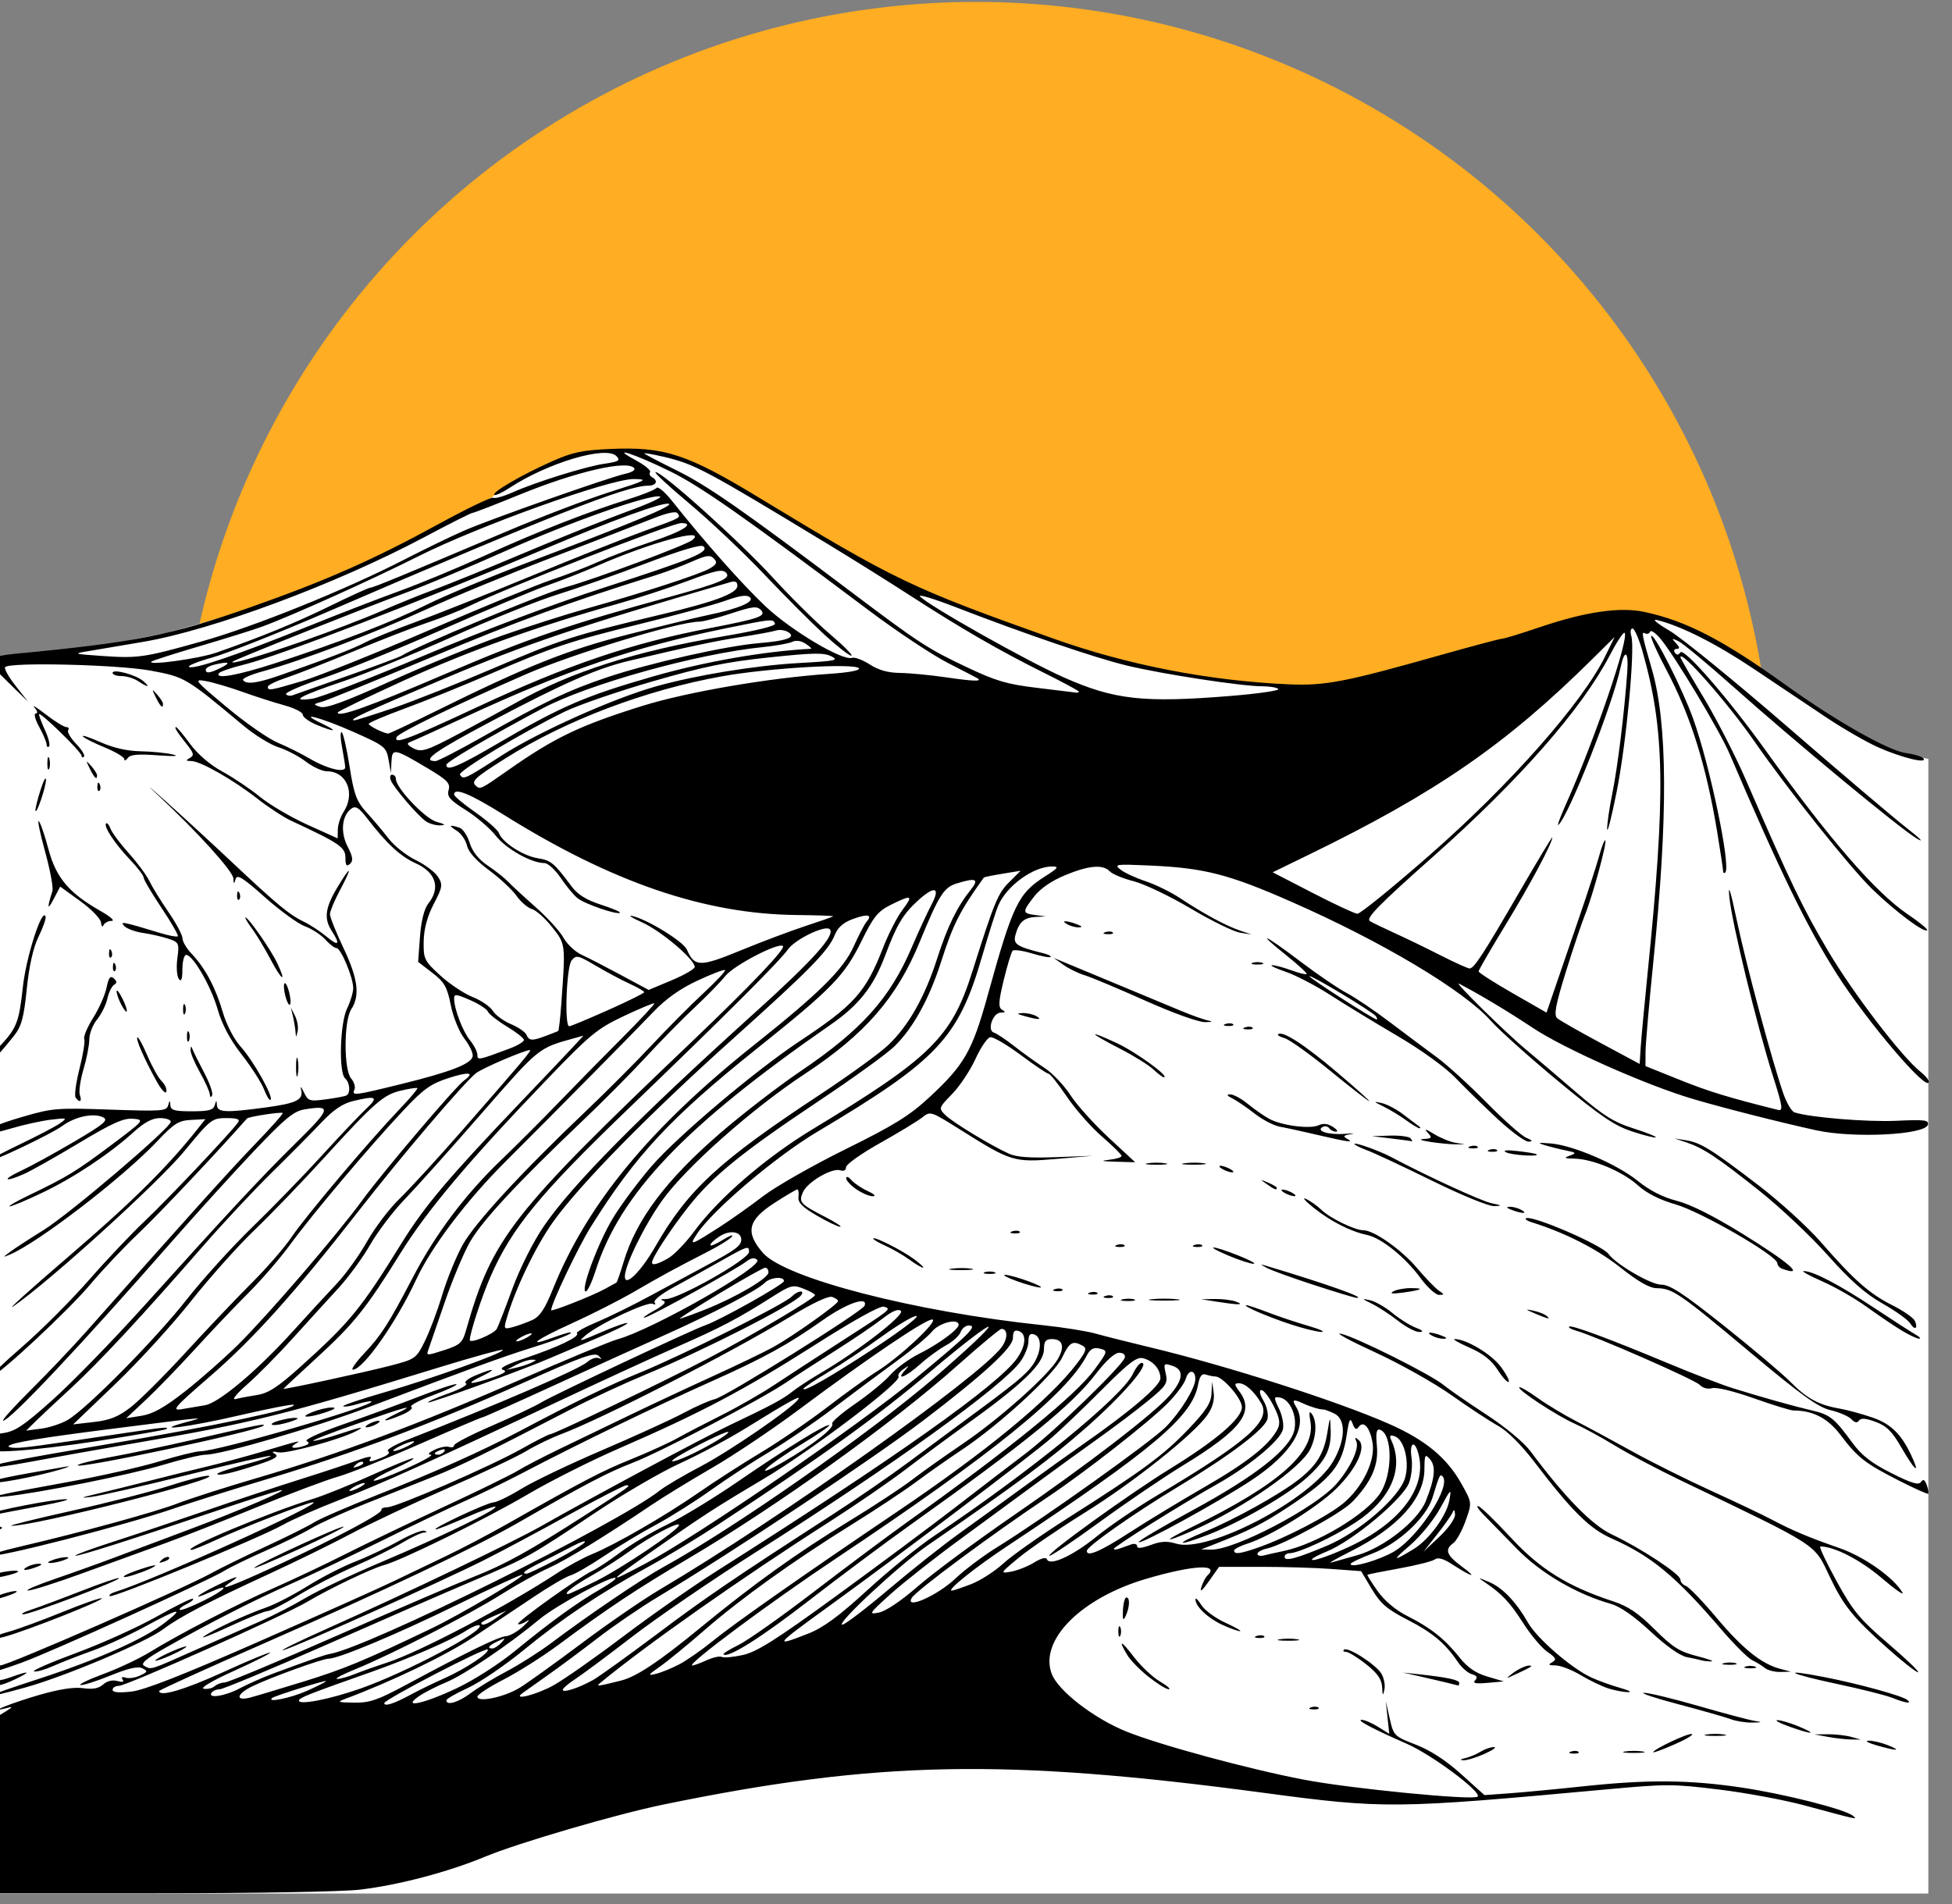
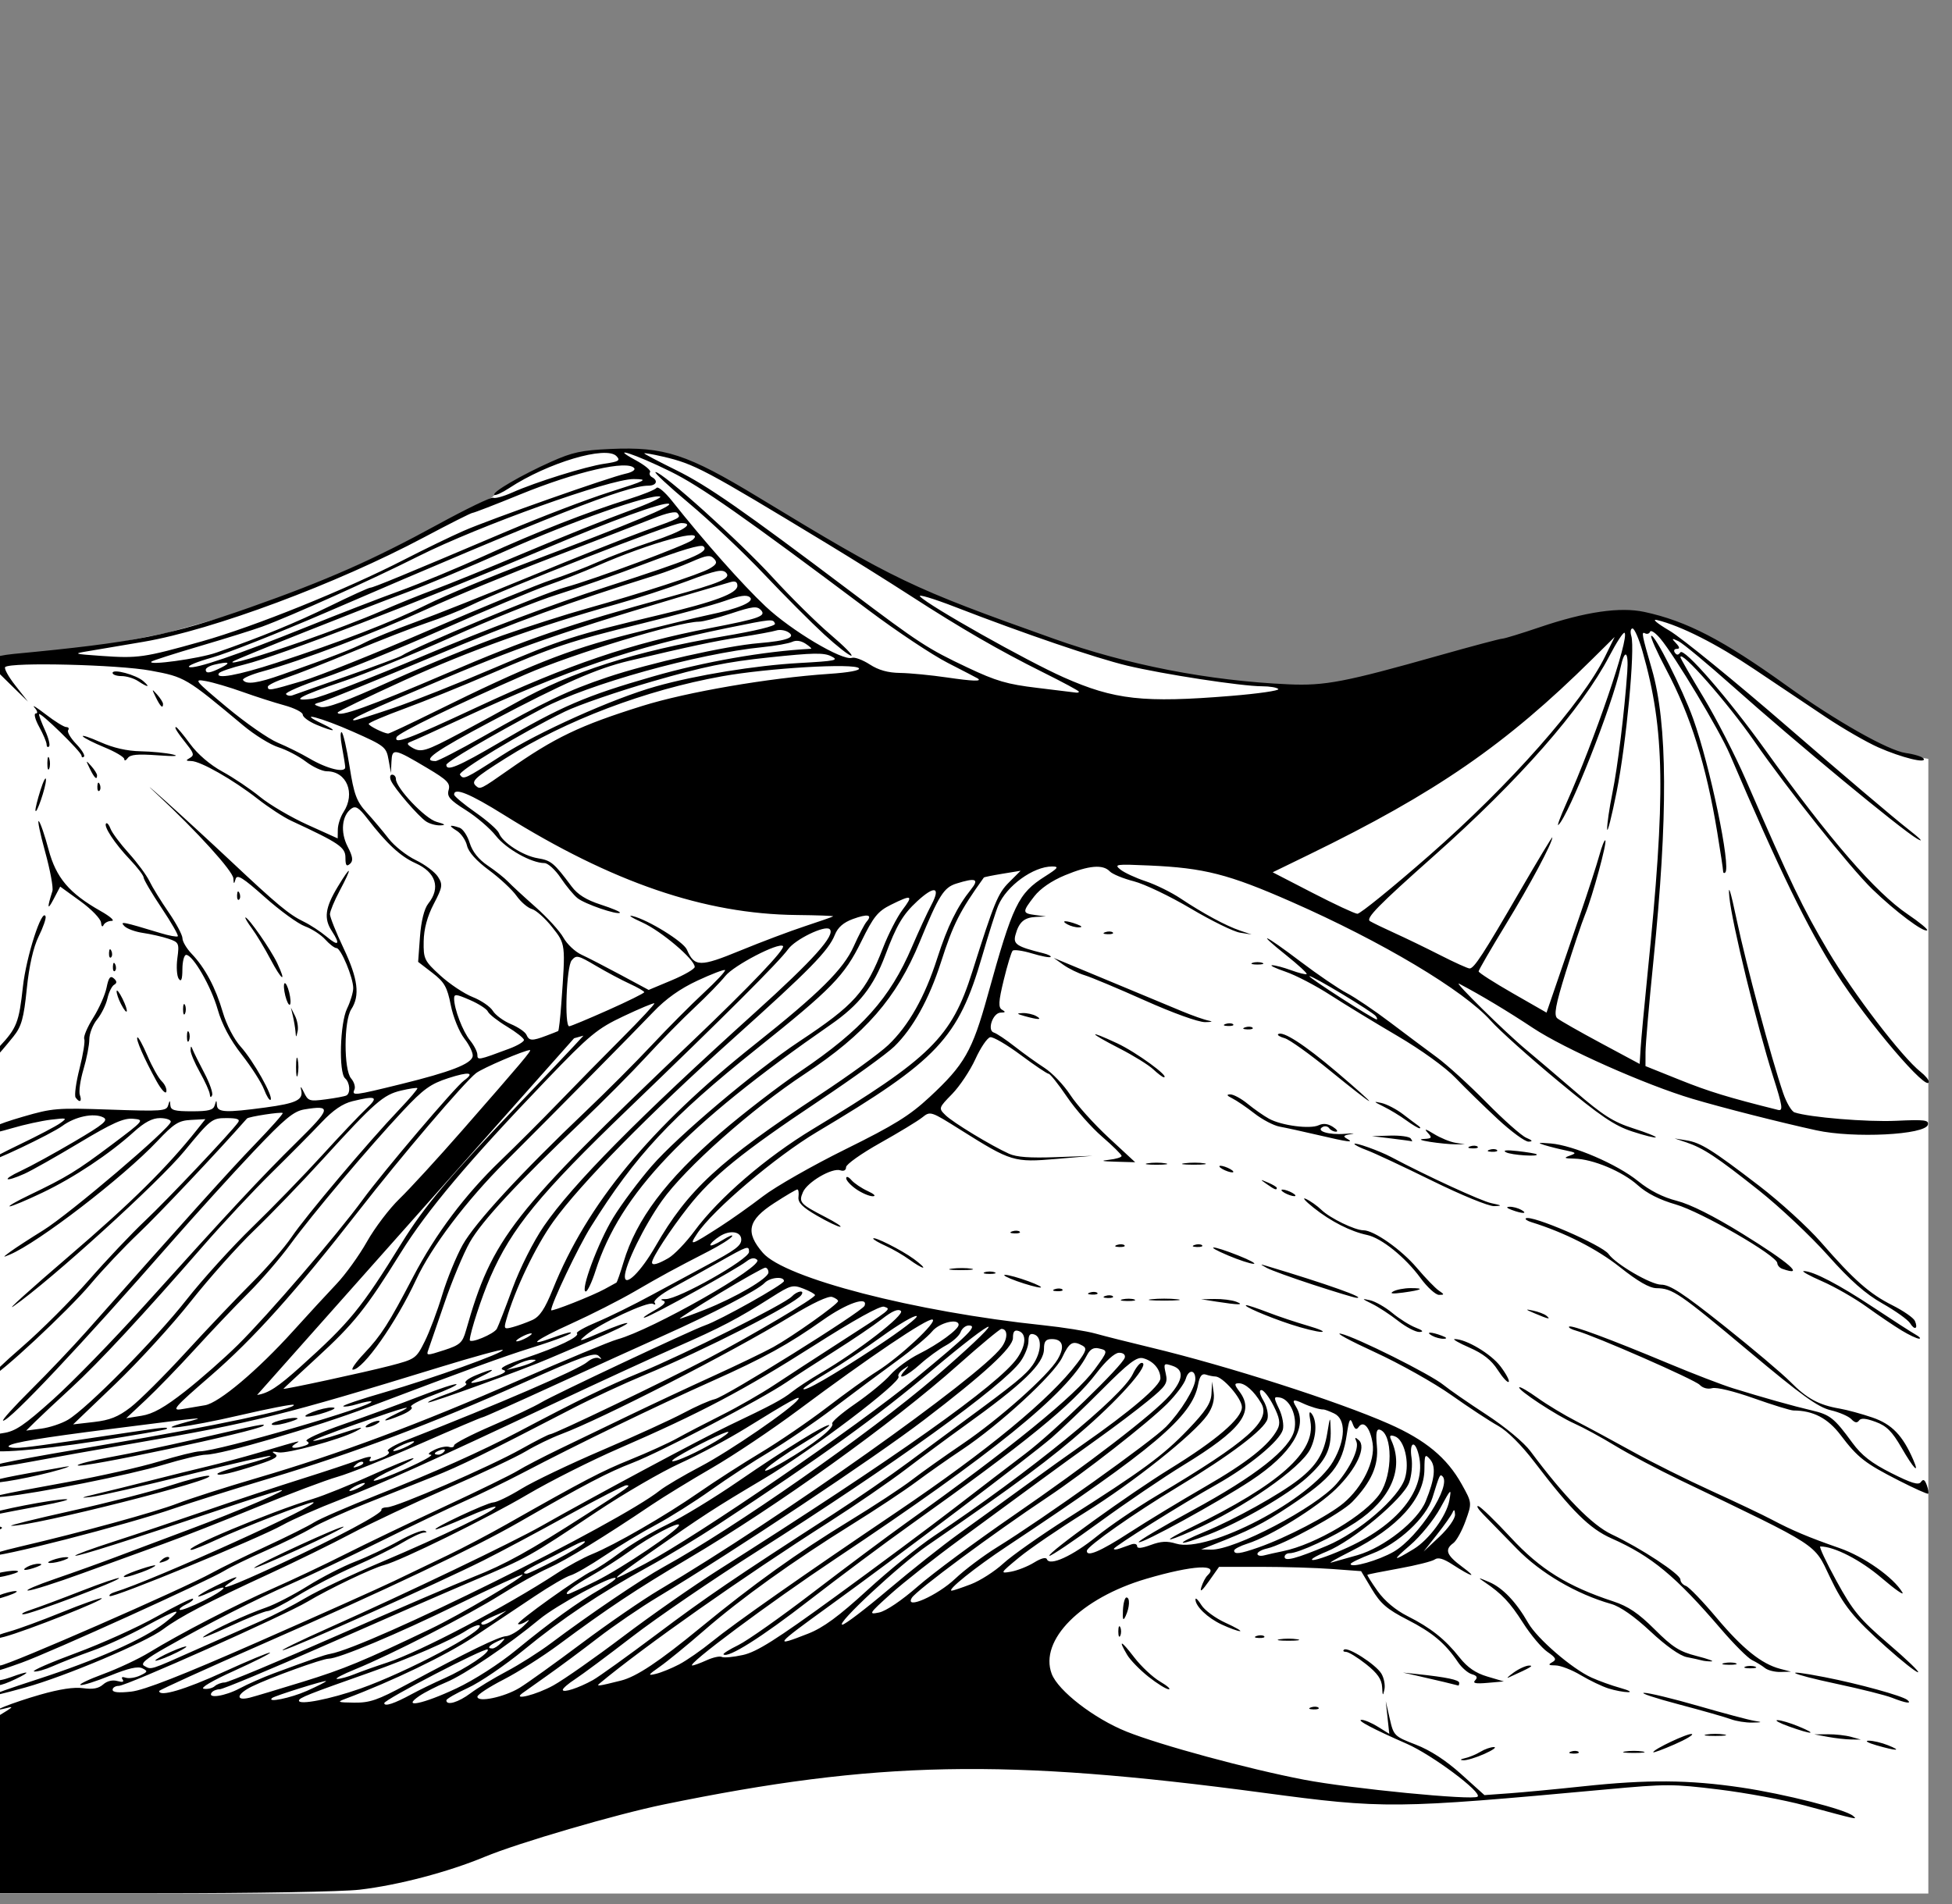
<svg xmlns="http://www.w3.org/2000/svg" xmlns:ns1="http://sodipodi.sourceforge.net/DTD/sodipodi-0.dtd" xmlns:ns2="http://www.inkscape.org/namespaces/inkscape" width="41" height="40" viewBox="0 0 41 40" fill="none" version="1.1" id="svg7" ns1:docname="sm-logo.svg" ns2:version="1.4.1 (1:1.4.1+202503302257+93de688d07)">
  <rect x="0" y="0" width="41" height="40" fill="#808080" stroke="none" />
  <defs id="defs7" />
  <ns1:namedview id="namedview7" pagecolor="#ffffff" bordercolor="#000000" borderopacity="0.25" ns2:showpageshadow="2" ns2:pageopacity="0.0" ns2:pagecheckerboard="0" ns2:deskcolor="#d1d1d1" ns2:zoom="14.177491" ns2:cx="21.371906" ns2:cy="24.122745" ns2:window-width="1920" ns2:window-height="1008" ns2:window-x="0" ns2:window-y="0" ns2:window-maximized="1" ns2:current-layer="svg7" />
-   <circle style="fill:#ffad22;fill-opacity:1;stroke-width:0.103" id="path246" cx="20.5" cy="16.752" r="16.712" />
  <g id="g245" transform="matrix(0.097,0,0,0.085,-103.741,-24.425)">
    <path style="fill:#ffffff" d="m 1068.979,452.063 14.878,-3.333 21.901,-4.999 19.282,-6.189 16.426,-7.618 18.33,-9.641 14.164,-8.451 1.904,-1.428 1.785,-1.666 5.951,-4.285 7.499,-3.69 4.999,-1.547 7.38,-0.595 6.427,0.238 6.308,1.428 18.806,11.189 25.353,17.497 7.499,4.166 14.045,5.832 c 0,0 19.044,8.332 19.52,8.451 0.476,0.119 20.235,6.07 20.235,6.07 l 20.711,3.095 14.402,1.428 54.99,-15.95 9.641,-2.738 h 4.999 l 6.785,2.619 c 0,0 6.665,3.928 7.499,4.047 0.833,0.119 14.402,11.069 14.402,11.069 l 13.331,9.284 7.023,4.761 5.832,2.619 5.766,1.19 v 280.427 h -421.16 z" id="path245" ns1:nodetypes="cccccccccccccccccccscccccccscccccccc" />
-     <path style="fill:#000000" d="m 1066.319,734.157 c 0.231,-19.449 0.374,-21.201 1.794,-22.058 0.849,-0.512 2.172,-1.404 2.941,-1.983 1.253,-0.944 1.224,-1.002 -0.283,-0.567 -4.494,1.299 1.55,-1.433 7.384,-3.338 4.264,-1.392 7.391,-1.933 9.343,-1.616 2.098,0.34 3.332,0.079 4.327,-0.916 0.868,-0.868 2.031,-1.189 3.089,-0.853 1.12,0.355 1.504,0.225 1.128,-0.382 -0.35,-0.567 -0.093,-0.738 0.669,-0.445 0.681,0.261 2.085,0.022 3.119,-0.531 1.668,-0.893 1.724,-1.094 0.493,-1.783 -0.989,-0.553 -2.995,-0.033 -6.979,1.811 -3.075,1.423 -5.965,2.464 -6.42,2.312 -0.456,-0.152 1.773,-1.374 4.954,-2.716 3.181,-1.342 7.634,-3.73 9.897,-5.307 6.757,-4.711 18.675,-11.75 26.817,-15.839 4.202,-2.11 11.21,-5.898 15.574,-8.418 4.364,-2.519 14.025,-7.814 21.47,-11.767 7.445,-3.952 14.631,-7.965 15.97,-8.917 1.339,-0.952 5.498,-3.418 9.243,-5.48 3.745,-2.062 10.591,-5.83 15.213,-8.372 4.622,-2.542 12.661,-6.838 17.866,-9.546 5.204,-2.708 11.066,-5.932 13.025,-7.165 4.098,-2.579 13.926,-10.529 14.01,-11.333 0.031,-0.297 -0.539,-0.769 -1.266,-1.048 -0.828,-0.318 -4.206,1.492 -9.034,4.841 -12.919,8.962 -40.737,25.246 -49.671,29.076 -2.155,0.924 -5.565,2.813 -7.579,4.198 -2.014,1.385 -9.653,5.505 -16.976,9.155 -7.323,3.65 -16.718,8.698 -20.878,11.218 -4.16,2.52 -12.101,6.968 -17.647,9.884 -13.363,7.027 -19.553,10.715 -23.085,13.754 -3.776,3.248 -21.233,11.669 -29.845,14.395 -10.568,3.346 -9.419,2.439 2.511,-1.981 12.853,-4.762 23.072,-9.93 27.66,-13.99 4.474,-3.959 3.088,-3.658 -4.267,0.927 -3.388,2.111 -8.524,4.799 -11.415,5.973 -2.891,1.174 -6.702,2.872 -8.47,3.773 -1.768,0.901 -3.635,1.498 -4.149,1.327 -0.514,-0.171 3.592,-2.219 9.126,-4.549 5.534,-2.331 13.4,-6.392 17.481,-9.024 4.081,-2.633 7.598,-4.609 7.816,-4.391 0.217,0.218 -0.426,0.835 -1.429,1.372 -1.004,0.537 -1.641,1.16 -1.417,1.384 0.224,0.224 2.542,-0.798 5.152,-2.271 4.88,-2.754 6.034,-4.498 1.385,-2.095 -4.072,2.106 -3.042,0.852 1.288,-1.568 4.325,-2.417 5.689,-2.817 3.206,-0.939 -3.412,2.581 0.178,1.09 10.432,-4.33 12.675,-6.701 22.464,-12.661 22.196,-13.513 -0.107,-0.339 0.461,-0.629 1.26,-0.644 2.053,-0.038 22.181,-10.027 29.001,-14.392 3.134,-2.006 5.951,-3.648 6.26,-3.648 0.872,0 24.881,-13.158 34.259,-18.775 9.59,-5.744 23.109,-14.878 23.109,-15.614 0,-0.272 -1.118,-0.989 -2.484,-1.594 -2.335,-1.033 -2.751,-0.906 -6.933,2.124 -7.356,5.33 -10.915,7.455 -20.688,12.357 -5.133,2.574 -16.814,8.708 -25.958,13.631 -26.884,14.473 -38.084,20.227 -46.941,24.115 -4.587,2.014 -10.127,4.802 -12.311,6.197 -5.19,3.313 -36.807,18.151 -37.404,17.554 -0.253,-0.253 0.256,-0.708 1.131,-1.01 8.209,-2.838 45.587,-22.171 42.877,-22.177 -1.081,-0.002 -15.352,6.317 -20.849,9.232 -2.625,1.392 -5.083,2.529 -5.462,2.528 -2.535,-0.011 16.697,-9.218 26.377,-12.627 2.408,-0.848 8.062,-3.458 12.565,-5.8 4.503,-2.342 8.583,-4.24 9.067,-4.218 0.484,0.022 -1.332,1.182 -4.036,2.577 -2.704,1.395 -4.728,2.725 -4.498,2.954 0.23,0.23 3.387,-1.1 7.017,-2.955 3.629,-1.855 6.032,-3.405 5.338,-3.445 -0.785,-0.045 -0.484,-0.502 0.798,-1.212 1.132,-0.627 2.55,-0.951 3.151,-0.721 0.601,0.231 1.093,0.056 1.093,-0.388 0,-0.444 3.687,-2.623 8.193,-4.842 4.506,-2.219 9.291,-4.8 10.633,-5.734 2.673,-1.862 32.58,-17.927 35.52,-19.081 3.269,-1.283 17.08,-10.13 17.08,-10.942 0,-1.256 -3.052,-0.914 -4.201,0.47 -1.454,1.752 -11.362,7.643 -21.849,12.99 -4.853,2.475 -15.561,8.033 -23.796,12.351 -8.235,4.319 -15.169,7.852 -15.411,7.852 -0.241,0 -6.361,2.973 -13.599,6.606 -7.238,3.633 -15.24,7.277 -17.782,8.097 -2.542,0.82 -10.483,4.236 -17.647,7.591 -7.164,3.355 -16.239,7.42 -20.168,9.033 -3.929,1.614 -11.787,4.868 -17.464,7.232 -5.677,2.364 -10.971,4.284 -11.764,4.266 -0.794,-0.017 1.855,-1.322 5.887,-2.901 4.031,-1.578 9.893,-3.98 13.025,-5.338 3.132,-1.358 10.233,-4.401 15.779,-6.763 11.1,-4.727 23.054,-10.607 19.747,-9.714 -1.155,0.312 -7.017,2.465 -13.025,4.784 -18.689,7.213 -30.878,11.634 -31.196,11.315 -0.168,-0.168 3.568,-1.732 8.303,-3.475 4.734,-1.743 13.769,-5.205 20.077,-7.694 6.308,-2.489 15.573,-5.996 20.588,-7.795 5.015,-1.798 10.571,-3.904 12.346,-4.679 1.775,-0.775 2.982,-1.011 2.681,-0.526 -0.701,1.135 -0.19,1.113 2.479,-0.103 1.273,-0.58 1.791,-1.217 1.257,-1.547 -0.499,-0.308 1.476,-1.623 4.388,-2.921 19.462,-8.675 36.913,-17.284 38.748,-19.116 0.836,-0.835 1.971,-1.265 2.521,-0.956 0.68,0.382 0.662,0.197 -0.058,-0.578 -0.88,-0.948 -3.63,0.176 -16.31,6.663 -19.451,9.952 -36.858,17.437 -54.899,23.609 -7.857,2.688 -17.122,6.013 -20.588,7.39 -10.286,4.085 -39.195,12.55 -40.026,11.72 -0.212,-0.212 2.751,-1.22 6.585,-2.241 13.286,-3.536 29.28,-8.544 34.08,-10.67 2.652,-1.175 10.453,-4.022 17.334,-6.327 17.601,-5.894 34.933,-13.277 56.395,-24.02 10.168,-5.09 19.84,-9.681 21.494,-10.201 7.591,-2.389 31.804,-18.116 30.263,-19.657 -0.611,-0.611 -1.332,-0.478 -2.369,0.437 -2.114,1.866 -20.133,13.234 -21.883,13.807 -0.801,0.262 0.019,-0.458 1.822,-1.6 2.198,-1.393 2.89,-2.224 2.101,-2.523 -0.719,-0.273 -0.523,-0.433 0.503,-0.411 2.74,0.058 18.067,-9.836 18.067,-11.663 0,-1.641 -0.247,-1.545 -6.522,2.512 -3.114,2.014 -7.646,4.888 -10.07,6.388 -2.454,1.518 -4.166,3.119 -3.862,3.612 0.308,0.498 0.147,0.638 -0.367,0.32 -1.087,-0.672 -11.476,4.857 -14.471,7.701 -1.9,1.804 -1.59,1.742 3.236,-0.655 2.935,-1.457 5.503,-2.483 5.707,-2.28 0.203,0.203 -2.954,1.972 -7.018,3.93 -4.063,1.958 -8.522,4.125 -9.909,4.816 -5.172,2.578 -25.904,11.168 -26.211,10.861 -0.175,-0.175 1.802,-1.18 4.394,-2.232 2.592,-1.052 4.306,-2.165 3.807,-2.473 -0.512,-0.317 0.387,-1.177 2.068,-1.978 4.025,-1.92 4.888,-1.737 1.236,0.262 -3.668,2.008 -2.506,2.135 2.399,0.262 2.689,-1.027 3.322,-1.557 2.294,-1.918 -0.95,-0.333 0.691,-1.305 4.94,-2.926 7.004,-2.673 11.834,-5.324 11.077,-6.081 -0.269,-0.269 1.674,-1.52 4.317,-2.781 2.643,-1.261 8.019,-4.29 11.948,-6.73 3.929,-2.44 9.223,-5.7 11.764,-7.244 6.283,-3.817 7.563,-4.901 7.563,-6.407 0,-2.012 -2.432,-2.448 -4.653,-0.833 -1.109,0.806 -2.029,1.776 -2.043,2.154 -0.014,0.378 1.176,-0.169 2.646,-1.216 1.47,-1.047 2.384,-1.436 2.031,-0.866 -0.353,0.571 -2.595,2.185 -4.984,3.588 -7.751,4.552 -10.13,6.028 -16.132,10.007 -3.249,2.154 -9.41,5.725 -13.691,7.936 -7.704,3.979 -9.972,5.971 -3.918,3.442 1.724,-0.72 3.372,-1.298 3.662,-1.284 1.154,0.056 -2.491,1.718 -8.387,3.824 -6.182,2.209 -13.59,5.289 -35.202,14.636 -11.574,5.006 -31.85,11.766 -35.289,11.766 -1.048,0 -5.165,1.118 -9.148,2.485 -7.225,2.479 -27.385,7.08 -34.553,7.885 -5.572,0.626 -1.28,-0.493 13.865,-3.615 6.933,-1.429 15.819,-3.718 19.747,-5.086 3.929,-1.368 7.905,-2.492 8.838,-2.498 3.987,-0.026 38.09,-11.345 37.117,-12.319 -0.168,-0.168 -1.52,0.119 -3.005,0.636 -1.485,0.518 -2.876,0.765 -3.092,0.549 -0.215,-0.216 3.804,-1.769 8.932,-3.452 10.287,-3.376 26.189,-9.886 25.596,-10.479 -0.207,-0.208 -6.347,1.717 -13.643,4.276 -33.474,11.742 -40.639,13.781 -65.785,18.723 -8.088,1.59 -18.41,3.692 -22.938,4.673 -4.528,0.981 -8.424,1.591 -8.659,1.357 -0.495,-0.495 6.496,-2.069 25.295,-5.693 22.771,-4.39 41.366,-8.878 40.475,-9.768 -0.223,-0.223 -5.499,0.947 -11.726,2.599 -10.977,2.912 -19.662,4.177 -11.523,1.677 4.406,-1.353 5.268,-1.443 -16.506,1.712 -15.045,2.179 -21.1,3.328 -21.933,4.162 -0.272,0.272 0.419,0.493 1.536,0.492 1.886,-0.003 5.502,-0.566 24.299,-3.786 7.79,-1.334 8.879,-1.448 8.297,-0.867 -0.212,0.212 -6.885,1.536 -14.828,2.941 -14.36,2.54 -25.444,3.371 -22.881,1.715 0.84,-0.543 0.91,-0.819 0.21,-0.827 -0.578,-0.007 -1.05,-0.532 -1.05,-1.166 0,-0.685 1.294,-1.36 3.189,-1.663 2.625,-0.42 4.534,-1.888 10.795,-8.301 4.183,-4.285 12.98,-14.597 19.549,-22.916 18.605,-23.561 25.606,-32.135 33.281,-40.755 7.391,-8.302 7.561,-9.143 1.619,-8.028 -2.33,0.437 -4.271,2.271 -11.05,10.441 -4.523,5.451 -12.552,15.552 -17.843,22.446 -19.555,25.484 -34.874,44.047 -36.349,44.047 -0.392,0 2.318,-3.434 6.022,-7.63 3.704,-4.197 9.13,-10.72 12.059,-14.496 21.415,-27.607 31.018,-39.777 36.465,-46.215 3.452,-4.08 6.148,-7.545 5.992,-7.7 -0.339,-0.336 -7.386,0.899 -7.738,1.356 -6.153,7.988 -19.165,23.718 -23.433,28.328 -3.138,3.389 -7.836,9.062 -10.439,12.605 -4.793,6.524 -20.139,22.828 -21.486,22.828 -0.403,0 2.612,-3.309 6.701,-7.353 4.089,-4.044 10.571,-11.444 14.405,-16.444 3.834,-5 9.322,-11.618 12.195,-14.706 4.801,-5.159 18.63,-21.852 20.14,-24.311 0.472,-0.769 -0.212,-1.05 -2.559,-1.05 -3.089,0 -3.417,0.294 -9.083,8.16 -5.557,7.713 -28.966,31.98 -36.97,38.325 -1.849,1.465 3.556,-4.106 12.011,-12.382 13.47,-13.184 21.236,-21.942 27.704,-31.24 l 1.808,-2.599 -3.114,0.189 c -2.691,0.163 -3.684,0.879 -7.316,5.272 -7.383,8.929 -25.76,25.058 -31.914,28.009 -1.593,0.764 -1.587,0.72 0.09,-0.703 0.984,-0.835 4.196,-3.22 7.139,-5.299 5.689,-4.022 27.626,-25.332 27.626,-26.837 0,-0.492 -1.058,-0.894 -2.35,-0.894 -1.648,0 -3.343,1.026 -5.672,3.432 -5.273,5.448 -12.962,11.28 -19.744,14.977 -3.446,1.878 -6.644,3.412 -7.106,3.408 -0.462,-0.004 1.429,-1.25 4.202,-2.768 8.157,-4.467 10.233,-5.914 17.841,-12.435 7.106,-6.091 7.184,-6.198 4.655,-6.45 -2.043,-0.204 -4.444,1.025 -11.694,5.983 -5.017,3.432 -10.333,6.856 -11.812,7.609 -4.338,2.209 -5.08,1.569 -0.811,-0.7 2.141,-1.138 7.359,-4.4 11.595,-7.249 6.485,-4.36 7.47,-5.309 6.233,-6.002 -2.053,-1.149 -6.084,-0.174 -8.827,2.134 -2.373,1.997 -16.005,9.386 -16.005,8.675 0,-0.217 3.12,-2.102 6.933,-4.189 3.813,-2.087 7.689,-4.412 8.613,-5.167 1.599,-1.306 1.501,-1.348 -2.003,-0.867 -2.026,0.278 -5.804,1.221 -8.395,2.096 -2.591,0.875 -4.847,1.455 -5.013,1.288 -0.878,-0.878 1.368,-2.134 7.382,-4.129 6.363,-2.11 7.285,-2.196 18.847,-1.742 11.198,0.44 12.188,0.359 12.547,-1.025 0.363,-1.396 0.397,-1.398 0.488,-0.031 0.08,1.208 0.912,1.471 4.658,1.471 3.636,0 4.638,-0.298 4.944,-1.471 0.366,-1.401 0.389,-1.401 0.482,0 0.116,1.757 1.923,1.85 10.441,0.543 6.85,-1.052 8.356,-1.912 7.774,-4.443 -0.224,-0.975 0.04,-0.702 0.587,0.606 0.943,2.256 1.191,2.349 4.8,1.809 2.093,-0.313 4.089,-0.744 4.436,-0.957 0.936,-0.576 0.763,-3.181 -0.28,-4.224 -1.417,-1.417 -1.119,-13.638 0.421,-17.256 0.731,-1.718 1.331,-3.987 1.333,-5.042 0.01,-2.59 -2.668,-9.901 -3.621,-9.901 -0.42,0 -1.515,-0.955 -2.433,-2.122 -0.918,-1.167 -2.895,-2.634 -4.393,-3.26 -1.498,-0.626 -5.401,-3.858 -8.672,-7.182 -4.785,-4.861 -6.026,-5.744 -6.345,-4.513 -0.351,1.357 -0.407,1.339 -0.493,-0.16 -0.104,-1.804 -7.879,-11.596 -16.359,-20.603 -2.841,-3.018 -2.141,-2.395 1.556,1.383 3.697,3.779 10.126,10.524 14.286,14.989 9.952,10.684 12.602,13.199 15.716,14.914 1.428,0.787 3.675,2.465 4.995,3.729 2.599,2.49 3.042,1.953 1.138,-1.378 -1.773,-3.101 -1.465,-5.764 1.26,-10.924 3.006,-5.691 3.261,-5.117 0.428,0.967 -1.151,2.472 -2.096,5.077 -2.101,5.787 0,0.711 1.315,4.478 2.933,8.371 3.143,7.565 3.608,11.754 1.681,15.126 -1.621,2.836 -1.643,14.97 -0.031,17.098 0.647,0.854 0.973,2.083 0.724,2.731 -0.614,1.601 -0.18,1.543 10.107,-1.346 10.666,-2.995 15.132,-4.964 15.491,-6.831 0.145,-0.753 -0.659,-2.729 -1.786,-4.39 -1.132,-1.669 -2.455,-5.38 -2.956,-8.293 -0.768,-4.467 -1.377,-5.686 -3.987,-7.979 l -3.081,-2.707 0.398,-6.203 c 0.247,-3.854 0.926,-6.957 1.793,-8.194 2.732,-3.901 1.666,-7.738 -2.78,-10.007 -3.221,-1.643 -6.265,-4.858 -10.362,-10.943 -1.881,-2.794 -2.585,-3.3 -3.517,-2.526 -2.059,1.709 -2.409,5.805 -0.8,9.373 1.133,2.513 1.254,3.532 0.507,4.279 -0.747,0.747 -0.981,0.383 -0.981,-1.531 0,-2.578 -1.311,-3.595 -11.764,-9.135 -1.618,-0.857 -4.887,-3.295 -7.266,-5.418 -5.285,-4.717 -12.364,-9.317 -14.364,-9.334 -1.179,-0.01 -1.242,-0.163 -0.31,-0.753 0.97,-0.614 0.886,-1.15 -0.492,-3.138 -2.265,-3.267 -2.947,-4.499 -2.495,-4.499 0.21,0 1.58,1.867 3.044,4.148 1.641,2.557 4.333,5.19 7.02,6.864 2.397,1.494 6.06,4.305 8.14,6.247 2.08,1.942 6.712,5.044 10.294,6.892 l 6.513,3.361 0.03,-2.201 c 0.016,-1.211 0.57,-3.147 1.231,-4.302 2.648,-4.632 0.697,-10.084 -3.608,-10.084 -0.988,0 -3.038,-1.082 -4.556,-2.403 -1.518,-1.322 -4.183,-2.912 -5.922,-3.534 -1.739,-0.622 -5.162,-3.038 -7.608,-5.37 -12.46,-11.88 -12.631,-11.996 -20.086,-13.575 -6.971,-1.476 -30.224,-2.133 -31.469,-0.888 -0.31,0.31 0.672,2.358 2.182,4.553 l 2.745,3.99 -3.029,-3.361 c -5.458,-6.057 -5.727,-6.45 -4.954,-7.224 0.414,-0.414 2.627,-0.955 4.916,-1.202 26.194,-2.824 33.883,-4.554 51.22,-11.524 16.377,-6.585 26.685,-11.782 40.572,-20.457 6.212,-3.88 11.617,-6.855 12.012,-6.611 0.395,0.244 2.257,-0.341 4.137,-1.3 5.049,-2.576 15.866,-6.427 19.994,-7.119 3.071,-0.515 3.453,-0.79 2.569,-1.856 -2.226,-2.682 -14.885,1.616 -23.249,7.893 -1.532,1.15 -2.977,1.9 -3.21,1.667 -0.603,-0.603 5.879,-4.917 12.299,-8.185 4.63,-2.357 6.585,-2.838 12.835,-3.157 11.696,-0.597 16.595,1.232 32.123,11.988 29.684,20.563 32.953,22.35 63.864,34.904 15.995,6.496 33.597,10.4 50.848,11.276 7.88,0.4 12.181,-0.54 32.611,-7.128 7.08,-2.283 13.233,-4.151 13.673,-4.151 0.44,0 4.101,-1.278 8.136,-2.841 9.845,-3.813 17.375,-5.067 22.641,-3.772 9.134,2.247 16.997,6.895 30.776,18.191 10.61,8.698 22.012,16.069 25.791,16.674 1.855,0.297 3.6,0.908 3.878,1.359 0.844,1.365 -4.774,-0.211 -9.787,-2.746 -2.542,-1.285 -7.647,-4.643 -11.344,-7.461 -3.697,-2.818 -10.693,-8.165 -15.546,-11.883 -8.148,-6.241 -15.841,-10.682 -21.008,-12.126 -1.218,-0.34 -0.087,0.768 2.692,2.639 2.636,1.774 14.169,12.499 25.63,23.833 11.46,11.334 23.106,22.616 25.879,25.072 2.773,2.456 3.718,3.585 2.101,2.508 -3.584,-2.386 -26.141,-23.676 -39.915,-37.673 -5.546,-5.636 -10.84,-10.653 -11.764,-11.148 -1.505,-0.807 -1.56,-0.755 -0.527,0.497 0.812,0.985 0.86,1.398 0.161,1.398 -0.546,0 -0.734,0.419 -0.418,0.93 0.412,0.667 0.75,0.646 1.195,-0.074 0.765,-1.238 10.312,11.282 18.37,24.091 13.945,22.166 23.892,35.269 30.852,40.639 2.536,1.957 4.43,3.739 4.208,3.96 -0.671,0.671 -6.871,-4.631 -11.863,-10.146 -4.778,-5.279 -18.348,-24.703 -25.606,-36.654 -5.718,-9.415 -15.951,-22.688 -15.951,-20.69 0,0.262 2.25,4.727 5.001,9.923 2.75,5.196 6.873,14.364 9.162,20.372 9.815,25.767 12.307,31.686 17.811,42.308 5.432,10.482 15.998,26.243 20.031,29.879 0.976,0.88 1.775,1.967 1.775,2.414 0,3.072 -13.355,-14.782 -19.975,-26.703 -6.406,-11.537 -12.194,-25.106 -23.124,-54.216 -2.227,-5.931 -11.943,-24.399 -15.041,-28.589 -1.051,-1.421 -2.045,-2.182 -2.208,-1.69 -0.164,0.492 -0.659,0.671 -1.1,0.398 -0.824,-0.509 -0.68,0.348 1.488,8.889 3.415,13.449 3.515,36.375 0.316,72.267 -0.927,10.399 -1.688,20.46 -1.692,22.359 l -0.01,3.452 7.444,3.41 c 6.29,2.882 10.523,4.359 21.235,7.412 1.169,0.333 1.017,-0.867 -1.047,-8.247 -3.483,-12.457 -8.932,-37.975 -9.471,-44.351 -0.306,-3.625 0.237,-1.689 1.615,5.755 2.029,10.961 7.461,34.063 10.038,42.686 0.711,2.378 1.819,4.527 2.463,4.774 3.211,1.232 15.68,2.41 22.001,2.078 6.159,-0.323 7.097,-0.194 6.878,0.947 -0.486,2.531 -16.05,3.433 -24.181,1.401 -7.893,-1.972 -20.307,-5.575 -26.809,-7.78 -10.111,-3.429 -27.759,-12.379 -34.534,-17.513 -5.434,-4.118 -11.376,-8.185 -15.966,-10.929 -1.523,-0.91 10.052,12.104 14.524,16.331 1.749,1.653 6.498,6.267 10.553,10.254 6.059,5.958 8.303,7.588 12.596,9.153 2.873,1.048 5.075,2.053 4.894,2.234 -0.181,0.181 -2.474,-0.473 -5.095,-1.453 -3.875,-1.45 -6.868,-3.77 -16.022,-12.424 -6.191,-5.853 -12.759,-12.572 -14.595,-14.931 -5.84,-7.503 -23.586,-19.588 -43.223,-29.434 -13.603,-6.821 -18.833,-8.346 -30.694,-8.949 -7.326,-0.373 -7.725,-0.31 -6.302,0.997 0.835,0.767 3.288,2.066 5.451,2.885 2.163,0.819 5.566,2.732 7.563,4.251 4.883,3.714 9.816,6.757 12.874,7.942 l 2.521,0.977 -2.521,-0.458 c -1.387,-0.252 -6.178,-2.934 -10.648,-5.96 -4.47,-3.026 -10.018,-6.056 -12.328,-6.733 -2.31,-0.677 -4.655,-1.779 -5.21,-2.448 -1.486,-1.79 -4.53,-1.491 -9.696,0.953 -2.91,1.377 -5.348,3.291 -6.67,5.237 -2.619,3.854 -2.603,4.168 0.227,4.596 l 2.311,0.35 -2.208,0.126 c -2.518,0.144 -3.635,1.274 -4.39,4.439 -0.546,2.292 0.259,2.896 6.031,4.53 1.075,0.304 1.785,0.723 1.578,0.929 -0.207,0.207 -2.026,-0.192 -4.043,-0.887 -2.017,-0.695 -3.897,-0.993 -4.179,-0.663 -0.282,0.33 -1.15,3.596 -1.929,7.257 -1.14,5.356 -1.206,6.79 -0.34,7.34 0.806,0.511 0.73,0.687 -0.303,0.696 -1.713,0.016 -3.03,4.425 -1.477,4.943 0.579,0.193 2.592,1.728 4.475,3.412 1.883,1.684 4.797,4.074 6.476,5.31 1.679,1.237 4.194,4.248 5.588,6.693 1.395,2.444 5.126,7.186 8.293,10.536 l 5.757,6.092 -4.203,-0.134 c -3.048,-0.098 -3.452,-0.228 -1.472,-0.473 1.502,-0.186 2.731,-0.613 2.731,-0.948 0,-0.335 -1.902,-2.482 -4.226,-4.771 -2.325,-2.29 -5.745,-6.719 -7.6,-9.842 -1.856,-3.124 -3.641,-5.685 -3.967,-5.691 -0.326,-0.006 -3.046,-2.097 -6.043,-4.645 -2.998,-2.548 -5.969,-4.528 -6.603,-4.4 -0.634,0.128 -2.081,2.557 -3.216,5.397 -1.135,2.84 -3.406,6.732 -5.048,8.65 -2.938,3.433 -2.96,3.514 -1.417,5.234 1.634,1.821 9.819,7.49 13.743,9.519 1.626,0.841 4.505,1.08 10.172,0.846 l 7.904,-0.327 -7.858,0.767 c -9.135,0.892 -9.749,0.68 -20.614,-7.117 -6.601,-4.738 -6.629,-4.748 -8.403,-3.132 -0.979,0.892 -5.089,3.738 -9.133,6.326 -4.044,2.588 -7.353,5.269 -7.353,5.958 0,0.759 -0.489,1.065 -1.239,0.777 -1.783,-0.684 -7.144,2.886 -8.097,5.393 -0.957,2.516 -0.627,2.932 4.896,6.184 2.211,1.302 3.638,2.373 3.17,2.381 -0.468,0.008 -2.736,-1.234 -5.042,-2.76 -3.152,-2.086 -4.142,-3.232 -3.992,-4.622 0.11,-1.016 -6e-4,-1.848 -0.246,-1.848 -0.245,0 -2.51,1.524 -5.032,3.388 -5.693,4.206 -6.287,7.191 -2.441,12.271 4.755,6.28 32.916,14.585 60.695,17.901 4.289,0.512 9.394,1.441 11.344,2.065 1.95,0.624 7.327,2.17 11.949,3.436 16.64,4.557 40.384,13.242 51.55,18.856 7.948,3.996 12.585,8.378 15.783,14.915 2.252,4.603 2.254,4.625 0.851,9.077 -0.774,2.454 -1.968,4.928 -2.653,5.497 -1.944,1.613 -1.502,2.97 1.905,5.852 3.499,2.96 2.167,2.588 -2.139,-0.598 -1.928,-1.426 -3.076,-1.794 -3.781,-1.212 -0.557,0.46 -4.027,1.458 -7.711,2.218 -3.684,0.76 -6.781,1.464 -6.882,1.565 -0.101,0.101 0.893,1.915 2.211,4.032 1.506,2.419 3.905,4.715 6.462,6.184 5.042,2.896 8.147,5.713 11.284,10.233 1.717,2.474 3.475,3.852 6.008,4.708 l 3.582,1.21 -3.514,0.35 c -2.642,0.263 -3.309,0.103 -2.687,-0.646 0.578,-0.696 0.361,-1.144 -0.716,-1.486 -0.849,-0.269 -2.206,-1.613 -3.017,-2.985 -2.753,-4.661 -5.529,-7.32 -10.944,-10.487 -4.413,-2.581 -5.829,-3.972 -7.718,-7.582 l -2.313,-4.421 -6.311,-0.533 c -3.471,-0.293 -10.392,-0.533 -15.38,-0.533 h -9.069 l -2.208,3.571 c -1.46,2.362 -2.014,2.86 -1.634,1.471 0.316,-1.155 0.91,-2.46 1.32,-2.899 2.757,-2.951 -3.1,-2.592 -13.241,0.812 -14.126,4.742 -23.22,15.171 -20.477,23.482 1.385,4.197 9.179,11.067 16.202,14.283 7.348,3.364 26.353,9.243 38.43,11.887 10.056,2.202 36.627,5.164 37.593,4.191 1.038,-1.045 -9.846,-10.322 -15.325,-13.062 -7.335,-3.668 -11.057,-5.922 -9.78,-5.922 0.615,0 2.212,0.779 3.549,1.731 l 2.431,1.731 -0.382,-4.042 -0.382,-4.042 0.861,4.324 c 0.84,4.214 0.982,4.377 5.643,6.429 3.139,1.382 6.514,3.885 9.824,7.287 l 5.042,5.182 5.462,-0.45 c 3.004,-0.248 10.189,-1.026 15.966,-1.729 13.911,-1.694 22.818,-1.617 34.167,0.297 9.388,1.583 22.655,5.432 24.235,7.031 0.941,0.952 1.293,1.039 -10.504,-2.597 -4.391,-1.353 -12.745,-3.123 -18.565,-3.933 -10.044,-1.397 -11.283,-1.399 -24.369,-0.028 -45.947,4.813 -48.045,4.836 -74.29,0.832 -55.98,-8.541 -83.663,-7.924 -129.829,2.897 -10.269,2.407 -31.488,9.488 -38.743,12.929 -7.946,3.769 -18.705,6.998 -27.072,8.124 -3.773,0.508 -22.496,0.885 -43.948,0.885 h -37.374 z m 92.278,-28.065 c 1.624,-1.011 4.879,-2.813 7.233,-4.006 4.489,-2.275 9.903,-6.403 9.251,-7.054 -0.548,-0.548 -22.378,12.382 -22.378,13.255 0,0.934 2.159,0.13 5.894,-2.194 z m -11.113,-1.377 c 9.943,-3.981 27.117,-14.365 25.852,-15.63 -0.267,-0.267 -1.547,0.299 -2.845,1.258 -3.189,2.358 -12.549,7.007 -20.729,10.295 -13.502,5.429 -15.518,6.341 -15.532,7.032 -0.024,1.163 6.727,-0.342 13.254,-2.956 z m 10.041,-1.006 c 13.272,-8.144 19.942,-11.852 21.518,-11.96 0.853,-0.059 2.554,-1.173 3.781,-2.477 1.227,-1.304 1.56,-1.867 0.74,-1.252 -0.82,0.616 -1.671,0.939 -1.891,0.718 -0.453,-0.453 13.337,-11.713 16.106,-13.151 0.99,-0.514 3.724,-2.577 6.075,-4.584 2.352,-2.007 6.908,-5.092 10.125,-6.856 3.217,-1.763 10.126,-6.562 15.353,-10.662 10.435,-8.187 19.234,-14.377 19.731,-13.881 0.175,0.175 -2.432,2.221 -5.795,4.547 -7.952,5.501 -11.435,9.353 -4.012,4.437 6.357,-4.21 11.037,-8.406 10.444,-9.365 -0.228,-0.369 2.009,-2.576 4.972,-4.905 2.963,-2.328 6.391,-5.55 7.619,-7.16 1.228,-1.61 4.016,-3.942 6.195,-5.184 4.223,-2.405 8.585,-6.054 8.585,-7.181 0,-1.715 -4.202,-0.522 -5.735,1.628 -0.906,1.271 -4.377,4.58 -7.711,7.353 -3.335,2.773 -9.479,7.997 -13.654,11.609 -4.175,3.612 -10.39,8.456 -13.811,10.764 -3.421,2.308 -9.142,6.576 -12.714,9.483 -3.572,2.907 -8.957,6.782 -11.967,8.611 -3.01,1.828 -7.994,5.257 -11.075,7.619 -3.082,2.362 -6.393,4.545 -7.359,4.852 -0.965,0.306 -4.481,2.644 -7.813,5.195 -3.332,2.551 -9.272,7.077 -13.201,10.059 -5.925,4.497 -17.649,10.944 -27.73,15.249 -1.897,0.81 -1.715,0.903 1.881,0.954 3.394,0.049 5.069,-0.61 11.344,-4.461 z m 10.78,0.947 c 3.861,-2.077 9.283,-6.047 12.955,-9.487 7.45,-6.978 13.354,-11.845 18.307,-15.089 1.974,-1.293 3.428,-2.511 3.231,-2.707 -0.741,-0.741 -12.856,6.746 -16.483,10.186 -6.622,6.28 -16.262,13.717 -20.168,15.559 -2.08,0.981 -4.727,2.523 -5.882,3.428 -3.966,3.105 0.867,1.969 8.04,-1.89 z m 3.066,1.199 c 1.518,-1.305 5.029,-3.737 7.802,-5.406 2.773,-1.669 7.122,-4.817 9.664,-6.997 8.183,-7.017 19.621,-15.858 24.369,-18.837 15.296,-9.597 44.444,-32.859 58.842,-46.961 6.637,-6.5 11.816,-12.07 11.51,-12.376 -0.306,-0.306 -5.768,4.479 -12.136,10.635 -11.875,11.478 -24.081,21.534 -46.452,38.266 -4.391,3.284 -11.197,7.98 -15.126,10.435 -10.497,6.56 -18.573,12.718 -26.921,20.528 -4.078,3.815 -9.52,8.037 -12.094,9.382 -2.573,1.345 -4.679,2.728 -4.68,3.075 0,1.376 2.606,0.505 5.221,-1.742 z m -36.315,-2.838 c 8.951,-3.156 13.09,-5.112 27.73,-13.107 6.184,-3.377 20.327,-12.895 19.858,-13.365 -0.17,-0.17 -6.503,3.155 -14.075,7.387 -12.972,7.252 -25.736,13.367 -27.916,13.373 -1.383,0.004 -12.78,4.717 -16.606,6.868 -3.337,1.876 -3.645,3.664 -0.475,2.766 1.001,-0.284 6.169,-2.049 11.484,-3.923 z m 0.868,2.255 c 2.296,-1.163 4.174,-2.251 4.174,-2.417 0,-0.349 -11.139,3.627 -11.682,4.169 -1.241,1.241 4.029,0.011 7.509,-1.753 z m 46.095,-0.774 c 1.669,-1.164 7.708,-6.111 13.419,-10.993 5.711,-4.882 13.274,-10.825 16.806,-13.207 25.987,-17.523 69.216,-52.486 74.101,-59.933 1.411,-2.151 1.41,-4.572 0,-4.572 -0.347,0 -4.56,3.997 -9.364,8.881 -14.19,14.431 -39.118,34.851 -58.475,47.901 -11.131,7.504 -17.505,12.338 -27.988,21.224 -3.466,2.938 -8.855,6.836 -11.975,8.662 -3.12,1.826 -5.672,3.731 -5.672,4.233 0,1.517 5.832,0.117 9.149,-2.196 z m -60.602,0.134 c 1.724,-1.053 5.025,-2.714 7.336,-3.692 8.212,-3.474 11.01,-4.578 12.22,-4.821 8.365,-1.684 62.452,-32.277 71.392,-40.381 1.155,-1.047 5.126,-3.718 8.823,-5.935 6.358,-3.812 19.736,-14.303 21.137,-16.576 0.761,-1.235 -1.814,0.379 -11.255,7.054 -3.808,2.693 -10.237,6.617 -14.285,8.72 -4.048,2.103 -12.182,7.497 -18.075,11.987 -14.719,11.214 -14.842,11.293 -26.68,17.026 -5.777,2.798 -20.227,9.984 -32.111,15.969 -11.884,5.985 -22.166,10.882 -22.849,10.882 -0.683,0 -1.476,0.378 -1.761,0.84 -0.956,1.547 2.939,0.862 6.109,-1.074 z m 67.885,-0.712 c 2.286,-1.444 9.072,-6.873 15.08,-12.064 6.008,-5.191 15.273,-12.581 20.588,-16.423 38.511,-27.839 60.801,-45.873 64.798,-52.427 1.905,-3.124 2.046,-6.018 0.327,-6.678 -0.923,-0.354 -1.26,0.107 -1.26,1.721 0,2.353 -6.237,8.913 -19.22,20.217 -10.952,9.535 -41.193,32.497 -57.669,43.789 -3.697,2.534 -9.559,7.105 -13.025,10.158 -3.466,3.053 -8.382,7.219 -10.924,9.258 -2.542,2.039 -4.981,4.016 -5.42,4.392 -2.193,1.878 3.098,0.35 6.726,-1.943 z m -63.91,-10.767 c 12.941,-6.492 26.176,-13.256 29.411,-15.03 3.235,-1.775 8.529,-4.678 11.764,-6.452 3.235,-1.774 8.907,-5.182 12.605,-7.574 16.866,-10.911 20.592,-13.133 26.89,-16.038 3.697,-1.706 8.235,-4.063 10.084,-5.239 1.849,-1.176 6.197,-3.761 9.664,-5.744 3.466,-1.983 8.571,-5.325 11.344,-7.427 2.773,-2.102 9.201,-6.877 14.285,-10.611 11.291,-8.294 11.096,-8.114 9.493,-8.73 -0.823,-0.316 -6.401,3.215 -15.37,9.731 -14.987,10.888 -24.473,16.597 -42.021,25.294 -6.008,2.978 -14.904,8.088 -19.769,11.357 -8.901,5.981 -27.397,16.368 -31.152,17.494 -2.576,0.772 -11.856,5.838 -16.582,9.053 -4.982,3.388 -39.142,20.788 -40.812,20.788 -0.741,0 -1.346,0.431 -1.346,0.957 0,0.651 1.278,0.8 3.992,0.466 2.818,-0.347 10.909,-3.962 27.52,-12.295 z m -7.518,7.452 c 5.38,-2.805 9.921,-4.961 10.092,-4.79 0.171,0.171 -3.316,2.183 -7.748,4.471 -4.788,2.471 -7.469,4.277 -6.606,4.448 0.8,0.159 1.868,-0.125 2.373,-0.63 0.505,-0.506 1.483,-0.919 2.173,-0.919 0.69,0 11.675,-5.235 24.411,-11.633 12.737,-6.398 25.994,-12.909 29.46,-14.468 6.844,-3.079 12.062,-6.375 24.369,-15.395 9.546,-6.996 9.842,-7.242 8.712,-7.242 -0.477,0 -6.131,3.323 -12.563,7.383 -6.432,4.061 -14.72,9.111 -18.417,11.222 -9.743,5.563 -40.81,21.457 -43.276,22.141 -1.155,0.32 3.382,-2.214 10.084,-5.63 16.701,-8.515 39.705,-21.1 45.797,-25.054 10.742,-6.972 34.716,-21.635 40.604,-24.834 9.187,-4.992 11.609,-6.466 13.597,-8.276 1.155,-1.052 3.991,-3.176 6.302,-4.719 8.067,-5.387 18.257,-14.394 17.332,-15.319 -0.603,-0.603 -1.866,0.012 -4.088,1.99 -1.769,1.574 -6.367,5.131 -10.218,7.904 -3.851,2.773 -8.566,6.253 -10.476,7.734 -5.423,4.202 -27.245,17.242 -33.305,19.901 -5.3,2.326 -10.262,5.288 -24.619,14.696 -9.761,6.396 -28.907,16.777 -55.221,29.941 -12.474,6.24 -22.679,11.533 -22.679,11.763 0,1.549 5.53,-0.313 13.91,-4.684 z m 79.99,1.998 c 1.274,-0.807 7.487,-5.897 13.808,-11.311 10.864,-9.305 16.607,-13.768 38.217,-29.699 5.012,-3.695 12.453,-9.556 16.536,-13.025 4.082,-3.469 9.376,-7.944 11.764,-9.946 11.135,-9.334 13.45,-11.492 14.931,-13.921 1.909,-3.13 2.075,-6.865 0.335,-7.532 -0.921,-0.354 -1.26,0.104 -1.26,1.702 0,1.202 -0.761,3.417 -1.691,4.922 -3.696,5.98 -27.62,25.674 -57.131,47.029 -9.475,6.856 -21.598,16.311 -26.941,21.011 -5.343,4.7 -10.92,9.437 -12.395,10.527 -1.474,1.09 -2.68,2.279 -2.68,2.643 0,0.82 3.415,-0.44 6.507,-2.4 z m 6.098,0.114 c 3.359,-0.963 8.226,-4.663 17.227,-13.098 11.494,-10.771 20.928,-18.485 32.276,-26.392 5.273,-3.674 11.324,-8.207 13.445,-10.075 2.122,-1.867 7.072,-5.881 11,-8.919 7.96,-6.156 18.512,-16.865 20.604,-20.91 1.607,-3.108 1.132,-5.01 -1.25,-5.01 -1.319,0 -1.707,0.548 -1.707,2.408 0,3.68 -4.423,8.561 -17.348,19.146 -3.302,2.704 -8.956,7.485 -12.565,10.624 -3.609,3.139 -11.083,9 -16.609,13.025 -18.795,13.688 -40,30.714 -49.696,39.902 -0.832,0.788 -0.291,0.706 4.622,-0.701 z m -57.689,-1.591 c 1.456,-0.67 4.617,-1.951 7.023,-2.847 7.072,-2.631 25.849,-13.903 36.816,-22.101 2.319,-1.734 5.723,-3.849 7.563,-4.7 4.92,-2.276 15.893,-9.504 23.094,-15.213 3.466,-2.748 9.517,-7.195 13.445,-9.882 3.929,-2.687 10.406,-7.739 14.396,-11.226 3.989,-3.488 8.842,-7.476 10.784,-8.862 4.925,-3.517 13.255,-12.398 12.015,-12.811 -1.138,-0.379 -13.665,9.265 -29.056,22.37 -5.632,4.795 -14.032,11.224 -18.668,14.285 -4.636,3.062 -10.497,7.159 -13.025,9.104 -10.322,7.943 -18.594,13.73 -22.407,15.676 -2.22,1.133 -6.873,4.095 -10.339,6.583 -7.021,5.039 -23.771,14.833 -31.512,18.425 -2.773,1.287 -4.532,2.357 -3.908,2.379 0.623,0.021 2.325,-0.51 3.781,-1.181 z m 70.294,-2.416 c 1.618,-0.97 4.832,-3.519 7.143,-5.666 4.755,-4.416 19.646,-16.339 39.977,-32.009 19.652,-15.146 33.192,-27.892 39.078,-36.786 1.946,-2.941 2.14,-3.674 1.14,-4.307 -2.121,-1.342 -2.853,-0.861 -4.396,2.89 -1.733,4.215 -13.539,16.619 -21.76,22.862 -2.916,2.214 -7.381,5.794 -9.923,7.955 -2.542,2.161 -8.781,6.88 -13.865,10.486 -12.707,9.014 -24.058,18.303 -31.982,26.175 -3.67,3.646 -7.996,7.684 -9.614,8.975 -2.59,2.066 -2.69,2.277 -0.84,1.767 1.155,-0.319 3.424,-1.373 5.042,-2.343 z M 1111.947,695.088 c 5.084,-2.583 11.418,-5.786 14.075,-7.117 2.658,-1.331 7.006,-3.895 9.664,-5.698 2.658,-1.803 10.126,-5.833 16.596,-8.957 12.925,-6.24 25.086,-12.972 24.498,-13.56 -0.207,-0.207 -3.053,0.972 -6.324,2.619 -3.271,1.647 -6.24,2.991 -6.599,2.985 -1.23,-0.019 11.113,-6.641 12.444,-6.677 0.732,-0.02 3.465,-1.53 6.072,-3.357 2.607,-1.827 10.517,-6.143 17.576,-9.591 7.059,-3.449 14.971,-7.576 17.582,-9.171 2.611,-1.596 5.643,-3.126 6.737,-3.401 2.374,-0.596 31.962,-21.662 32.44,-23.097 0.819,-2.457 -3.877,-0.615 -9.015,3.537 -7.413,5.989 -12.831,9.396 -23.985,15.083 -12.137,6.187 -29.035,15.537 -41.046,22.71 -3.769,2.251 -9.499,5.429 -12.734,7.062 -3.235,1.633 -11.403,6.093 -18.151,9.911 -6.748,3.817 -15.445,8.528 -19.327,10.468 -7.503,3.75 -17.648,9.649 -27.119,15.768 -4.253,2.748 -5.471,3.924 -4.622,4.462 1.597,1.012 0.996,1.225 11.238,-3.979 z m -8.823,2.669 c 0,-0.231 1.513,-1.192 3.361,-2.135 1.849,-0.943 3.361,-1.526 3.361,-1.295 0,0.231 -1.513,1.192 -3.361,2.135 -1.849,0.943 -3.361,1.526 -3.361,1.295 z m 10.504,-5.95 c 2.132,-1.726 9.047,-5.387 13.539,-7.169 1.9,-0.754 5.92,-3.129 8.932,-5.278 3.012,-2.149 7.637,-4.863 10.277,-6.031 2.64,-1.168 6.883,-3.455 9.428,-5.083 2.545,-1.628 5.063,-2.782 5.595,-2.564 0.64,0.262 0.592,0.419 -0.141,0.463 -0.61,0.036 -2.69,1.151 -4.622,2.477 -1.932,1.326 -6.589,3.956 -10.35,5.844 -3.76,1.888 -9.296,5.152 -12.302,7.253 -3.006,2.101 -5.948,3.82 -6.539,3.82 -0.591,0 -4.319,1.717 -8.286,3.814 -3.966,2.098 -6.455,3.202 -5.531,2.454 z m 108.888,5.882 c 1.377,-0.712 2.852,-1.08 3.276,-0.817 0.425,0.263 2.481,0.047 4.57,-0.479 3.007,-0.757 7.168,-3.756 20.001,-14.416 8.912,-7.403 20.552,-17.289 25.867,-21.969 5.315,-4.68 12.203,-10.702 15.307,-13.383 6.128,-5.292 21.079,-21.789 21.519,-23.743 0.16,-0.713 -0.356,-1.198 -1.26,-1.184 -0.924,0.014 -2.865,2.021 -4.893,5.06 -5.173,7.75 -15.254,17.129 -40.335,37.523 -5.546,4.51 -15.37,12.876 -21.832,18.592 -10.395,9.196 -17.582,14.372 -18.576,13.379 -0.181,-0.181 1.274,-1.226 3.233,-2.321 1.959,-1.096 9.234,-6.954 16.167,-13.018 6.933,-6.064 16.055,-13.838 20.271,-17.275 22.454,-18.302 36.605,-31.454 40.688,-37.817 2.934,-4.572 2.95,-4.668 0.893,-5.206 -1.114,-0.291 -1.879,0.214 -2.548,1.682 -4.353,9.554 -20.488,24.471 -54.32,50.218 -14.585,11.1 -32.664,26.47 -31.135,26.47 0.333,0 1.732,-0.583 3.109,-1.295 z m -44.496,-4.305 c 1.046,-1.268 0.977,-1.304 -0.738,-0.391 -1.955,1.042 -2.437,1.789 -1.153,1.789 0.406,0 1.256,-0.629 1.891,-1.398 z m 66.464,-2.267 c 3.282,-1.468 6.621,-4.268 12.839,-10.768 4.622,-4.831 11.101,-10.839 14.398,-13.352 20.629,-15.72 40.757,-34.442 43.081,-40.072 0.62,-1.502 1.471,-2.731 1.891,-2.731 1.981,0 -3.928,7.88 -11.951,15.937 -7.879,7.912 -14.549,13.571 -34.393,29.183 -6.05,4.76 -20.02,19.585 -18.455,19.585 0.546,0 5.017,-3.886 9.934,-8.636 4.917,-4.75 11.777,-10.958 15.243,-13.795 3.466,-2.837 9.862,-8.121 14.213,-11.741 4.351,-3.621 10.052,-8.285 12.671,-10.364 10.258,-8.149 16.813,-14.522 16.813,-16.348 0,-2.263 -1.577,-4.339 -3.781,-4.977 -1.338,-0.388 -3.134,1.179 -8.812,7.688 -3.922,4.496 -8.844,9.876 -10.937,11.956 -4.337,4.31 -33.356,29.366 -48.107,41.539 -11.978,9.884 -12.26,10.302 -4.646,6.896 z m -67.412,-3.967 2.101,-1.713 -2.731,1.333 c -1.502,0.733 -2.731,1.512 -2.731,1.731 0,0.836 1.339,0.298 3.361,-1.351 z m 91.161,-7.713 c 3.228,-3.223 12.492,-11.061 20.588,-17.418 16.217,-12.733 30.491,-25.254 33.925,-29.756 2.983,-3.911 3.198,-6.358 0.644,-7.331 -1.897,-0.723 -1.971,-0.627 -1.466,1.899 0.481,2.407 0.112,3.053 -3.884,6.782 -2.429,2.267 -7.252,6.427 -10.719,9.245 -3.466,2.818 -9.328,7.669 -13.025,10.78 -3.697,3.111 -11.26,9.447 -16.806,14.081 -5.546,4.634 -12.353,10.752 -15.126,13.597 -4.725,4.848 -4.884,5.135 -2.521,4.577 1.503,-0.355 4.891,-2.962 8.389,-6.455 z m 8.118,-1.916 c 2,-2.17 6.099,-5.682 9.11,-7.805 9.878,-6.967 33.492,-26.191 36.527,-29.737 3.198,-3.736 6.341,-9.584 6.341,-11.798 0,-2.351 -1.474,-2.4 -2.06,-0.069 -0.307,1.224 -2.144,4.028 -4.081,6.232 -4.138,4.707 -18.009,17.075 -25.792,22.998 -11.925,9.074 -28.465,23.069 -29.457,24.922 -1.643,3.069 5.553,-0.558 9.412,-4.744 z m -77.848,0.633 c 5.685,-3.226 17.949,-12.655 18.023,-13.858 0.063,-1.017 -6.295,2.816 -10.698,6.451 -2.182,1.801 -5.927,4.538 -8.323,6.083 -3.891,2.508 -6.114,4.508 -5.01,4.508 0.218,0 2.922,-1.433 6.008,-3.184 z m 81.228,0.754 c 2.003,-0.874 5.154,-3.179 7.002,-5.12 1.849,-1.942 8.088,-6.958 13.865,-11.146 16.354,-11.857 20.751,-15.548 26.111,-21.916 3.87,-4.597 5.011,-6.585 5.115,-8.912 l 0.135,-2.995 0.341,2.753 c 0.222,1.795 -0.259,3.723 -1.381,5.539 -2.946,4.766 -16,16.629 -26.496,24.077 -5.523,3.919 -11.951,8.926 -14.286,11.127 -4.092,3.858 -4.154,3.983 -1.723,3.487 1.387,-0.283 3.634,-1.298 4.994,-2.256 1.53,-1.078 2.59,-1.389 2.781,-0.817 0.594,1.783 5.576,-0.816 10.738,-5.601 2.787,-2.583 8.648,-7.131 13.025,-10.105 19.836,-13.479 24.861,-18.561 22.626,-22.877 -1.535,-2.964 -3.441,-4.908 -4.811,-4.908 -1.04,0 -1.021,0.315 0.13,2.071 3.309,5.051 0.365,9.441 -12.218,18.216 -4.213,2.938 -12.363,9.254 -18.111,14.035 -5.748,4.781 -10.624,8.519 -10.836,8.307 -0.575,-0.575 17.382,-15.354 26.102,-21.482 10.068,-7.075 15.58,-12.474 15.58,-15.257 0,-2.124 -4.148,-7.572 -5.766,-7.572 -0.45,0 -1.364,-0.209 -2.031,-0.465 -0.869,-0.334 -1.347,0.368 -1.69,2.479 -1.277,7.87 -9.522,15.833 -41.352,39.939 -6.973,5.281 -13.201,10.987 -11.991,10.987 0.279,0 2.146,-0.715 4.149,-1.59 z m -70.443,-5.133 c 11.264,-6.813 45.877,-33.899 58.538,-45.809 11.595,-10.906 13.448,-13.013 11.449,-13.013 -0.688,0 -1.486,0.738 -1.772,1.639 -0.286,0.901 -1.73,2.389 -3.208,3.306 -1.478,0.917 -3.991,3.015 -5.583,4.663 -2.959,3.062 -5.383,4.183 -3.299,1.526 1.044,-1.331 1.014,-1.362 -0.308,-0.325 -0.804,0.63 -1.274,1.448 -1.045,1.819 0.786,1.272 -18.8,18.235 -29.149,25.245 -10.7,7.248 -13.386,9.239 -24.699,18.318 -9.313,7.473 -9.417,7.77 -0.923,2.632 z m -19.492,-0.853 c 3.124,-1.856 5.959,-3.826 6.3,-4.378 0.341,-0.552 -0.869,-0.107 -2.689,0.99 -1.821,1.097 -4.917,2.91 -6.881,4.03 -3.404,1.94 -4.27,2.733 -2.99,2.733 0.32,0 3.137,-1.518 6.261,-3.374 z m 181.488,-2.054 c 5.412,-3.582 12.697,-16.51 10.526,-18.681 -0.524,-0.524 -0.601,-0.332 -2.135,5.331 -1.35,4.981 -7.387,11.369 -13.071,13.83 -2.548,1.103 -4.64,2.25 -4.647,2.548 -0.029,1.103 6.083,-0.881 9.328,-3.028 z m -7.862,0.857 c 5.765,-1.895 13.066,-8.471 14.788,-13.319 1.986,-5.592 2.262,-8.627 0.944,-10.368 -1.083,-1.43 -1.194,-1.202 -1.219,2.478 -0.048,7.214 -5.696,14.377 -15.993,20.281 -3.004,1.723 -4.895,2.963 -4.202,2.757 0.693,-0.206 3.25,-1.029 5.682,-1.829 z m -6.584,-2.338 c 6.915,-3.312 15.589,-11.872 16.877,-16.653 1.066,-3.959 -0.134,-9.597 -2.212,-10.395 -1.026,-0.394 -1.204,-0.166 -0.748,0.964 2.829,7.02 -0.056,14.595 -7.751,20.348 -4.826,3.608 -12.3,7.578 -14.297,7.594 -0.578,0.005 -1.05,0.412 -1.05,0.905 0,1.185 2.528,0.424 9.182,-2.763 z m 4.554,0.396 c 11.536,-6.06 17.39,-15.154 15.145,-23.529 -0.84,-3.133 -1.863,-2.126 -1.394,1.373 0.241,1.795 0,4.579 -0.527,6.186 -1.333,4.039 -12.163,14.367 -17.832,17.007 -2.479,1.154 -3.806,2.102 -2.949,2.106 0.857,0.005 4.257,-1.41 7.557,-3.143 z m 14.202,0.437 c 3.345,-2.316 7.139,-8.22 7.74,-12.044 0.488,-3.107 0.369,-2.991 -1.966,1.91 -1.375,2.886 -4.3,6.994 -6.545,9.192 -3.988,3.905 -3.814,4.117 0.771,0.942 z m -28.359,0.533 c 7.129,-1.641 17.953,-8.972 21.083,-14.279 2.772,-4.7 2.765,-14.686 -0.01,-15.751 -0.759,-0.291 -0.934,0.76 -0.666,3.997 0.399,4.806 -1.18,8.901 -5.336,13.84 -2.36,2.805 -14.865,10.613 -18.431,11.508 -1.157,0.29 -2.103,0.89 -2.103,1.334 0,0.443 0.662,0.609 1.471,0.369 0.809,-0.24 2.605,-0.698 3.991,-1.017 z m -33.215,-4.576 c 3.765,-2.792 11.129,-7.892 16.363,-11.334 9.232,-6.071 13.966,-10.358 15.743,-14.259 0.663,-1.456 0.466,-2.785 -0.858,-5.779 -0.946,-2.138 -2.129,-3.888 -2.629,-3.888 -0.557,0 -0.387,1.011 0.441,2.611 0.753,1.457 1.134,3.475 0.86,4.566 -0.638,2.543 -8.056,8.947 -19.451,16.792 -9.354,6.44 -19.556,14.613 -19.642,15.736 -0.128,1.665 2.931,0.182 9.173,-4.446 z m 27.946,3.647 c 6.044,-2.408 15.187,-7.842 18.452,-10.969 4.126,-3.95 6.883,-10.405 6.301,-14.748 -0.517,-3.857 -1.952,-5.798 -3.016,-4.077 -0.511,0.828 -0.853,0.61 -1.328,-0.847 -0.514,-1.578 -0.758,-1.053 -1.246,2.681 -1.002,7.661 -3.135,10.71 -12.429,17.763 -5.747,4.362 -8.684,6.044 -17.011,9.74 l -2.101,0.933 2.124,0.057 c 5.103,0.137 22.705,-10.397 27.182,-16.267 2.983,-3.911 4.967,-8.725 4.309,-10.455 -0.411,-1.081 -0.303,-1.155 0.509,-0.349 1.719,1.706 -0.502,7.139 -4.933,12.073 -4.161,4.632 -14.213,11.718 -19.162,13.508 -1.587,0.574 -2.886,1.346 -2.886,1.715 0,1.006 1.266,0.823 5.235,-0.758 z m -27.503,-0.761 c 0.693,-0.281 1.26,-0.086 1.26,0.431 0,0.64 0.94,0.549 2.94,-0.287 2.256,-0.943 3.537,-1.02 5.505,-0.334 6.908,2.408 29.252,-10.955 34.007,-20.339 2.727,-5.381 2.81,-10.446 0.194,-11.846 -1.04,-0.557 -2.08,-0.996 -2.311,-0.977 -0.708,0.059 -2.863,-0.672 -4.4,-1.493 -2.152,-1.149 -2.481,-0.964 -1.512,0.846 2.626,4.907 -0.964,11.597 -9.784,18.232 -7.142,5.372 -23.745,15.77 -24.299,15.217 -0.226,-0.226 4.994,-3.755 11.599,-7.843 13.763,-8.518 21.24,-15.242 22.111,-19.887 0.655,-3.491 -0.962,-7.599 -3.157,-8.022 -1.345,-0.259 -1.355,-0.061 -0.142,2.84 0.717,1.715 1.075,4.028 0.796,5.139 -0.697,2.776 -7.256,8.956 -14.321,13.493 -7.61,4.888 -22.268,15.373 -22.268,15.929 0,0.237 0.567,0.201 1.26,-0.08 0.693,-0.281 1.828,-0.74 2.521,-1.02 z m 15.966,-3.161 c 6.483,-3.054 16.185,-9.212 20.288,-12.877 3.834,-3.426 5.44,-6.388 6.168,-11.383 0.641,-4.395 0.645,-4.4 0.75,-0.904 0.144,4.844 -1.079,7.637 -5.196,11.866 -4.113,4.224 -14.291,10.952 -21.177,13.997 -7.051,3.118 -7.728,2.55 -0.832,-0.698 z m -2.965,-1.055 c 19.079,-10.618 26.991,-18.662 25.778,-26.209 -0.343,-2.133 -0.247,-2.705 0.306,-1.837 1.146,1.798 1.015,5.495 -0.307,8.64 -1.993,4.743 -14.484,14.647 -25.516,20.232 -6.409,3.245 -6.584,2.692 -0.262,-0.827 z m 57.099,-3.154 c -0.046,-1.229 -0.212,-1.391 -0.536,-0.522 -0.258,0.693 -1.776,3.151 -3.372,5.462 l -2.902,4.202 3.438,-3.679 c 1.914,-2.049 3.409,-4.469 3.372,-5.462 z m -236.063,-7.724 c 0,-0.231 -0.756,-0.015 -1.681,0.479 -0.924,0.495 -1.681,1.089 -1.681,1.32 0,0.231 0.756,0.015 1.681,-0.479 0.924,-0.495 1.681,-1.089 1.681,-1.32 z m -0.398,-5.241 c -0.259,-0.259 -0.937,-5.3e-4 -1.507,0.574 -0.824,0.83 -0.727,0.926 0.47,0.47 0.829,-0.316 1.295,-0.785 1.036,-1.044 z m 70.396,-1.552 c 3.957,-2.044 9.077,-5.529 8.69,-5.915 -0.32,-0.32 -7.513,3.691 -11.02,6.144 -2.273,1.59 -0.939,1.459 2.329,-0.23 z m -52.778,-1.122 c 0.294,-0.476 -0.043,-0.617 -0.791,-0.33 -1.456,0.559 -1.722,1.161 -0.513,1.161 0.435,0 1.022,-0.374 1.304,-0.831 z m -7.977,-1.27 c 1.155,-0.66 1.723,-1.201 1.26,-1.201 -0.462,0 -1.786,0.54 -2.941,1.201 -1.155,0.661 -1.723,1.201 -1.26,1.201 0.462,0 1.786,-0.54 2.941,-1.201 z m -73.528,-6.525 c 4.167,-2.817 18.901,-19.845 25.63,-29.619 3.466,-5.035 9.906,-13.143 14.31,-18.017 4.404,-4.874 11.175,-12.833 15.048,-17.685 3.872,-4.853 8.19,-10.052 9.594,-11.554 2.767,-2.959 2.219,-3.304 -2.969,-1.863 -2.14,0.594 -4.21,2.211 -6.721,5.247 -1.996,2.414 -6.844,7.997 -10.773,12.408 -3.929,4.411 -10.593,12.541 -14.808,18.067 -13.05,17.108 -22.618,28.863 -28.605,35.143 -3.161,3.315 -6.649,7.045 -7.752,8.289 l -2.005,2.261 3.265,-0.485 c 1.796,-0.267 4.4,-1.252 5.787,-2.19 z m 13.552,-3.072 c 1.907,-1.671 7.261,-7.758 11.897,-13.527 4.636,-5.769 11.087,-13.514 14.336,-17.211 3.249,-3.697 7.134,-8.802 8.633,-11.344 3.006,-5.097 16.698,-23.613 23.296,-31.505 2.315,-2.769 4.087,-5.157 3.937,-5.307 -0.15,-0.15 -1.742,0.123 -3.538,0.607 -3.843,1.035 -5.714,2.907 -16.868,16.878 -4.612,5.777 -11.32,13.718 -14.906,17.647 -3.586,3.928 -9.781,11.851 -13.766,17.607 -3.985,5.755 -11.343,14.943 -16.352,20.416 l -9.107,9.953 4.485,-0.587 c 3.47,-0.454 5.269,-1.274 7.953,-3.625 z m 11.817,-3.964 c 3.335,-2.985 8.476,-8.15 11.426,-11.479 6.547,-7.389 21.549,-27.302 27.034,-35.884 4.424,-6.922 20.025,-27.869 21.941,-29.458 2.421,-2.009 1.094,-2.24 -3.386,-0.589 -3.869,1.425 -5.416,2.697 -9.851,8.096 -7.346,8.943 -19.679,25.633 -24.383,32.995 -2.172,3.401 -6.279,8.83 -9.126,12.065 -2.847,3.235 -8.046,9.475 -11.554,13.865 -3.508,4.391 -8.288,10.022 -10.622,12.515 l -4.243,4.532 3.351,-0.616 c 2.46,-0.452 4.963,-2.058 9.414,-6.042 z m 4.317,3.442 c 3.011,-0.577 11.368,-8.613 19.052,-18.321 3.235,-4.087 7.467,-9.332 9.403,-11.655 1.937,-2.323 4.906,-7.026 6.598,-10.451 1.692,-3.425 4.869,-8.201 7.059,-10.613 2.19,-2.412 8.296,-10.013 13.569,-16.89 12.948,-16.887 15.135,-19.848 14.661,-19.848 -1.145,0 -10.278,4.465 -11.672,5.706 -2.567,2.286 -16.165,20.498 -25.328,33.925 -13.705,20.08 -22.829,31.685 -32.178,40.921 -7.899,7.804 -8.538,8.652 -6.176,8.193 1.449,-0.282 3.704,-0.717 5.011,-0.967 z m 11.264,-2.532 c 2.455,-0.435 4.494,-1.949 9.393,-6.977 10.694,-10.976 13.094,-14.322 21.853,-30.471 5.039,-9.29 10.138,-16.183 25.958,-35.09 5.173,-6.183 10.32,-12.373 11.437,-13.756 l 2.031,-2.515 -2.031,0.641 c -7.786,2.459 -7.543,2.234 -20.073,18.635 -6.715,8.79 -14.207,18.339 -16.649,21.22 -2.442,2.882 -5.784,7.907 -7.426,11.169 -1.642,3.261 -4.749,8.109 -6.904,10.774 -2.155,2.664 -6.56,8.186 -9.789,12.269 -3.229,4.084 -7.71,9.259 -9.957,11.5 -2.292,2.286 -3.403,3.873 -2.532,3.616 0.855,-0.252 2.965,-0.709 4.69,-1.014 z m 28.657,-7.183 c 5.631,-1.675 5.781,-1.793 7.646,-6.063 1.046,-2.395 2.75,-7.569 3.786,-11.498 1.036,-3.929 3.028,-9.489 4.426,-12.357 2.643,-5.422 12.696,-17.878 26.649,-33.02 4.472,-4.853 10.921,-12.227 14.331,-16.386 3.41,-4.16 8.449,-9.942 11.198,-12.851 2.749,-2.908 4.832,-5.454 4.629,-5.657 -0.203,-0.203 -2.876,0.962 -5.94,2.588 -3.798,2.017 -6.856,4.495 -9.608,7.787 -4.484,5.362 -20.007,23.297 -32.038,37.016 -8.446,9.63 -16.008,21.037 -19.289,29.098 -4.325,10.622 -11.496,22.27 -13.711,22.27 -0.475,0 0.619,-1.796 2.431,-3.992 3.731,-4.52 5.286,-7.294 10.614,-18.93 4.864,-10.623 11.276,-20.356 18.944,-28.759 3.374,-3.697 9.011,-10.126 12.526,-14.285 3.515,-4.16 9.685,-11.329 13.713,-15.932 4.027,-4.603 7.201,-8.491 7.052,-8.64 -0.149,-0.149 -3.128,1.27 -6.62,3.154 -5.767,3.111 -7.303,4.558 -16.743,15.782 -16.809,19.986 -25.809,32.173 -31.572,42.753 -7.506,13.78 -10.075,17.441 -18.247,26.004 -3.918,4.106 -7.129,7.515 -7.135,7.577 -0.026,0.271 17.749,-4.112 22.959,-5.661 z m 105.537,-4.789 c 5.281,-3.965 9.155,-7.359 8.609,-7.541 -0.546,-0.182 -3.922,2.086 -7.502,5.04 -3.579,2.954 -8.871,6.971 -11.76,8.926 -2.889,1.955 -5.252,3.768 -5.252,4.027 0,0.896 6.336,-3.267 15.905,-10.452 z m -74.727,3.959 c 1.12,-0.634 1.12,-0.713 0,-0.709 -0.693,0.002 -2.206,0.574 -3.361,1.27 l -2.101,1.266 2.101,-0.557 c 1.155,-0.306 2.668,-0.878 3.361,-1.27 z m -14.246,-7.885 c 5.72,-22.955 9.73,-28.808 48.977,-71.489 12.607,-13.709 20.305,-22.934 19.67,-23.569 -0.966,-0.966 -10.639,4.773 -12.483,7.406 -1.062,1.516 -4.059,5.026 -6.66,7.799 -2.601,2.773 -7.325,8.256 -10.497,12.185 -3.172,3.929 -9.425,11.113 -13.897,15.966 -14.013,15.208 -21.659,24.611 -24.26,29.831 -1.382,2.773 -3.868,9.58 -5.524,15.126 -1.657,5.546 -3.226,10.744 -3.487,11.55 -0.452,1.392 -0.279,1.393 3.421,0.022 3.45,-1.279 3.993,-1.832 4.74,-4.828 z m 6.702,-0.475 c 0.32,-0.675 1.847,-5.172 3.393,-9.992 1.599,-4.982 4.527,-11.617 6.787,-15.377 6.194,-10.305 20.549,-26.881 45.718,-52.789 12.69,-13.063 17.525,-19.233 16.148,-20.609 -1.03,-1.03 -7.45,2.526 -8.989,4.979 -1.929,3.074 -13.709,16.497 -34.563,39.383 -19.265,21.143 -25.309,29.555 -29.914,41.633 -1.868,4.899 -4.359,13.596 -4.451,15.538 -0.05,1.05 5.246,-1.445 5.871,-2.766 z m 7.544,1.234 c 0,-0.231 -0.756,-0.015 -1.681,0.479 -0.924,0.495 -1.681,1.089 -1.681,1.32 0,0.231 0.756,0.015 1.681,-0.479 0.924,-0.495 1.681,-1.089 1.681,-1.32 z m 0.086,-3.366 c 1.649,-0.838 2.755,-2.723 4.498,-7.667 7.436,-21.089 21.049,-39.916 43.734,-60.486 13.961,-12.66 19.19,-18.576 21.405,-24.219 1.088,-2.773 2.349,-5.524 2.801,-6.113 1.333,-1.735 0.209,-1.979 -2.978,-0.648 -2.05,0.857 -3.269,2.077 -3.909,3.915 -1.364,3.914 -5.457,8.681 -21.922,25.535 -18.251,18.682 -33.223,36.064 -39.033,45.319 -3.855,6.14 -8.324,16.799 -10.194,24.31 -0.557,2.239 -0.461,2.361 1.407,1.784 1.103,-0.341 2.989,-1.12 4.192,-1.731 z m 37.417,-2.586 c 6.667,-3.013 13.757,-7.753 13.757,-9.196 0,-0.648 -0.31,-1.179 -0.689,-1.179 -0.379,0 -4.808,2.836 -9.843,6.302 -5.035,3.466 -8.93,6.302 -8.656,6.302 0.274,0 2.718,-1.003 5.431,-2.23 z m -21.706,-5.086 c 1.248,-0.78 2.39,-1.496 2.538,-1.591 0.148,-0.095 0.841,-2.363 1.54,-5.04 2.755,-10.549 9.21,-20.372 21.029,-32.004 4.783,-4.707 12.567,-11.548 17.299,-15.204 13.311,-10.284 19.362,-17.99 24.138,-30.738 1.41,-3.764 3.308,-8.451 4.218,-10.415 2.055,-4.438 0.664,-4.814 -3.107,-0.84 -3.085,3.251 -4.459,5.905 -6.896,13.326 -2.547,7.755 -5.668,12.285 -11.814,17.149 -31.551,24.966 -45.551,41.696 -50.928,60.86 -0.786,2.8 -1.733,5.091 -2.105,5.091 -1.286,0 2.694,-12.209 5.963,-18.29 1.805,-3.358 5.549,-9.084 8.319,-12.723 5.656,-7.43 22.436,-23.596 31.992,-30.822 11.899,-8.997 14.361,-12.142 18.091,-23.108 1.159,-3.407 3.051,-7.621 4.205,-9.365 2.423,-3.662 2.057,-3.847 -2.504,-1.263 -2.825,1.6 -3.774,2.939 -6.389,9.02 -3.669,8.53 -6.377,11.706 -22.623,26.523 -18.641,17.003 -26.299,26.383 -35.972,44.061 -2.728,4.986 -8.587,19.04 -8.587,20.599 0,0.463 8.941,-3.567 11.596,-5.226 z m 10.988,-10.541 c 7.03,-13.995 13.735,-21.06 35.543,-37.458 6.319,-4.751 13.01,-10.288 14.868,-12.305 4.431,-4.808 7.919,-11.857 10.622,-21.473 2.211,-7.865 4.308,-12.745 7.304,-16.997 1.834,-2.603 1.049,-2.957 -3.193,-1.439 -2.699,0.966 -3.784,2.942 -7.913,14.412 -4.978,13.831 -11.832,22.815 -24.891,32.632 -11.504,8.647 -25.89,23.229 -30.931,31.351 -3.861,6.222 -8.027,15.936 -8.027,18.716 0,2.726 3.471,-1.177 6.617,-7.439 z m 2.813,2.893 c 1.258,-0.83 3.793,-3.838 5.634,-6.686 5.3,-8.2 15.47,-18.198 25.665,-25.23 25.536,-17.614 30.016,-22.657 34.493,-38.832 4.769,-17.231 5.542,-19.375 7.983,-22.156 l 2.488,-2.833 -3.913,0.731 c -2.152,0.402 -3.972,0.825 -4.044,0.94 -5.238,8.337 -6.628,11.469 -9.29,20.938 -2.567,9.131 -6.079,16.367 -10.106,20.824 -1.624,1.798 -8.893,7.792 -16.151,13.32 -16.879,12.854 -23.227,18.73 -28.487,26.368 -3.849,5.588 -7.82,12.536 -7.82,13.681 0,0.83 1.236,0.459 3.548,-1.066 z m 11.248,-7.818 c 2.361,-1.729 6.52,-5.096 9.244,-7.481 2.723,-2.385 10.76,-7.613 17.859,-11.616 10.575,-5.963 13.866,-8.293 18.208,-12.893 7.551,-7.999 9.238,-11.371 12.576,-25.129 5.455,-22.485 6.6,-25.194 12.434,-29.42 2.835,-2.054 3.076,-2.441 1.521,-2.441 -4.083,0 -9.87,4.791 -11.673,9.664 -0.513,1.387 -2.089,7.059 -3.502,12.605 -5.147,20.2 -9.575,25.568 -35.772,43.371 -8.906,6.052 -22.547,19.27 -25.937,25.133 -1.793,3.1 -1.486,2.991 5.043,-1.792 z m 200.74,-62.09 c 4.005,-44.91 3.798,-60.549 -1.055,-80.04 -0.777,-3.12 -1.751,-5.672 -2.165,-5.672 -0.414,0 -0.531,0.846 -0.26,1.881 0.838,3.203 -1.088,26.528 -3.174,38.455 -1.092,6.239 -2.018,10.399 -2.058,9.244 -0.041,-1.155 0.469,-5.17 1.133,-8.921 1.162,-6.57 2.598,-19.913 3.219,-29.904 0.324,-5.212 -0.565,-5.857 -1.465,-1.062 -1.732,9.235 -11.219,36.634 -13.458,38.869 -0.33,0.329 0.437,-2.049 1.703,-5.284 6.148,-15.702 13.746,-41.095 12.63,-42.211 -0.246,-0.246 -1.726,2.345 -3.29,5.757 -5.991,13.07 -19.468,30.597 -37.916,49.307 -12.186,12.36 -14.913,15.538 -13.909,16.21 0.687,0.46 3.139,1.813 5.45,3.007 2.311,1.194 6.726,3.637 9.81,5.428 3.085,1.792 5.921,3.255 6.302,3.252 0.972,-0.007 2.936,-3.453 10.937,-19.193 3.841,-7.555 6.983,-13.499 6.983,-13.21 0,1.394 -4.838,11.727 -10.11,21.592 -3.221,6.027 -5.856,11.216 -5.856,11.532 0,0.315 3.309,2.737 7.353,5.382 l 7.353,4.809 1.952,-6.503 c 1.073,-3.577 3.43,-11.419 5.236,-17.427 1.806,-6.008 3.718,-12.735 4.248,-14.948 0.53,-2.213 1.111,-3.877 1.29,-3.697 0.434,0.434 -2.761,13.805 -4.393,18.385 -0.71,1.992 -2.579,8.348 -4.153,14.124 -2.236,8.206 -2.639,10.716 -1.841,11.477 0.562,0.536 4.803,3.291 9.425,6.123 l 8.403,5.149 0.22,-4.022 c 0.121,-2.212 0.776,-10.261 1.456,-17.887 z m -246.418,18.129 c 1.733,-0.74 3.151,-1.7 3.151,-2.134 0,-0.434 -1.656,-1.928 -3.68,-3.321 -2.024,-1.393 -3.882,-3.056 -4.128,-3.697 -0.246,-0.641 -1.993,-1.93 -3.882,-2.865 -3.033,-1.5 -3.435,-1.54 -3.431,-0.335 0.01,2.546 1.859,8.077 3.452,10.318 0.872,1.227 1.585,2.825 1.585,3.551 0,1.404 0.178,1.365 6.933,-1.518 z m 7.944,-3.173 c 1.293,-0.556 2.469,-1.084 2.614,-1.174 0.145,-0.09 0.451,-3.133 0.681,-6.762 0.938,-14.816 0.951,-14.694 -1.996,-18.938 -1.503,-2.165 -3.47,-4.169 -4.37,-4.455 -0.9,-0.286 -2.4,-1.754 -3.333,-3.263 -0.933,-1.509 -3.615,-4.362 -5.961,-6.34 -2.733,-2.305 -4.443,-4.484 -4.76,-6.066 -0.272,-1.358 -1.284,-3.023 -2.251,-3.7 -1.842,-1.29 -1.587,-1.579 0.64,-0.724 0.726,0.279 1.715,1.975 2.199,3.769 0.575,2.134 1.925,4.066 3.903,5.586 1.663,1.278 3.636,3.059 4.383,3.959 0.747,0.899 3.44,3.736 5.984,6.304 2.544,2.568 5.255,5.968 6.024,7.555 0.769,1.587 2.522,3.477 3.896,4.2 1.374,0.723 5.211,2.979 8.527,5.014 l 6.029,3.7 4.987,-2.384 c 2.743,-1.311 4.987,-2.797 4.987,-3.303 0,-1.852 -7.26,-8.88 -11.344,-10.981 -2.311,-1.189 -3.256,-1.904 -2.101,-1.588 3.337,0.912 10.997,6.316 11.746,8.288 1.642,4.318 2.829,4.341 11.591,0.229 4.496,-2.11 10.801,-4.821 14.011,-6.025 3.21,-1.204 5.942,-2.294 6.071,-2.423 0.129,-0.129 -3.443,-0.278 -7.937,-0.331 -19.903,-0.236 -39.911,-8.048 -63.312,-24.72 -7.428,-5.292 -10.825,-6.874 -10.825,-5.043 0,0.393 2.084,2.378 4.631,4.41 2.547,2.033 4.836,4.341 5.087,5.131 0.729,2.298 5.205,5.596 8.41,6.197 2.883,0.541 3.488,1.117 7.322,6.977 1.31,2.002 3.182,3.33 6.331,4.492 2.459,0.908 4.314,1.807 4.123,1.999 -0.588,0.588 -7.578,-2.152 -9.175,-3.597 -0.828,-0.749 -2.47,-3.008 -3.648,-5.02 -1.179,-2.012 -2.765,-3.658 -3.524,-3.658 -2.818,0 -8.285,-3.502 -10.509,-6.732 -1.263,-1.834 -4.192,-4.696 -6.509,-6.361 -3.495,-2.511 -4.13,-3.358 -3.725,-4.971 0.415,-1.652 -0.278,-2.465 -4.608,-5.406 -7.222,-4.905 -7.628,-4.989 -7.77,-1.62 l -0.119,2.821 -0.511,-3.279 c -0.488,-3.133 -0.829,-3.441 -7.654,-6.9 -6.974,-3.535 -12.559,-5.201 -6.723,-2.006 3.649,1.998 2.79,2.182 -1.232,0.265 -1.633,-0.779 -2.97,-1.899 -2.97,-2.488 0,-0.59 -1.796,-1.632 -3.991,-2.316 -2.195,-0.684 -6.26,-2.174 -9.034,-3.31 -2.773,-1.137 -6.345,-2.34 -7.938,-2.673 -2.747,-0.576 -2.517,-0.246 4.484,6.429 4.059,3.87 9.037,7.827 11.062,8.794 2.026,0.967 5.113,2.72 6.861,3.895 3.853,2.591 7.822,3.685 7.749,2.136 -0.028,-0.587 -0.343,-2.846 -0.702,-5.022 -0.358,-2.175 -0.385,-3.79 -0.058,-3.589 0.326,0.202 1.095,4.02 1.708,8.486 0.943,6.871 1.509,8.612 3.68,11.324 1.411,1.763 3.566,4.684 4.789,6.493 1.223,1.808 3.856,4.189 5.851,5.29 1.995,1.101 4.164,2.959 4.82,4.129 1.079,1.924 0.991,2.567 -0.917,6.723 -1.386,3.018 -2.134,6.183 -2.18,9.22 -0.066,4.354 0.145,4.849 3.592,8.446 2.014,2.102 5.17,4.501 7.013,5.332 1.843,0.831 3.809,2.366 4.368,3.41 0.559,1.044 2.316,2.519 3.905,3.276 1.589,0.758 3.106,1.945 3.372,2.639 0.586,1.526 1.207,1.562 4.256,0.251 z m -25.994,-52.98 c -1.724,-1.337 -6.855,-8.149 -7.595,-10.084 -0.309,-0.809 -0.196,-1.471 0.252,-1.471 0.448,0 0.814,0.478 0.814,1.063 0,2.22 6.322,9.814 8.823,10.599 1.86,0.584 2.068,0.811 0.791,0.867 -0.952,0.042 -2.34,-0.397 -3.085,-0.975 z m 39.398,46.638 c 4.315,-2.195 7.847,-4.189 7.849,-4.431 0,-0.242 -1.414,-1.179 -3.147,-2.083 -1.733,-0.904 -5.028,-2.907 -7.322,-4.451 -3.89,-2.619 -4.243,-2.708 -5.252,-1.328 -1.119,1.53 -1.597,16.284 -0.527,16.284 0.305,0 4.085,-1.796 8.399,-3.992 z m 177.841,-38.235 c 17.48,-17.463 33.13,-37.688 38.088,-49.222 l 2.05,-4.769 -4.837,5.462 c -18.715,21.135 -33.839,33.045 -61.411,48.363 l -7.799,4.333 8.639,5.09 c 4.752,2.8 9.117,5.124 9.7,5.164 0.583,0.041 7.59,-6.449 15.57,-14.421 z m -199.493,-21.048 c 10.109,-8.1 15.54,-11.07 29.082,-15.901 9.635,-3.437 27.404,-6.923 40.381,-7.92 4.362,-0.335 6.85,-0.862 6.528,-1.382 -0.823,-1.331 -19.746,-0.067 -29.681,1.983 -16.596,3.424 -33.788,10.863 -46.848,20.271 -6.765,4.874 -7.524,5.689 -6.372,6.841 0.89,0.89 1.063,0.793 6.909,-3.891 z m -1.392,-3.629 c 7.922,-5.815 24.107,-14.098 33.39,-17.088 8.648,-2.785 21.565,-5.191 31.119,-5.795 7.861,-0.497 8.611,-0.678 6.88,-1.661 -1.619,-0.919 -3.863,-0.872 -13.445,0.28 -9.294,1.117 -14.145,2.255 -25.269,5.93 -7.572,2.501 -16.122,5.864 -19,7.474 -9.406,5.26 -23.209,14.748 -22.686,15.593 0.786,1.272 0.939,1.192 9.011,-4.733 z m -0.433,-3.252 c 13.4,-8.954 18.609,-11.511 33.216,-16.301 11.175,-3.665 24.015,-6.233 34.221,-6.846 0.245,-0.015 -0.269,-0.567 -1.141,-1.228 -1.02,-0.772 -2.071,-0.943 -2.941,-0.478 -0.745,0.398 -3.623,0.983 -6.396,1.301 -14.149,1.622 -37.834,9.157 -47.739,15.188 -11.617,7.073 -20.747,13.191 -20.747,13.902 0,1.685 2.557,0.457 11.527,-5.537 z m -3.626,-1.426 c 13.376,-8.659 18.442,-11.422 26.879,-14.66 9.15,-3.511 25.803,-7.788 32.912,-8.452 6.135,-0.573 8.203,-1.49 6.256,-2.775 -0.693,-0.457 -1.828,-0.617 -2.521,-0.354 -0.693,0.262 -4.096,0.981 -7.563,1.598 -5.726,1.018 -11.159,2.336 -24.311,5.899 -6.909,1.871 -14.198,5.522 -29.656,14.853 -12.429,7.503 -15.42,9.928 -12.24,9.928 0.505,0 5.115,-2.717 10.244,-6.037 z m -4.78,-0.971 c 4.06,-2.468 9.462,-5.82 12.004,-7.449 11.869,-7.608 25.877,-12.728 44.771,-16.365 7.106,-1.368 11.461,-2.581 11.274,-3.14 -0.407,-1.221 -0.596,-1.202 -10.247,1.049 -20.318,4.738 -34.829,10.377 -57.335,22.284 -5.652,2.99 -10.757,5.631 -11.344,5.869 -0.817,0.33 -0.771,0.641 0.193,1.323 2.038,1.441 2.93,1.143 10.684,-3.57 z m 3.57,-6.338 c 19.645,-10.473 33.276,-15.753 50.393,-19.52 10.762,-2.369 12.265,-2.981 11.018,-4.484 -0.841,-1.013 -1.788,-0.887 -6.413,0.854 -2.985,1.123 -6.133,2.043 -6.996,2.043 -4.404,0 -27.387,7.972 -37.468,12.996 -15.043,7.497 -27.651,14.496 -28,15.542 -0.627,1.881 2.462,0.567 17.464,-7.431 z m -9.212,1.131 c 20.259,-11.426 28.68,-15.256 42.082,-19.142 7.127,-2.067 14.818,-4.197 17.091,-4.735 6.618,-1.566 10.187,-3.285 9.091,-4.381 -0.692,-0.692 -2.114,-0.464 -5.401,0.867 -2.454,0.993 -10.512,3.504 -17.907,5.58 -15.796,4.434 -19.217,5.734 -33.193,12.618 -5.777,2.846 -14.002,6.637 -18.277,8.426 -4.275,1.788 -7.773,3.492 -7.773,3.787 0,0.487 3.197,2.309 4.202,2.395 0.231,0.02 4.769,-2.417 10.084,-5.414 z m -9.015,-0.876 c 4.265,-1.654 14.183,-6.152 22.04,-9.996 14.209,-6.952 17.259,-8.067 35.712,-13.06 11.922,-3.225 16.808,-5.313 16.808,-7.181 0,-0.965 -0.461,-1.252 -1.47,-0.917 -33.194,11.037 -44.094,15.223 -61.553,23.644 -17.59,8.483 -21.437,10.517 -19.898,10.517 0.334,0 4.096,-1.353 8.361,-3.007 z m 11.713,-8.639 c 17.362,-8.51 26.334,-12.021 48.263,-18.887 10.934,-3.423 13.274,-4.563 12.149,-5.919 -0.8,-0.964 -2.186,-0.63 -8.296,1.999 -4.034,1.736 -10.967,4.318 -15.405,5.737 -17.18,5.493 -31.995,11.557 -45.92,18.798 -7.973,4.146 -14.495,7.742 -14.495,7.992 0,1.346 6.895,-1.482 23.706,-9.721 z m 12.008,-9.34 c 5.546,-2.215 13.676,-5.176 18.067,-6.58 12.089,-3.867 24.548,-8.491 26.732,-9.922 1.545,-1.012 1.748,-1.524 0.974,-2.456 -0.827,-0.996 -1.579,-0.877 -4.888,0.774 -2.151,1.073 -5.612,2.558 -7.692,3.3 -18.984,6.767 -29.839,11.294 -48.475,20.218 -11.931,5.713 -22.637,10.683 -23.793,11.044 -1.974,0.617 -1.999,0.695 -0.42,1.287 1.239,0.465 5.323,-1.244 15.546,-6.504 7.626,-3.924 18.403,-8.946 23.949,-11.16 z m -16.954,4.962 c 13.091,-6.329 28.031,-12.759 39.191,-16.869 18.971,-6.986 22.619,-8.721 21.239,-10.1 -0.535,-0.535 -4.89,0.941 -12.485,4.23 -6.415,2.778 -15.056,6.248 -19.203,7.712 -4.147,1.463 -14.357,6.151 -22.689,10.416 -8.332,4.265 -18.93,9.206 -23.552,10.978 -9.471,3.633 -11.776,5.091 -6.871,4.348 1.767,-0.268 12.733,-5.089 24.369,-10.715 z m 174.681,9.996 c 5.869,-0.547 10.479,-1.306 10.244,-1.685 -0.234,-0.379 -1.822,-0.692 -3.528,-0.694 -4.444,-0.006 -21.476,-2.985 -29.225,-5.111 -6.869,-1.884 -22.271,-7.879 -37.165,-14.465 -4.768,-2.108 -8.215,-3.287 -7.661,-2.619 1.94,2.337 23.127,15.953 31.115,19.995 10.975,5.554 17.258,6.348 36.22,4.579 z M 1144.72,454.413 c 6.008,-2.413 11.302,-4.671 11.764,-5.018 2.885,-2.164 30.727,-15.443 35.416,-16.892 6.149,-1.899 26.273,-10.45 27.552,-11.707 3.245,-3.19 -9.004,0.6 -20.532,6.353 -3.004,1.499 -7.929,3.709 -10.944,4.911 -3.015,1.202 -13.225,6.097 -22.689,10.877 -9.464,4.78 -21.05,10.172 -25.747,11.981 -4.697,1.809 -8.346,3.605 -8.108,3.989 0.238,0.385 0.867,0.518 1.397,0.296 0.531,-0.222 5.881,-2.378 11.89,-4.791 z m 158.4,3.882 c 0,-0.196 -3.498,-2.344 -7.773,-4.773 -9.483,-5.387 -17.709,-10.814 -28.781,-18.984 -4.622,-3.41 -12.563,-9.08 -17.647,-12.598 -27.047,-18.718 -29.031,-19.919 -35.924,-21.743 -2.195,-0.581 -3.991,-0.936 -3.991,-0.79 0,0.147 3.12,2.02 6.933,4.164 6.736,3.787 14.313,9.802 37.675,29.909 14.935,12.854 16.732,14.189 25.375,18.851 6.224,3.357 8.592,4.145 15.126,5.034 4.261,0.58 8.03,1.106 8.377,1.17 0.347,0.064 0.63,-0.045 0.63,-0.241 z m -168.127,-2.638 c 3.501,-1.185 15.847,-6.835 27.436,-12.557 11.589,-5.721 23.514,-11.322 26.5,-12.446 2.986,-1.124 7.496,-3.103 10.021,-4.397 2.526,-1.294 7.792,-3.568 11.703,-5.053 6.677,-2.535 9.499,-4.569 6.339,-4.569 -1.989,0 -37.791,15.993 -45.803,20.461 -2.08,1.16 -6.239,3.045 -9.243,4.189 -3.004,1.144 -10.189,4.33 -15.966,7.079 -5.777,2.749 -12.3,5.672 -14.495,6.496 -2.195,0.824 -3.991,1.824 -3.991,2.224 0,1.044 0.447,0.959 7.5,-1.428 z m -4.508,-1.541 c 10.913,-4.406 15.387,-6.381 18.174,-8.026 1.603,-0.946 6.477,-3.198 10.831,-5.005 4.355,-1.807 15.631,-6.928 25.059,-11.379 9.428,-4.451 20.394,-9.437 24.369,-11.08 8.215,-3.395 7.999,-3.264 7.278,-4.43 -0.343,-0.555 -2.278,-0.077 -5.336,1.317 -2.639,1.203 -12.361,5.491 -21.604,9.528 -9.243,4.037 -21.533,9.818 -27.31,12.847 -11.022,5.779 -27.345,12.849 -35.466,15.361 -2.637,0.816 -4.6,1.798 -4.362,2.182 0.725,1.173 3.143,0.793 8.367,-1.316 z m 150.716,0.914 c -0.193,-0.143 -3.104,-1.869 -6.471,-3.836 -3.366,-1.966 -11.059,-7.805 -17.096,-12.975 -26.944,-23.075 -36.44,-30.666 -42.936,-34.32 -7.716,-4.341 -13.547,-6.508 -7.571,-2.813 1.972,1.219 3.384,2.543 3.138,2.943 -0.247,0.399 -0.064,0.963 0.405,1.254 1.429,0.883 0.955,2.109 -0.815,2.109 -4.72,0 -21.017,7.32 -69.753,31.333 -10.396,5.122 -21.503,10.138 -24.682,11.146 -3.179,1.008 -5.416,2.057 -4.972,2.331 1.066,0.659 10.458,-2.994 25.448,-9.9 6.702,-3.087 15.777,-7.096 20.168,-8.908 4.391,-1.812 12.71,-5.756 18.487,-8.763 11.142,-5.8 22.116,-10.713 31.092,-13.92 3.004,-1.073 5.711,-2.32 6.015,-2.769 0.304,-0.45 1.817,1 3.361,3.222 7.006,10.079 15.229,20.662 20.247,26.06 5.551,5.971 16.642,13.509 18.709,12.716 0.593,-0.228 2.324,0.505 3.846,1.628 1.925,1.42 3.934,2.062 6.596,2.106 2.106,0.035 6.664,0.537 10.131,1.116 5.64,0.941 7.695,1.015 6.652,0.241 z m -33.243,-10.874 c -2.755,-2.889 -8.619,-9.601 -13.032,-14.916 -4.413,-5.315 -11.687,-13.162 -16.164,-17.437 -4.478,-4.275 -7.769,-7.773 -7.314,-7.773 1.536,0 18.247,17.161 25.358,26.04 3.882,4.848 9.496,11.181 12.477,14.075 2.981,2.894 5.029,5.262 4.551,5.262 -0.477,0 -3.122,-2.363 -5.877,-5.252 z m -118.693,7.048 c 14.003,-5.206 25.014,-10.068 32.715,-14.446 3.947,-2.244 14.157,-7.09 22.689,-10.769 21.656,-9.338 30.803,-13.694 29.655,-14.123 -1.267,-0.473 -12.26,4.089 -26.92,11.172 -26.968,13.029 -57.526,26.455 -64.951,28.539 -2.799,0.785 -5.29,1.753 -5.536,2.151 -0.981,1.588 4.062,0.558 12.348,-2.523 z m -11.856,1.146 c 2.23,-1.275 1.645,-1.566 -1.471,-0.731 -1.04,0.279 -1.891,0.841 -1.891,1.249 0,1.026 0.903,0.887 3.361,-0.518 z m -1.11,-3.678 c 9.781,-3.9 17.178,-7.363 24.697,-11.562 4.438,-2.479 8.342,-4.507 8.675,-4.507 0.636,0 7.231,-3.106 29.501,-13.894 7.395,-3.582 17.416,-7.952 22.268,-9.711 8.176,-2.964 8.563,-3.202 5.275,-3.242 -5.112,-0.062 -33.507,11.555 -46.593,19.062 -10.293,5.905 -27.454,14.728 -33.891,17.423 -1.849,0.774 -7.899,2.932 -13.445,4.796 -5.546,1.864 -10.273,3.591 -10.504,3.838 -0.981,1.05 10.309,-0.725 14.016,-2.203 z m 18.756,-2.848 c 5.777,-2.307 13.34,-5.614 16.806,-7.35 3.466,-1.736 8.76,-4.188 11.764,-5.449 3.004,-1.261 11.891,-5.395 19.747,-9.186 7.857,-3.791 17.838,-8.363 22.179,-10.159 4.342,-1.796 7.434,-3.419 6.873,-3.606 -2.056,-0.685 -19.231,6.206 -33.197,13.319 -7.888,4.018 -17.746,8.731 -21.905,10.473 -8.417,3.525 -36.738,16.386 -37.392,16.98 -1.108,1.005 5.645,-1.237 15.124,-5.022 z m -21.848,0.045 c 11.347,-3.638 31.17,-12.776 43.801,-20.192 4.333,-2.544 10.147,-5.76 12.92,-7.146 5.707,-2.853 31.564,-13.26 35.078,-14.117 1.268,-0.309 2.096,-0.9 1.841,-1.313 -1.336,-2.161 -12.508,0.762 -24.785,6.485 -5.343,2.491 -9.959,4.529 -10.256,4.529 -0.297,0 -5.001,2.707 -10.453,6.016 -18.991,11.526 -45.757,22.91 -60.751,25.84 -4.853,0.948 -10.336,2.007 -12.185,2.353 -3.126,0.585 -2.92,0.665 2.941,1.133 8.076,0.645 9.254,0.452 21.848,-3.586 z m 273.524,276.024 c 0.924,-0.233 2.426,-0.945 3.338,-1.583 0.912,-0.638 2.221,-1.159 2.909,-1.159 0.688,0 -0.232,0.756 -2.045,1.681 -1.813,0.924 -3.878,1.637 -4.589,1.583 -0.799,-0.06 -0.651,-0.259 0.388,-0.521 z m 22.951,-1.636 c 0.607,-0.243 1.331,-0.213 1.611,0.066 0.279,0.279 -0.217,0.478 -1.103,0.441 -0.979,-0.04 -1.178,-0.239 -0.508,-0.508 z m 11.712,-0.019 c 1.04,-0.2 2.741,-0.2 3.781,0 1.04,0.2 0.189,0.364 -1.891,0.364 -2.08,0 -2.931,-0.164 -1.891,-0.364 z m 6.092,0.185 c 0,-0.709 7.557,-4.775 8.358,-4.497 0.449,0.156 -1.248,1.313 -3.771,2.571 -2.523,1.258 -4.587,2.125 -4.587,1.926 z m 48.318,-1.716 c -1.849,-0.609 -2.605,-1.12 -1.681,-1.134 0.924,-0.015 2.815,0.493 4.202,1.128 3.176,1.454 1.881,1.458 -2.521,0.007 z m -10.504,-2.077 -2.941,-0.619 2.941,-0.027 c 1.618,-0.015 3.886,0.276 5.042,0.646 l 2.101,0.673 -2.101,-0.027 c -1.155,-0.015 -3.424,-0.305 -5.042,-0.646 z m -26.26,-0.593 c 1.04,-0.2 2.741,-0.2 3.781,0 1.04,0.2 0.189,0.364 -1.891,0.364 -2.08,0 -2.931,-0.164 -1.891,-0.364 z m 17.857,-1.969 c -2.08,-0.851 -3.214,-1.558 -2.521,-1.571 0.693,-0.013 2.773,0.692 4.622,1.567 4.293,2.031 2.858,2.034 -2.101,0.005 z m -12.605,-1.805 c -1.155,-0.495 -6.26,-2.154 -11.344,-3.687 -5.084,-1.533 -8.434,-2.806 -7.444,-2.829 0.99,-0.023 6.284,1.437 11.764,3.244 5.481,1.807 10.91,3.457 12.065,3.667 1.87,0.34 1.824,0.389 -0.42,0.443 -1.387,0.034 -3.466,-0.344 -4.622,-0.838 z m -90.912,-2.929 c 0.607,-0.243 1.331,-0.213 1.611,0.066 0.279,0.279 -0.217,0.478 -1.103,0.441 -0.979,-0.04 -1.178,-0.239 -0.508,-0.508 z m 125.785,-2.38 c -1.387,-0.625 -6.776,-2.169 -11.977,-3.43 -10.365,-2.514 -12.456,-3.853 -2.577,-1.65 7.378,1.645 16.767,4.596 17.874,5.617 1.143,1.054 -0.313,0.819 -3.319,-0.537 z m -110.388,-2.621 c -0.084,-1.925 -1.02,-3.451 -3.478,-5.672 -1.85,-1.671 -3.804,-3.039 -4.342,-3.039 -0.538,0 -0.733,-0.245 -0.433,-0.545 0.8,-0.8 6.869,3.635 8.085,5.907 0.574,1.073 0.873,2.857 0.663,3.966 -0.315,1.669 -0.4,1.563 -0.495,-0.617 z m 49.044,0.341 c -1.387,-0.494 -4.102,-1.977 -6.034,-3.295 -1.932,-1.318 -4.39,-2.402 -5.462,-2.409 -1.521,-0.01 -1.679,-0.184 -0.721,-0.79 1.011,-0.639 0.827,-1.092 -1.038,-2.559 -1.246,-0.98 -3.618,-4.199 -5.269,-7.153 -2.858,-5.111 -4.574,-7.186 -8.366,-10.116 -1.513,-1.169 -1.413,-1.169 1.007,0.002 2.938,1.421 5.851,4.905 8.473,10.131 1.949,3.883 9.448,11.273 13.677,13.476 1.591,0.829 4.405,1.985 6.254,2.57 1.849,0.585 2.605,1.058 1.681,1.053 -0.924,-0.006 -2.815,-0.414 -4.202,-0.909 z m -99.63,-2.897 c -1.88,-1.698 -3.961,-4.138 -4.624,-5.42 -2.034,-3.933 -1.346,-3.655 1.525,0.618 1.502,2.235 4.016,4.925 5.586,5.977 1.571,1.052 2.422,1.913 1.893,1.913 -0.529,0 -2.5,-1.39 -4.38,-3.088 z m -250.363,1.267 c 0,-0.539 0.237,-0.743 0.527,-0.453 0.29,0.29 1.849,-0.025 3.464,-0.7 4.061,-1.697 4.575,-1.476 1.051,0.453 -3.402,1.862 -5.042,2.09 -5.042,0.7 z m 314.279,0.002 c -1.618,-0.444 -4.265,-1.144 -5.882,-1.556 l -2.941,-0.749 3.151,0.381 c 6.257,0.757 9.033,1.419 9.033,2.154 0,0.412 -0.095,0.71 -0.21,0.662 -0.116,-0.047 -1.534,-0.449 -3.151,-0.893 z m 15.126,-2.291 c 1.155,-0.954 2.668,-1.741 3.361,-1.748 1.105,-0.012 0.433,0.436 -4.409,2.939 -0.579,0.299 -0.107,-0.237 1.048,-1.191 z m -329.825,-0.932 c 0.286,-0.462 1.245,-0.84 2.131,-0.84 1.653,0 39.684,-18.981 45.816,-22.866 1.875,-1.188 7.142,-4.13 11.702,-6.538 4.561,-2.407 9.266,-5.091 10.455,-5.963 1.19,-0.872 7.457,-3.974 13.927,-6.892 11.87,-5.354 22.528,-10.801 30.252,-15.461 13.054,-7.875 19.308,-11.349 26.496,-14.716 9.29,-4.352 31.227,-16.907 32.753,-18.746 1.19,-1.433 2.903,-1.72 2.052,-0.343 -1.337,2.164 -21.135,13.684 -33.861,19.703 -4.461,2.11 -11.515,5.849 -15.675,8.308 -19.138,11.315 -24.281,14.195 -30.001,16.8 -3.373,1.536 -9.987,4.542 -14.698,6.679 -4.711,2.137 -10.005,4.871 -11.764,6.075 -1.759,1.204 -6.224,3.712 -9.922,5.574 -3.697,1.862 -7.716,4.087 -8.93,4.945 -3.533,2.496 -37.566,20.113 -43.916,22.733 -6.188,2.553 -7.643,2.884 -6.817,1.548 z m 384.26,-0.21 c -0.63,-0.578 -1.886,-1.459 -2.791,-1.959 -0.905,-0.5 -3.914,-3.93 -6.687,-7.623 -9.876,-13.153 -15.059,-18.055 -23.742,-22.455 -4.752,-2.408 -8.577,-6.731 -16.651,-18.816 -2.848,-4.263 -5.909,-7.747 -7.925,-9.02 -1.806,-1.14 -6.349,-4.547 -10.095,-7.572 -3.746,-3.024 -11.231,-7.816 -16.635,-10.648 -5.404,-2.832 -8.69,-4.871 -7.303,-4.532 3.19,0.782 19.476,10.066 22.268,12.695 1.155,1.088 5.302,4.363 9.215,7.277 4.111,3.062 8.155,6.896 9.579,9.081 7.358,11.287 13.33,18.26 17.603,20.555 6.22,3.34 14.862,9.821 14.862,11.146 0,0.619 0.533,1.329 1.184,1.579 0.651,0.25 3.628,3.774 6.615,7.832 5.651,7.676 9.758,11.446 13.785,12.655 l 2.365,0.71 -2.251,0.072 c -1.238,0.04 -2.767,-0.4 -3.397,-0.978 z m 26.319,-5.11 c -7.251,-7.399 -9.304,-10.313 -12.271,-17.42 -3.487,-8.352 -1.911,-7.189 -32.349,-23.878 -4.853,-2.661 -11.213,-6.501 -14.134,-8.534 -2.921,-2.033 -6.891,-4.501 -8.823,-5.484 -3.886,-1.978 -12.466,-8.421 -11.929,-8.958 0.188,-0.188 1.974,0.997 3.971,2.633 1.996,1.636 5.767,4.231 8.379,5.766 2.612,1.535 8.09,4.907 12.172,7.491 4.082,2.585 11.771,6.962 17.086,9.727 5.315,2.765 11.176,5.944 13.025,7.065 4.425,2.683 8.075,4.437 14.697,7.063 5.311,2.106 11.691,7.234 13.614,10.94 0.48,0.924 -1.535,-0.669 -4.476,-3.54 -4.577,-4.468 -10.26,-7.805 -13.293,-7.805 -0.325,0 1.252,3.839 3.504,8.531 3.566,7.43 5.021,9.437 11.269,15.546 3.946,3.858 6.819,7.015 6.385,7.015 -0.434,0 -3.507,-2.772 -6.828,-6.161 z m -30.545,4.764 c 0.578,-0.233 1.523,-0.233 2.101,0 0.578,0.233 0.105,0.424 -1.05,0.424 -1.155,0 -1.628,-0.191 -1.05,-0.424 z m -4.606,-0.866 c 0.818,-0.213 1.952,-0.199 2.521,0.031 0.569,0.23 -0.1,0.405 -1.487,0.387 -1.387,-0.017 -1.852,-0.205 -1.034,-0.419 z m -4.848,-0.671 c -0.462,-0.154 -1.924,-0.521 -3.248,-0.814 -1.481,-0.328 -4.504,-2.768 -7.851,-6.337 -3.495,-3.726 -6.543,-6.159 -8.516,-6.798 -7.546,-2.444 -15.308,-7.636 -20.455,-13.682 -2.804,-3.294 -6.04,-7.075 -7.191,-8.403 -1.151,-1.327 -1.65,-2.266 -1.109,-2.086 0.541,0.18 3.705,3.68 7.031,7.778 6.354,7.829 12.276,12.038 22.149,15.746 3.273,1.229 5.479,2.929 8.987,6.924 3.873,4.411 5.393,5.512 9.107,6.592 2.452,0.713 3.891,1.311 3.198,1.328 -0.693,0.017 -1.639,-0.095 -2.101,-0.249 z m -370.493,-5.413 c 0.414,-0.381 2.266,-1.169 4.114,-1.749 1.849,-0.581 6.931,-2.714 11.293,-4.74 4.363,-2.026 8.235,-3.582 8.604,-3.457 0.893,0.302 -16.367,8.104 -21.071,9.525 -2.032,0.614 -3.355,0.804 -2.941,0.422 z m 279.109,0.191 c 1.04,-0.2 2.741,-0.2 3.781,0 1.04,0.2 0.189,0.364 -1.891,0.364 -2.08,0 -2.931,-0.164 -1.891,-0.364 z m -34.951,-1.928 c 0,-1.155 0.191,-1.628 0.424,-1.05 0.233,0.578 0.233,1.523 0,2.101 -0.233,0.578 -0.424,0.105 -0.424,-1.05 z m 29.961,1.107 c 0.607,-0.243 1.331,-0.213 1.611,0.066 0.279,0.279 -0.217,0.478 -1.103,0.441 -0.979,-0.04 -1.178,-0.239 -0.508,-0.508 z m -7.563,-2.818 c -3.063,-1.618 -5.756,-4.575 -5.691,-6.249 0.019,-0.475 0.597,0.175 1.286,1.444 0.689,1.269 3.037,3.237 5.218,4.373 2.182,1.136 3.588,2.066 3.126,2.067 -0.462,10e-4 -2.235,-0.735 -3.939,-1.635 z m -266.381,-1.384 c 0.607,-0.243 1.331,-0.213 1.611,0.066 0.279,0.279 -0.217,0.478 -1.103,0.441 -0.979,-0.04 -1.178,-0.239 -0.508,-0.508 z m 244.984,-2.153 c 0.07,-1.731 0.411,-3.149 0.757,-3.151 0.81,-0.005 0.711,2.458 -0.186,4.618 -0.529,1.274 -0.667,0.919 -0.571,-1.467 z m -236.423,-0.126 c 1.618,-0.604 6.488,-2.681 10.823,-4.616 4.335,-1.935 8.027,-3.373 8.204,-3.195 0.475,0.475 -19.24,8.99 -20.713,8.947 -0.69,-0.02 0.069,-0.531 1.686,-1.135 z m -7.143,-3.48 c 1.387,-0.635 3.088,-1.143 3.781,-1.128 0.693,0.014 -0.063,0.536 -1.681,1.159 -3.837,1.477 -5.346,1.456 -2.101,-0.03 z m -2.101,-4.587 c 0,-0.72 5.83,-2.018 6.418,-1.429 0.2,0.2 -1.162,0.752 -3.027,1.225 -1.865,0.473 -3.392,0.565 -3.392,0.203 z m 29.481,-0.336 c 0.713,-0.676 6.652,-2.929 6.652,-2.524 0,0.231 -1.311,0.968 -2.914,1.638 -2.823,1.18 -4.457,1.567 -3.738,0.886 z m -21.078,-2.189 c 0.693,-0.448 1.828,-0.794 2.521,-0.768 0.831,0.03 0.688,0.292 -0.42,0.768 -2.31,0.993 -3.637,0.993 -2.101,0 z m 49.159,0.222 c 1.175,-1.207 18.962,-10.531 19.35,-10.143 0.174,0.174 -4.297,2.722 -9.936,5.662 -5.639,2.939 -9.876,4.956 -9.413,4.481 z m -43.697,-1.902 c 0.924,-0.397 2.248,-0.722 2.941,-0.722 0.794,0 0.639,0.267 -0.42,0.722 -0.924,0.397 -2.248,0.722 -2.941,0.722 -0.794,0 -0.639,-0.267 0.42,-0.722 z m 23.725,-0.104 c 0.57,-0.574 1.248,-0.832 1.507,-0.574 0.259,0.259 -0.208,0.729 -1.036,1.044 -1.198,0.456 -1.294,0.36 -0.47,-0.47 z m -36.944,-7.6 c 0.488,-0.488 1.384,-0.723 1.99,-0.52 0.629,0.21 0.248,0.591 -0.888,0.888 -1.398,0.366 -1.726,0.256 -1.102,-0.367 z m 17.421,-4.481 c 7.857,-1.996 17.471,-4.813 21.366,-6.26 3.894,-1.446 7.612,-2.52 8.263,-2.387 3.057,0.629 -38.485,12.631 -42.752,12.352 -0.639,-0.042 5.267,-1.709 13.124,-3.706 z m -17.918,0.832 c 0.79,-0.79 14.104,-3.738 16.658,-3.689 1.155,0.023 -1.302,0.763 -5.462,1.645 -4.16,0.882 -8.507,1.83 -9.662,2.107 -1.155,0.276 -1.845,0.248 -1.534,-0.063 z m 23.38,-5.034 c 2.542,-0.682 7.836,-2.178 11.764,-3.324 3.929,-1.146 9.412,-2.697 12.185,-3.446 2.773,-0.749 7.803,-2.293 11.178,-3.431 9.537,-3.216 9.184,-3.121 7.729,-2.075 -1.406,1.011 -0.129,1.252 2.103,0.395 0.972,-0.373 1.101,-0.722 0.422,-1.141 -0.555,-0.343 2.955,-2.167 8.123,-4.221 5.005,-1.989 12.438,-5.102 16.519,-6.916 4.08,-1.814 7.593,-3.125 7.805,-2.913 0.212,0.212 -2.101,1.443 -5.141,2.735 -3.04,1.292 -5.132,2.593 -4.649,2.891 0.483,0.298 -0.461,1.181 -2.096,1.961 -4.025,1.92 -4.888,1.737 -1.236,-0.262 4.646,-2.544 2.733,-1.986 -8.47,2.471 -5.74,2.283 -9.968,4.174 -9.396,4.202 0.573,0.027 3.031,-0.706 5.462,-1.63 4.939,-1.877 6.051,-2.088 3.644,-0.692 -3.515,2.04 -14.856,5.558 -16.649,5.164 -1.392,-0.305 -1.593,-0.199 -0.75,0.398 0.861,0.609 -0.032,1.258 -3.537,2.569 -5.728,2.143 -8.958,2.987 -8.958,2.339 0,-0.268 2.667,-1.297 5.927,-2.287 3.26,-0.99 5.774,-1.953 5.586,-2.141 -0.187,-0.187 -8.243,1.913 -17.901,4.667 -9.659,2.754 -19.073,5.215 -20.922,5.467 -2.601,0.356 -2.316,0.179 1.26,-0.78 z m 390.194,-3.243 c -7.403,-4.309 -8.939,-5.674 -12.631,-11.232 -2.792,-4.203 -5.953,-6.091 -10.227,-6.108 -0.629,-0.003 -4.488,-1.359 -8.577,-3.014 -4.315,-1.747 -8.104,-2.797 -9.032,-2.502 -0.957,0.304 -2.042,-0.027 -2.704,-0.825 -1.062,-1.28 -22.689,-12.103 -26.715,-13.37 -1.075,-0.338 -1.774,-0.794 -1.555,-1.014 0.486,-0.486 8.661,2.971 21.576,9.125 5.315,2.533 11.554,5.275 13.865,6.093 6.52,2.31 13.096,4.42 17.065,5.476 3.998,1.064 4.893,1.876 8.819,8.002 2.007,3.131 4.143,5.03 8.431,7.497 4.402,2.531 5.902,3.047 6.421,2.208 0.498,-0.806 0.832,-0.606 1.266,0.76 0.324,1.02 0.46,1.979 0.302,2.131 -0.158,0.152 -2.994,-1.3 -6.303,-3.225 z m -412.883,0.35 c 0,-0.535 3.158,-1.29 15.966,-3.817 1.155,-0.228 0.588,0.097 -1.26,0.722 -5.364,1.813 -14.706,3.78 -14.706,3.096 z m 18.487,-4.144 c 0,-0.312 3.245,-1.236 7.21,-2.052 3.966,-0.816 12.001,-2.744 17.857,-4.283 14.134,-3.715 15.783,-4.09 15.133,-3.44 -1.332,1.332 -40.2,10.783 -40.2,9.775 z m 394.919,-4.369 c -2.015,-3.992 -3.233,-5.377 -5.596,-6.365 -2.174,-0.908 -3.184,-0.998 -3.603,-0.32 -0.406,0.656 -0.909,0.549 -1.657,-0.352 -0.591,-0.712 -2.615,-1.709 -4.498,-2.216 -2.72,-0.732 -6.343,-3.713 -17.626,-14.502 -15.137,-14.473 -16.586,-15.604 -20.055,-15.651 -1.524,-0.02 -4.025,-1.66 -7.93,-5.199 -4.985,-4.517 -11.981,-8.574 -19.165,-11.114 -0.875,-0.309 -1.424,-0.729 -1.22,-0.933 1.045,-1.045 16.556,6.58 17.939,8.818 1.54,2.492 9.165,7.558 11.375,7.558 1.894,0 4.771,2.148 13.58,10.143 6.147,5.578 12.632,11.828 14.412,13.887 3.546,4.104 6.148,5.718 10.63,6.594 1.618,0.316 4.832,1.315 7.143,2.219 4.186,1.638 6.533,4.41 8.815,10.412 1.457,3.832 0.083,2.222 -2.543,-2.98 z m -352.904,-5.795 c 0,-0.663 5.067,-1.962 5.596,-1.433 0.157,0.157 -1.038,0.691 -2.655,1.188 -1.617,0.496 -2.94,0.607 -2.94,0.246 z m 21.008,-0.026 c 0.693,-0.448 1.639,-0.815 2.101,-0.815 0.462,0 0.273,0.367 -0.42,0.815 -0.693,0.448 -1.639,0.815 -2.101,0.815 -0.462,0 -0.273,-0.367 0.42,-0.815 z m -12.185,-2.971 c 1.387,-0.635 3.277,-1.143 4.202,-1.128 1.091,0.017 0.648,0.424 -1.26,1.159 -3.851,1.483 -6.193,1.459 -2.941,-0.03 z m 256.646,-10.421 c -1.352,-2.406 -3.17,-4.041 -6.132,-5.517 -2.316,-1.154 -3.743,-2.098 -3.171,-2.098 2.491,0 7.872,3.666 9.917,6.756 1.224,1.849 2.018,3.568 1.766,3.82 -0.252,0.252 -1.323,-1.08 -2.38,-2.961 z m -14.214,-8.456 c -1.536,-0.993 -0.209,-0.993 2.101,0 1.108,0.476 1.251,0.738 0.42,0.768 -0.693,0.025 -1.828,-0.32 -2.521,-0.768 z m 101.679,-1.287 c -1.618,-1.116 -5.021,-3.743 -7.563,-5.838 -2.542,-2.095 -6.891,-4.941 -9.664,-6.325 -2.773,-1.383 -4.554,-2.515 -3.958,-2.515 2.03,-0.001 7.64,3.341 15.155,9.028 4.126,3.122 8.21,6.127 9.076,6.678 0.866,0.551 1.197,1.001 0.735,1.001 -0.462,-10e-6 -2.164,-0.913 -3.781,-2.029 z m -132.35,-1.537 c -5.018,-1.887 -10.591,-4.641 -9.523,-4.705 0.308,-0.018 2.388,0.772 4.622,1.757 2.234,0.985 6.141,2.477 8.683,3.316 2.542,0.839 3.865,1.526 2.941,1.527 -0.924,7.8e-4 -3.95,-0.852 -6.723,-1.895 z m 23.321,-0.839 c -1.734,-1.552 -4.288,-3.457 -5.675,-4.232 -2.22,-1.241 -2.27,-1.345 -0.42,-0.866 1.155,0.299 3.332,1.713 4.838,3.142 1.505,1.429 3.774,3.058 5.042,3.62 1.572,0.697 1.838,1.044 0.837,1.09 -0.807,0.037 -2.887,-1.202 -4.622,-2.754 z m 110.859,0.584 c -0.455,-0.848 -3.136,-3.035 -5.958,-4.859 -3.715,-2.402 -6.981,-5.688 -11.842,-11.915 -3.692,-4.729 -10.4,-11.941 -14.908,-16.028 -9.119,-8.267 -12.055,-10.484 -15.759,-11.902 l -2.521,-0.965 2.521,0.465 c 3.16,0.583 5.512,2.258 15.799,11.252 4.53,3.961 10.546,10.226 13.37,13.923 7.17,9.389 10.501,12.746 15.494,15.61 2.38,1.365 4.563,3.098 4.852,3.85 0.752,1.96 -0.063,2.403 -1.046,0.569 z m -81.24,-2.412 c -2.111,-1.017 -2.18,-1.132 -0.42,-0.708 1.155,0.278 2.46,0.842 2.899,1.252 1.089,1.018 0.491,0.886 -2.479,-0.544 z m -68.906,-2.912 -3.361,-0.602 2.941,-0.06 c 1.618,-0.033 3.697,0.265 4.622,0.662 1.98,0.851 0.551,0.851 -4.202,0 z m -20.362,-0.582 c 0.818,-0.213 1.952,-0.199 2.521,0.031 0.569,0.23 -0.1,0.405 -1.487,0.387 -1.387,-0.017 -1.852,-0.205 -1.034,-0.419 z m 6.286,-0.026 c 1.502,-0.186 3.96,-0.186 5.462,0 1.502,0.186 0.273,0.339 -2.731,0.339 -3.004,0 -4.233,-0.153 -2.731,-0.339 z m -10.031,-0.806 c 0.607,-0.243 1.331,-0.213 1.611,0.066 0.279,0.279 -0.217,0.478 -1.103,0.441 -0.979,-0.04 -1.178,-0.239 -0.508,-0.508 z m 45.03,-2.764 c -4.668,-1.739 -9.206,-3.618 -10.084,-4.177 -1.533,-0.976 -1.53,-0.993 0.085,-0.442 12.833,4.384 21.813,8.028 19.327,7.842 -0.462,-0.035 -4.66,-1.485 -9.328,-3.224 z m -48.391,1.923 c 0.607,-0.243 1.331,-0.213 1.611,0.066 0.279,0.279 -0.217,0.478 -1.103,0.441 -0.979,-0.04 -1.178,-0.239 -0.508,-0.508 z m 65.703,-0.277 c 0.693,-0.442 2.363,-0.809 3.711,-0.817 3.251,-0.017 2.543,0.468 -1.611,1.105 -2.289,0.351 -2.959,0.259 -2.101,-0.288 z m 5.911,-3.306 c -3.3,-5.143 -8.469,-9.903 -11.562,-10.646 -3.59,-0.863 -7.876,-3.352 -11.575,-6.72 -1.849,-1.683 -2.601,-2.669 -1.671,-2.191 0.929,0.478 2.442,1.702 3.361,2.718 1.842,2.037 7.242,5.03 9.074,5.03 2.276,0 8.217,4.766 11.573,9.284 1.872,2.52 4.018,5.054 4.769,5.632 1.23,0.946 1.233,1.05 0.032,1.05 -0.733,0 -2.534,-1.871 -4.001,-4.157 z m -79.176,2.743 c 0.607,-0.243 1.331,-0.213 1.611,0.066 0.279,0.279 -0.217,0.478 -1.103,0.441 -0.979,-0.04 -1.178,-0.239 -0.508,-0.508 z m -8.246,-1.988 c -2.08,-0.851 -3.214,-1.547 -2.521,-1.547 0.693,6.9e-4 2.962,0.715 5.042,1.588 2.08,0.873 3.214,1.569 2.521,1.547 -0.693,-0.022 -2.962,-0.737 -5.042,-1.588 z m -6.933,-2.196 c 0.578,-0.233 1.523,-0.233 2.101,0 0.578,0.233 0.105,0.424 -1.05,0.424 -1.155,0 -1.628,-0.191 -1.05,-0.424 z m -7.131,-0.887 c 1.277,-0.193 3.168,-0.188 4.202,0.011 1.034,0.199 -0.011,0.357 -2.322,0.351 -2.311,-0.006 -3.156,-0.17 -1.879,-0.363 z m 179.817,0.046 c -0.578,-0.233 -1.061,-0.865 -1.075,-1.404 -0.045,-1.844 -16.477,-12.68 -21.979,-14.496 -3.523,-1.162 -6.296,-2.767 -8.248,-4.774 -3.311,-3.403 -9.728,-6.47 -13.725,-6.559 -2.211,-0.049 -2.377,-0.175 -0.981,-0.744 1.508,-0.615 1.422,-0.746 -0.84,-1.275 -1.387,-0.324 -3.466,-0.918 -4.622,-1.32 -1.682,-0.584 -1.416,-0.666 1.335,-0.41 4.882,0.455 14.382,5.128 18.898,9.297 2.542,2.347 5.392,4.001 8.403,4.879 2.943,0.858 7.978,3.743 14.22,8.148 10.216,7.209 13.699,10.709 8.613,8.657 z m -189.007,-2.266 c -1.306,-1.09 -3.604,-2.613 -5.106,-3.383 -1.502,-0.77 -2.731,-1.587 -2.731,-1.816 0,-0.705 6.16,2.828 8.823,5.06 1.387,1.162 2.266,2.115 1.955,2.117 -0.311,0.002 -1.635,-0.888 -2.941,-1.978 z m 69.052,-1.014 c -5.507,-2.653 -3.64,-2.647 2.203,0.007 2.486,1.129 3.952,2.044 3.259,2.035 -0.693,-0.01 -3.151,-0.929 -5.462,-2.042 z m -24.107,-2.619 c 0.607,-0.243 1.331,-0.213 1.611,0.066 0.279,0.279 -0.217,0.478 -1.103,0.441 -0.979,-0.04 -1.178,-0.239 -0.508,-0.508 z m 16.806,0 c 0.607,-0.243 1.331,-0.213 1.611,0.066 0.279,0.279 -0.217,0.478 -1.103,0.441 -0.979,-0.04 -1.178,-0.239 -0.508,-0.508 z m -39.495,-3.361 c 0.607,-0.243 1.331,-0.213 1.611,0.066 0.279,0.279 -0.217,0.478 -1.103,0.441 -0.979,-0.04 -1.178,-0.239 -0.508,-0.508 z m 108.138,-5.308 c -1.108,-0.476 -1.251,-0.738 -0.42,-0.768 0.693,-0.025 1.828,0.32 2.521,0.768 1.536,0.993 0.209,0.993 -2.101,0 z m -17.227,-7.212 c -6.239,-3.502 -12.573,-6.886 -14.075,-7.518 -1.502,-0.632 -2.731,-1.339 -2.731,-1.57 0,-0.499 5.396,1.694 7.902,3.213 7.872,4.768 19.567,10.914 21.766,11.437 2.326,0.553 2.404,0.65 0.583,0.723 -1.181,0.047 -7.068,-2.704 -13.445,-6.284 z m -124.674,2.109 c -1.218,-0.958 -2.202,-2.187 -2.187,-2.731 0.015,-0.544 0.523,-0.336 1.13,0.463 0.607,0.799 2.202,2.026 3.545,2.726 1.399,0.73 1.862,1.275 1.084,1.278 -0.747,0.003 -2.354,-0.779 -3.571,-1.736 z m 92.742,0.901 c -0.693,-0.448 -0.882,-0.815 -0.42,-0.815 0.462,0 1.407,0.367 2.101,0.815 0.693,0.448 0.882,0.815 0.42,0.815 -0.462,0 -1.408,-0.367 -2.101,-0.815 z m -3.831,-2.147 c -1.566,-1.255 -1.556,-1.27 0.26,-0.391 1.04,0.504 1.891,1.092 1.891,1.307 0,0.643 -0.436,0.457 -2.15,-0.916 z m -9.614,-3.735 c -0.693,-0.448 -0.882,-0.815 -0.42,-0.815 0.462,0 1.407,0.367 2.101,0.815 0.693,0.448 0.882,0.815 0.42,0.815 -0.462,0 -1.408,-0.367 -2.101,-0.815 z m -16.176,-1.433 c 1.04,-0.2 2.742,-0.2 3.781,0 1.04,0.2 0.189,0.364 -1.891,0.364 -2.08,0 -2.931,-0.164 -1.891,-0.364 z m 7.995,-0.01 c 1.277,-0.193 3.168,-0.188 4.202,0.011 1.034,0.199 -0.012,0.357 -2.322,0.351 -2.311,-0.006 -3.156,-0.17 -1.879,-0.363 z m 69.569,-2.714 c -0.787,-0.498 0.103,-0.601 2.521,-0.292 2.056,0.263 3.895,0.615 4.088,0.783 0.788,0.686 -5.486,0.219 -6.609,-0.491 z m -3.562,-0.619 c 0.607,-0.243 1.331,-0.213 1.611,0.066 0.279,0.279 -0.217,0.478 -1.103,0.441 -0.979,-0.04 -1.178,-0.239 -0.508,-0.508 z m -4.202,-0.84 c 0.607,-0.243 1.331,-0.213 1.611,0.066 0.279,0.279 -0.217,0.478 -1.103,0.441 -0.979,-0.04 -1.178,-0.239 -0.508,-0.508 z m -8.666,-1.107 c -2.024,-0.362 -2.568,-0.649 -1.368,-0.721 1.767,-0.106 1.862,-0.283 0.84,-1.557 -0.843,-1.051 -0.473,-0.961 1.379,0.336 1.393,0.975 3.472,1.949 4.622,2.164 l 2.09,0.39 -2.101,-0.005 c -1.155,-0.003 -3.613,-0.276 -5.462,-0.607 z m -24.369,-1.717 c -3.235,-0.863 -6.932,-1.784 -8.214,-2.048 -1.283,-0.264 -3.741,-1.734 -5.462,-3.268 -1.722,-1.534 -3.886,-3.214 -4.811,-3.735 -1.177,-0.663 -1.303,-0.952 -0.42,-0.968 0.693,-0.012 2.395,1.041 3.781,2.34 1.387,1.299 3.466,2.954 4.622,3.678 2.696,1.69 8.874,2.612 10.754,1.606 0.989,-0.529 1.973,-0.399 3.073,0.406 0.891,0.651 1.191,1.184 0.668,1.184 -0.523,0 -1.189,-0.384 -1.479,-0.854 -0.29,-0.47 -0.92,-0.612 -1.4,-0.315 -1.596,0.986 1.29,2.017 4.769,1.704 1.849,-0.166 2.445,-0.134 1.324,0.071 -1.586,0.291 -1.772,0.542 -0.84,1.132 1.671,1.058 0.407,0.872 -6.366,-0.934 z m 15.966,0.877 -4.202,-0.576 3.942,-0.132 c 2.168,-0.073 4.176,0.246 4.461,0.708 0.286,0.462 0.403,0.781 0.26,0.708 -0.143,-0.073 -2.15,-0.391 -4.461,-0.708 z m 23,-4.843 c -2.945,-3.126 -7.042,-7.689 -9.104,-10.141 -2.197,-2.611 -7.418,-6.912 -12.605,-10.385 -4.87,-3.26 -11.409,-7.81 -14.531,-10.11 -3.122,-2.3 -7.471,-4.883 -9.664,-5.74 -2.193,-0.857 -3.502,-1.576 -2.909,-1.598 0.593,-0.022 2.447,0.533 4.121,1.232 1.674,0.699 3.187,1.127 3.363,0.951 0.176,-0.176 -1.803,-2.261 -4.398,-4.633 -6.92,-6.324 -4.804,-5.258 3.073,1.549 3.731,3.224 8.232,6.722 10.003,7.773 1.771,1.051 5.99,4.304 9.377,7.229 3.386,2.925 7.96,6.828 10.164,8.674 2.204,1.846 7.034,6.867 10.734,11.159 3.7,4.292 7.569,8.21 8.597,8.706 1.353,0.653 1.492,0.919 0.502,0.96 -0.753,0.031 -3.778,-2.501 -6.723,-5.626 z m -26.339,-25.372 c -0.662,-1.071 -14.029,-10.26 -14.394,-9.895 -0.276,0.276 13.918,10.699 14.569,10.699 0.177,0 0.098,-0.362 -0.175,-0.804 z m 6.554,25.715 c -1.306,-1.088 -3.51,-2.615 -4.896,-3.392 -2.22,-1.245 -2.27,-1.348 -0.42,-0.868 1.155,0.3 3.235,1.54 4.622,2.755 1.387,1.215 2.88,2.496 3.319,2.847 0.439,0.35 0.563,0.637 0.275,0.637 -0.288,0 -1.593,-0.89 -2.899,-1.979 z m -288.11,-5.625 c -0.3,-0.485 0.084,-3.709 0.853,-7.166 0.769,-3.456 1.227,-6.746 1.018,-7.311 -0.209,-0.565 0.663,-2.918 1.938,-5.229 1.275,-2.311 2.578,-5.669 2.897,-7.462 0.443,-2.493 0.811,-3.029 1.564,-2.276 0.698,0.698 0.72,1.158 0.073,1.58 -0.501,0.327 -1.157,1.856 -1.457,3.397 -0.3,1.541 -1.305,3.868 -2.233,5.172 -0.928,1.303 -1.688,3.522 -1.688,4.93 0,1.408 -0.567,4.738 -1.261,7.401 -0.693,2.662 -1.046,5.517 -0.784,6.343 0.521,1.642 -0.053,2.028 -0.922,0.621 z m 40.801,-1.998 c -0.543,-1.646 -2.712,-5.511 -4.819,-8.589 -2.526,-3.69 -4.304,-7.498 -5.219,-11.18 -1.411,-5.679 -5.361,-13.485 -6.823,-13.485 -0.443,0 -0.811,1.607 -0.818,3.571 -0.01,2.487 -0.246,3.203 -0.781,2.357 -0.423,-0.668 -0.561,-2.967 -0.307,-5.109 0.437,-3.688 0.334,-3.943 -1.95,-4.814 -1.326,-0.506 -3.791,-1.148 -5.478,-1.426 -1.687,-0.278 -3.511,-1.041 -4.053,-1.694 -1.048,-1.263 -0.427,-1.125 7.899,1.754 1.815,0.628 3.468,0.973 3.674,0.768 0.205,-0.205 -1.374,-3.354 -3.51,-6.997 -2.136,-3.643 -3.884,-7.028 -3.884,-7.521 0,-0.493 -1.347,-2.509 -2.992,-4.479 -3.261,-3.903 -5.772,-8.261 -5.129,-8.903 0.223,-0.223 0.653,0.377 0.957,1.332 0.303,0.956 2.071,3.659 3.927,6.008 1.857,2.349 3.88,5.471 4.496,6.939 0.616,1.468 2.476,4.915 4.133,7.661 1.657,2.746 3.012,5.647 3.012,6.448 0,0.801 0.894,2.524 1.986,3.831 2.91,3.48 5.203,8.39 6.749,14.449 0.783,3.068 2.443,6.712 3.892,8.541 2.725,3.44 7.142,12.417 6.451,13.108 -0.233,0.232 -0.867,-0.924 -1.41,-2.57 z m 230.879,-4.596 c -4.412,-4.112 -8.85,-7.739 -9.862,-8.06 -1.012,-0.321 -1.658,-0.766 -1.435,-0.989 0.937,-0.937 5.652,2.531 12.646,9.301 4.105,3.973 7.285,7.224 7.067,7.224 -0.218,0 -4.005,-3.364 -8.417,-7.476 z m -254.182,2.502 c -2.699,-5.601 -4.521,-10.359 -4.12,-10.76 0.192,-0.192 1.171,1.851 2.176,4.541 1.005,2.689 2.398,5.523 3.097,6.298 0.699,0.774 1.142,1.94 0.986,2.59 -0.156,0.65 -1.119,-0.551 -2.139,-2.669 z m 11.559,3.293 c -0.051,-0.693 -1.023,-3.151 -2.159,-5.462 -1.137,-2.311 -2.04,-4.769 -2.008,-5.462 0.052,-1.12 0.108,-1.12 0.504,0 0.245,0.693 1.373,3.271 2.506,5.728 1.133,2.457 1.878,4.915 1.655,5.462 -0.252,0.619 -0.44,0.519 -0.498,-0.266 z m 18.676,-6.723 c 0,-2.08 0.164,-2.931 0.364,-1.891 0.2,1.04 0.2,2.742 0,3.781 -0.2,1.04 -0.364,0.189 -0.364,-1.891 z m 185.6,0.546 c -1.02,-1.086 -4.3,-3.405 -7.289,-5.153 -6.785,-3.968 -7.108,-4.788 -0.498,-1.265 4.111,2.191 11.56,8.392 10.081,8.392 -0.241,0 -1.273,-0.889 -2.294,-1.975 z m -252.196,-1.825 c -0.01,-0.472 1.058,-2.174 2.373,-3.781 3.757,-4.591 4.23,-5.968 5.077,-14.796 0.714,-7.446 4.157,-19.635 4.909,-17.379 0.154,0.462 -0.523,2.695 -1.505,4.962 -1.141,2.635 -2.067,7.3 -2.565,12.926 -0.642,7.254 -1.148,9.325 -2.87,11.764 -3.604,5.105 -5.399,7.193 -5.419,6.304 z m 42.97,-6.284 c 0,-1.155 0.191,-1.628 0.424,-1.05 0.233,0.578 0.233,1.523 0,2.101 -0.233,0.578 -0.424,0.105 -0.424,-1.05 z m 23.499,-1.26 c -0.069,-0.924 -0.321,-2.626 -0.558,-3.781 l -0.432,-2.101 0.9,2.061 c 0.495,1.134 0.746,2.835 0.558,3.781 -0.333,1.676 -0.345,1.677 -0.468,0.039 z m 205.618,-0.994 c 0.607,-0.243 1.331,-0.213 1.611,0.066 0.279,0.279 -0.217,0.478 -1.103,0.441 -0.979,-0.04 -1.178,-0.239 -0.508,-0.508 z m -4.202,-0.84 c 0.607,-0.243 1.331,-0.213 1.611,0.066 0.279,0.279 -0.217,0.478 -1.103,0.441 -0.979,-0.04 -1.178,-0.239 -0.508,-0.508 z m -17.489,-5.803 c -5.777,-2.949 -11.639,-5.754 -13.025,-6.232 -1.387,-0.479 -3.466,-1.64 -4.622,-2.581 l -2.101,-1.711 3.361,1.595 c 1.849,0.877 7.143,3.388 11.764,5.581 4.622,2.192 10.294,4.887 12.605,5.989 2.311,1.102 4.958,2.16 5.882,2.352 0.983,0.204 0.634,0.354 -0.84,0.359 -1.456,0.006 -6.959,-2.255 -13.025,-5.352 z m -26.05,3.857 c -1.731,-0.554 -1.805,-0.685 -0.42,-0.744 0.924,-0.039 2.248,0.296 2.941,0.744 1.472,0.952 0.45,0.952 -2.521,0 z m -182.217,-1.681 c 0,-1.155 0.191,-1.628 0.424,-1.05 0.233,0.578 0.233,1.523 0,2.101 -0.233,0.578 -0.424,0.105 -0.424,-1.05 z m -13.441,-1.296 c -0.537,-1.179 -0.962,-2.599 -0.944,-3.155 0.018,-0.556 0.591,0.275 1.273,1.847 1.436,3.309 1.132,4.515 -0.329,1.307 z m 35.577,-2.065 c -0.319,-1.453 -0.391,-2.83 -0.16,-3.061 0.231,-0.231 0.681,0.768 1,2.221 0.319,1.453 0.391,2.83 0.16,3.061 -0.231,0.231 -0.681,-0.768 -1,-2.221 z m -3.218,-9.032 c -1.229,-2.658 -3.027,-6.063 -3.997,-7.565 -0.97,-1.502 -1.603,-2.731 -1.407,-2.731 0.649,0 5.481,7.929 6.864,11.263 2.131,5.14 1.024,4.406 -1.46,-0.968 z m -34.11,1.819 c 0.04,-0.979 0.239,-1.178 0.508,-0.508 0.243,0.607 0.213,1.331 -0.066,1.611 -0.279,0.279 -0.478,-0.217 -0.441,-1.103 z m 246.777,-0.907 c 0.578,-0.233 1.523,-0.233 2.101,0 0.578,0.233 0.105,0.424 -1.05,0.424 -1.155,0 -1.628,-0.191 -1.05,-0.424 z m -247.618,-2.455 c 0.04,-0.979 0.239,-1.178 0.508,-0.508 0.243,0.607 0.213,1.331 -0.066,1.611 -0.279,0.279 -0.478,-0.217 -0.441,-1.103 z m 215.738,-5.126 c 0.607,-0.243 1.331,-0.213 1.611,0.066 0.279,0.279 -0.217,0.478 -1.103,0.441 -0.979,-0.04 -1.178,-0.239 -0.508,-0.508 z m -217.467,-2.367 c -0.063,-0.924 -2.078,-3.304 -4.477,-5.287 l -4.362,-3.606 -1.47,3.186 c -1.32,2.861 -1.396,2.137 -0.219,-2.078 0.228,-0.815 -0.483,-5.195 -1.58,-9.731 -1.097,-4.537 -1.71,-7.935 -1.362,-7.551 0.348,0.384 1.295,3.534 2.105,7 1.635,7.002 4.463,10.812 11.302,15.232 2.055,1.328 3.126,2.414 2.381,2.414 -0.745,0 -1.546,0.473 -1.779,1.05 -0.233,0.578 -0.475,0.294 -0.538,-0.63 z m 209.221,0.42 c -1.536,-0.993 -0.209,-0.993 2.101,0 1.108,0.476 1.251,0.738 0.42,0.768 -0.693,0.025 -1.828,-0.32 -2.521,-0.768 z m -179.762,-7.213 c 0.04,-0.979 0.239,-1.178 0.508,-0.508 0.243,0.607 0.213,1.331 -0.066,1.611 -0.279,0.279 -0.478,-0.217 -0.441,-1.103 z m 321.776,-5.944 c 0,-0.458 -0.57,-4.775 -1.266,-9.594 -2.401,-16.606 -5.739,-28.758 -11.044,-40.198 -2.017,-4.349 -3.478,-8.096 -3.248,-8.326 0.66,-0.66 6.737,13.037 9.07,20.443 3.657,11.607 8.251,36.744 6.953,38.042 -0.255,0.255 -0.464,0.09 -0.464,-0.368 z m -365.435,-14.994 c -0.04,-0.462 0.454,-2.731 1.097,-5.042 0.643,-2.311 1.174,-3.445 1.18,-2.521 0.011,1.789 -2.155,8.985 -2.277,7.563 z m 13.407,-5.952 c 0.04,-0.979 0.239,-1.178 0.508,-0.508 0.243,0.607 0.213,1.331 -0.066,1.611 -0.279,0.279 -0.478,-0.217 -0.441,-1.103 z m -1.626,-4.342 c -0.917,-2.143 -0.896,-2.192 0.285,-0.68 0.701,0.897 1.274,1.937 1.274,2.311 0,1.277 -0.57,0.681 -1.56,-1.631 z m -9.201,-1.471 c 0.017,-1.387 0.205,-1.852 0.418,-1.034 0.213,0.818 0.199,1.952 -0.031,2.521 -0.23,0.569 -0.405,-0.1 -0.387,-1.487 z m 16.655,-0.907 c -0.01,-0.499 -1.928,-1.804 -4.27,-2.901 -2.341,-1.097 -4.459,-2.321 -4.707,-2.722 -0.247,-0.4 1.466,0.243 3.809,1.43 2.824,1.431 5.754,2.191 8.698,2.257 2.442,0.055 5.574,0.408 6.961,0.785 1.593,0.434 0.4,0.512 -3.245,0.213 -4.385,-0.36 -5.942,-0.196 -6.5,0.685 -0.404,0.637 -0.74,0.75 -0.747,0.252 z m -9.258,-0.844 c 0,-0.933 -9.149,-11.111 -9.203,-10.241 -0.021,0.337 0.576,2.149 1.327,4.026 0.751,1.877 1.129,3.65 0.84,3.938 -0.289,0.289 -0.525,0.066 -0.525,-0.496 0,-0.562 -0.722,-2.515 -1.604,-4.342 -0.882,-1.826 -1.214,-3.321 -0.737,-3.321 0.487,0 0.361,-0.645 -0.286,-1.471 -0.634,-0.809 0.455,-0.052 2.421,1.681 1.966,1.733 3.973,3.151 4.461,3.151 0.488,0 0.674,0.346 0.412,0.769 -0.261,0.423 0.52,1.952 1.736,3.397 1.216,1.445 1.975,2.864 1.686,3.152 -0.289,0.289 -0.525,0.178 -0.526,-0.246 z m 16.089,-14.425 c -0.917,-2.143 -0.896,-2.192 0.285,-0.68 0.701,0.897 1.274,1.937 1.274,2.311 0,1.277 -0.57,0.681 -1.559,-1.631 z m -3.853,-4.018 c -0.897,-0.679 -2.504,-1.234 -3.571,-1.234 -1.067,0 -1.94,-0.352 -1.94,-0.782 0,-1.097 5.074,0.453 6.653,2.032 1.606,1.606 0.993,1.597 -1.141,-0.017 z" id="path244" />
+     <path style="fill:#000000" d="m 1066.319,734.157 c 0.231,-19.449 0.374,-21.201 1.794,-22.058 0.849,-0.512 2.172,-1.404 2.941,-1.983 1.253,-0.944 1.224,-1.002 -0.283,-0.567 -4.494,1.299 1.55,-1.433 7.384,-3.338 4.264,-1.392 7.391,-1.933 9.343,-1.616 2.098,0.34 3.332,0.079 4.327,-0.916 0.868,-0.868 2.031,-1.189 3.089,-0.853 1.12,0.355 1.504,0.225 1.128,-0.382 -0.35,-0.567 -0.093,-0.738 0.669,-0.445 0.681,0.261 2.085,0.022 3.119,-0.531 1.668,-0.893 1.724,-1.094 0.493,-1.783 -0.989,-0.553 -2.995,-0.033 -6.979,1.811 -3.075,1.423 -5.965,2.464 -6.42,2.312 -0.456,-0.152 1.773,-1.374 4.954,-2.716 3.181,-1.342 7.634,-3.73 9.897,-5.307 6.757,-4.711 18.675,-11.75 26.817,-15.839 4.202,-2.11 11.21,-5.898 15.574,-8.418 4.364,-2.519 14.025,-7.814 21.47,-11.767 7.445,-3.952 14.631,-7.965 15.97,-8.917 1.339,-0.952 5.498,-3.418 9.243,-5.48 3.745,-2.062 10.591,-5.83 15.213,-8.372 4.622,-2.542 12.661,-6.838 17.866,-9.546 5.204,-2.708 11.066,-5.932 13.025,-7.165 4.098,-2.579 13.926,-10.529 14.01,-11.333 0.031,-0.297 -0.539,-0.769 -1.266,-1.048 -0.828,-0.318 -4.206,1.492 -9.034,4.841 -12.919,8.962 -40.737,25.246 -49.671,29.076 -2.155,0.924 -5.565,2.813 -7.579,4.198 -2.014,1.385 -9.653,5.505 -16.976,9.155 -7.323,3.65 -16.718,8.698 -20.878,11.218 -4.16,2.52 -12.101,6.968 -17.647,9.884 -13.363,7.027 -19.553,10.715 -23.085,13.754 -3.776,3.248 -21.233,11.669 -29.845,14.395 -10.568,3.346 -9.419,2.439 2.511,-1.981 12.853,-4.762 23.072,-9.93 27.66,-13.99 4.474,-3.959 3.088,-3.658 -4.267,0.927 -3.388,2.111 -8.524,4.799 -11.415,5.973 -2.891,1.174 -6.702,2.872 -8.47,3.773 -1.768,0.901 -3.635,1.498 -4.149,1.327 -0.514,-0.171 3.592,-2.219 9.126,-4.549 5.534,-2.331 13.4,-6.392 17.481,-9.024 4.081,-2.633 7.598,-4.609 7.816,-4.391 0.217,0.218 -0.426,0.835 -1.429,1.372 -1.004,0.537 -1.641,1.16 -1.417,1.384 0.224,0.224 2.542,-0.798 5.152,-2.271 4.88,-2.754 6.034,-4.498 1.385,-2.095 -4.072,2.106 -3.042,0.852 1.288,-1.568 4.325,-2.417 5.689,-2.817 3.206,-0.939 -3.412,2.581 0.178,1.09 10.432,-4.33 12.675,-6.701 22.464,-12.661 22.196,-13.513 -0.107,-0.339 0.461,-0.629 1.26,-0.644 2.053,-0.038 22.181,-10.027 29.001,-14.392 3.134,-2.006 5.951,-3.648 6.26,-3.648 0.872,0 24.881,-13.158 34.259,-18.775 9.59,-5.744 23.109,-14.878 23.109,-15.614 0,-0.272 -1.118,-0.989 -2.484,-1.594 -2.335,-1.033 -2.751,-0.906 -6.933,2.124 -7.356,5.33 -10.915,7.455 -20.688,12.357 -5.133,2.574 -16.814,8.708 -25.958,13.631 -26.884,14.473 -38.084,20.227 -46.941,24.115 -4.587,2.014 -10.127,4.802 -12.311,6.197 -5.19,3.313 -36.807,18.151 -37.404,17.554 -0.253,-0.253 0.256,-0.708 1.131,-1.01 8.209,-2.838 45.587,-22.171 42.877,-22.177 -1.081,-0.002 -15.352,6.317 -20.849,9.232 -2.625,1.392 -5.083,2.529 -5.462,2.528 -2.535,-0.011 16.697,-9.218 26.377,-12.627 2.408,-0.848 8.062,-3.458 12.565,-5.8 4.503,-2.342 8.583,-4.24 9.067,-4.218 0.484,0.022 -1.332,1.182 -4.036,2.577 -2.704,1.395 -4.728,2.725 -4.498,2.954 0.23,0.23 3.387,-1.1 7.017,-2.955 3.629,-1.855 6.032,-3.405 5.338,-3.445 -0.785,-0.045 -0.484,-0.502 0.798,-1.212 1.132,-0.627 2.55,-0.951 3.151,-0.721 0.601,0.231 1.093,0.056 1.093,-0.388 0,-0.444 3.687,-2.623 8.193,-4.842 4.506,-2.219 9.291,-4.8 10.633,-5.734 2.673,-1.862 32.58,-17.927 35.52,-19.081 3.269,-1.283 17.08,-10.13 17.08,-10.942 0,-1.256 -3.052,-0.914 -4.201,0.47 -1.454,1.752 -11.362,7.643 -21.849,12.99 -4.853,2.475 -15.561,8.033 -23.796,12.351 -8.235,4.319 -15.169,7.852 -15.411,7.852 -0.241,0 -6.361,2.973 -13.599,6.606 -7.238,3.633 -15.24,7.277 -17.782,8.097 -2.542,0.82 -10.483,4.236 -17.647,7.591 -7.164,3.355 -16.239,7.42 -20.168,9.033 -3.929,1.614 -11.787,4.868 -17.464,7.232 -5.677,2.364 -10.971,4.284 -11.764,4.266 -0.794,-0.017 1.855,-1.322 5.887,-2.901 4.031,-1.578 9.893,-3.98 13.025,-5.338 3.132,-1.358 10.233,-4.401 15.779,-6.763 11.1,-4.727 23.054,-10.607 19.747,-9.714 -1.155,0.312 -7.017,2.465 -13.025,4.784 -18.689,7.213 -30.878,11.634 -31.196,11.315 -0.168,-0.168 3.568,-1.732 8.303,-3.475 4.734,-1.743 13.769,-5.205 20.077,-7.694 6.308,-2.489 15.573,-5.996 20.588,-7.795 5.015,-1.798 10.571,-3.904 12.346,-4.679 1.775,-0.775 2.982,-1.011 2.681,-0.526 -0.701,1.135 -0.19,1.113 2.479,-0.103 1.273,-0.58 1.791,-1.217 1.257,-1.547 -0.499,-0.308 1.476,-1.623 4.388,-2.921 19.462,-8.675 36.913,-17.284 38.748,-19.116 0.836,-0.835 1.971,-1.265 2.521,-0.956 0.68,0.382 0.662,0.197 -0.058,-0.578 -0.88,-0.948 -3.63,0.176 -16.31,6.663 -19.451,9.952 -36.858,17.437 -54.899,23.609 -7.857,2.688 -17.122,6.013 -20.588,7.39 -10.286,4.085 -39.195,12.55 -40.026,11.72 -0.212,-0.212 2.751,-1.22 6.585,-2.241 13.286,-3.536 29.28,-8.544 34.08,-10.67 2.652,-1.175 10.453,-4.022 17.334,-6.327 17.601,-5.894 34.933,-13.277 56.395,-24.02 10.168,-5.09 19.84,-9.681 21.494,-10.201 7.591,-2.389 31.804,-18.116 30.263,-19.657 -0.611,-0.611 -1.332,-0.478 -2.369,0.437 -2.114,1.866 -20.133,13.234 -21.883,13.807 -0.801,0.262 0.019,-0.458 1.822,-1.6 2.198,-1.393 2.89,-2.224 2.101,-2.523 -0.719,-0.273 -0.523,-0.433 0.503,-0.411 2.74,0.058 18.067,-9.836 18.067,-11.663 0,-1.641 -0.247,-1.545 -6.522,2.512 -3.114,2.014 -7.646,4.888 -10.07,6.388 -2.454,1.518 -4.166,3.119 -3.862,3.612 0.308,0.498 0.147,0.638 -0.367,0.32 -1.087,-0.672 -11.476,4.857 -14.471,7.701 -1.9,1.804 -1.59,1.742 3.236,-0.655 2.935,-1.457 5.503,-2.483 5.707,-2.28 0.203,0.203 -2.954,1.972 -7.018,3.93 -4.063,1.958 -8.522,4.125 -9.909,4.816 -5.172,2.578 -25.904,11.168 -26.211,10.861 -0.175,-0.175 1.802,-1.18 4.394,-2.232 2.592,-1.052 4.306,-2.165 3.807,-2.473 -0.512,-0.317 0.387,-1.177 2.068,-1.978 4.025,-1.92 4.888,-1.737 1.236,0.262 -3.668,2.008 -2.506,2.135 2.399,0.262 2.689,-1.027 3.322,-1.557 2.294,-1.918 -0.95,-0.333 0.691,-1.305 4.94,-2.926 7.004,-2.673 11.834,-5.324 11.077,-6.081 -0.269,-0.269 1.674,-1.52 4.317,-2.781 2.643,-1.261 8.019,-4.29 11.948,-6.73 3.929,-2.44 9.223,-5.7 11.764,-7.244 6.283,-3.817 7.563,-4.901 7.563,-6.407 0,-2.012 -2.432,-2.448 -4.653,-0.833 -1.109,0.806 -2.029,1.776 -2.043,2.154 -0.014,0.378 1.176,-0.169 2.646,-1.216 1.47,-1.047 2.384,-1.436 2.031,-0.866 -0.353,0.571 -2.595,2.185 -4.984,3.588 -7.751,4.552 -10.13,6.028 -16.132,10.007 -3.249,2.154 -9.41,5.725 -13.691,7.936 -7.704,3.979 -9.972,5.971 -3.918,3.442 1.724,-0.72 3.372,-1.298 3.662,-1.284 1.154,0.056 -2.491,1.718 -8.387,3.824 -6.182,2.209 -13.59,5.289 -35.202,14.636 -11.574,5.006 -31.85,11.766 -35.289,11.766 -1.048,0 -5.165,1.118 -9.148,2.485 -7.225,2.479 -27.385,7.08 -34.553,7.885 -5.572,0.626 -1.28,-0.493 13.865,-3.615 6.933,-1.429 15.819,-3.718 19.747,-5.086 3.929,-1.368 7.905,-2.492 8.838,-2.498 3.987,-0.026 38.09,-11.345 37.117,-12.319 -0.168,-0.168 -1.52,0.119 -3.005,0.636 -1.485,0.518 -2.876,0.765 -3.092,0.549 -0.215,-0.216 3.804,-1.769 8.932,-3.452 10.287,-3.376 26.189,-9.886 25.596,-10.479 -0.207,-0.208 -6.347,1.717 -13.643,4.276 -33.474,11.742 -40.639,13.781 -65.785,18.723 -8.088,1.59 -18.41,3.692 -22.938,4.673 -4.528,0.981 -8.424,1.591 -8.659,1.357 -0.495,-0.495 6.496,-2.069 25.295,-5.693 22.771,-4.39 41.366,-8.878 40.475,-9.768 -0.223,-0.223 -5.499,0.947 -11.726,2.599 -10.977,2.912 -19.662,4.177 -11.523,1.677 4.406,-1.353 5.268,-1.443 -16.506,1.712 -15.045,2.179 -21.1,3.328 -21.933,4.162 -0.272,0.272 0.419,0.493 1.536,0.492 1.886,-0.003 5.502,-0.566 24.299,-3.786 7.79,-1.334 8.879,-1.448 8.297,-0.867 -0.212,0.212 -6.885,1.536 -14.828,2.941 -14.36,2.54 -25.444,3.371 -22.881,1.715 0.84,-0.543 0.91,-0.819 0.21,-0.827 -0.578,-0.007 -1.05,-0.532 -1.05,-1.166 0,-0.685 1.294,-1.36 3.189,-1.663 2.625,-0.42 4.534,-1.888 10.795,-8.301 4.183,-4.285 12.98,-14.597 19.549,-22.916 18.605,-23.561 25.606,-32.135 33.281,-40.755 7.391,-8.302 7.561,-9.143 1.619,-8.028 -2.33,0.437 -4.271,2.271 -11.05,10.441 -4.523,5.451 -12.552,15.552 -17.843,22.446 -19.555,25.484 -34.874,44.047 -36.349,44.047 -0.392,0 2.318,-3.434 6.022,-7.63 3.704,-4.197 9.13,-10.72 12.059,-14.496 21.415,-27.607 31.018,-39.777 36.465,-46.215 3.452,-4.08 6.148,-7.545 5.992,-7.7 -0.339,-0.336 -7.386,0.899 -7.738,1.356 -6.153,7.988 -19.165,23.718 -23.433,28.328 -3.138,3.389 -7.836,9.062 -10.439,12.605 -4.793,6.524 -20.139,22.828 -21.486,22.828 -0.403,0 2.612,-3.309 6.701,-7.353 4.089,-4.044 10.571,-11.444 14.405,-16.444 3.834,-5 9.322,-11.618 12.195,-14.706 4.801,-5.159 18.63,-21.852 20.14,-24.311 0.472,-0.769 -0.212,-1.05 -2.559,-1.05 -3.089,0 -3.417,0.294 -9.083,8.16 -5.557,7.713 -28.966,31.98 -36.97,38.325 -1.849,1.465 3.556,-4.106 12.011,-12.382 13.47,-13.184 21.236,-21.942 27.704,-31.24 l 1.808,-2.599 -3.114,0.189 c -2.691,0.163 -3.684,0.879 -7.316,5.272 -7.383,8.929 -25.76,25.058 -31.914,28.009 -1.593,0.764 -1.587,0.72 0.09,-0.703 0.984,-0.835 4.196,-3.22 7.139,-5.299 5.689,-4.022 27.626,-25.332 27.626,-26.837 0,-0.492 -1.058,-0.894 -2.35,-0.894 -1.648,0 -3.343,1.026 -5.672,3.432 -5.273,5.448 -12.962,11.28 -19.744,14.977 -3.446,1.878 -6.644,3.412 -7.106,3.408 -0.462,-0.004 1.429,-1.25 4.202,-2.768 8.157,-4.467 10.233,-5.914 17.841,-12.435 7.106,-6.091 7.184,-6.198 4.655,-6.45 -2.043,-0.204 -4.444,1.025 -11.694,5.983 -5.017,3.432 -10.333,6.856 -11.812,7.609 -4.338,2.209 -5.08,1.569 -0.811,-0.7 2.141,-1.138 7.359,-4.4 11.595,-7.249 6.485,-4.36 7.47,-5.309 6.233,-6.002 -2.053,-1.149 -6.084,-0.174 -8.827,2.134 -2.373,1.997 -16.005,9.386 -16.005,8.675 0,-0.217 3.12,-2.102 6.933,-4.189 3.813,-2.087 7.689,-4.412 8.613,-5.167 1.599,-1.306 1.501,-1.348 -2.003,-0.867 -2.026,0.278 -5.804,1.221 -8.395,2.096 -2.591,0.875 -4.847,1.455 -5.013,1.288 -0.878,-0.878 1.368,-2.134 7.382,-4.129 6.363,-2.11 7.285,-2.196 18.847,-1.742 11.198,0.44 12.188,0.359 12.547,-1.025 0.363,-1.396 0.397,-1.398 0.488,-0.031 0.08,1.208 0.912,1.471 4.658,1.471 3.636,0 4.638,-0.298 4.944,-1.471 0.366,-1.401 0.389,-1.401 0.482,0 0.116,1.757 1.923,1.85 10.441,0.543 6.85,-1.052 8.356,-1.912 7.774,-4.443 -0.224,-0.975 0.04,-0.702 0.587,0.606 0.943,2.256 1.191,2.349 4.8,1.809 2.093,-0.313 4.089,-0.744 4.436,-0.957 0.936,-0.576 0.763,-3.181 -0.28,-4.224 -1.417,-1.417 -1.119,-13.638 0.421,-17.256 0.731,-1.718 1.331,-3.987 1.333,-5.042 0.01,-2.59 -2.668,-9.901 -3.621,-9.901 -0.42,0 -1.515,-0.955 -2.433,-2.122 -0.918,-1.167 -2.895,-2.634 -4.393,-3.26 -1.498,-0.626 -5.401,-3.858 -8.672,-7.182 -4.785,-4.861 -6.026,-5.744 -6.345,-4.513 -0.351,1.357 -0.407,1.339 -0.493,-0.16 -0.104,-1.804 -7.879,-11.596 -16.359,-20.603 -2.841,-3.018 -2.141,-2.395 1.556,1.383 3.697,3.779 10.126,10.524 14.286,14.989 9.952,10.684 12.602,13.199 15.716,14.914 1.428,0.787 3.675,2.465 4.995,3.729 2.599,2.49 3.042,1.953 1.138,-1.378 -1.773,-3.101 -1.465,-5.764 1.26,-10.924 3.006,-5.691 3.261,-5.117 0.428,0.967 -1.151,2.472 -2.096,5.077 -2.101,5.787 0,0.711 1.315,4.478 2.933,8.371 3.143,7.565 3.608,11.754 1.681,15.126 -1.621,2.836 -1.643,14.97 -0.031,17.098 0.647,0.854 0.973,2.083 0.724,2.731 -0.614,1.601 -0.18,1.543 10.107,-1.346 10.666,-2.995 15.132,-4.964 15.491,-6.831 0.145,-0.753 -0.659,-2.729 -1.786,-4.39 -1.132,-1.669 -2.455,-5.38 -2.956,-8.293 -0.768,-4.467 -1.377,-5.686 -3.987,-7.979 l -3.081,-2.707 0.398,-6.203 c 0.247,-3.854 0.926,-6.957 1.793,-8.194 2.732,-3.901 1.666,-7.738 -2.78,-10.007 -3.221,-1.643 -6.265,-4.858 -10.362,-10.943 -1.881,-2.794 -2.585,-3.3 -3.517,-2.526 -2.059,1.709 -2.409,5.805 -0.8,9.373 1.133,2.513 1.254,3.532 0.507,4.279 -0.747,0.747 -0.981,0.383 -0.981,-1.531 0,-2.578 -1.311,-3.595 -11.764,-9.135 -1.618,-0.857 -4.887,-3.295 -7.266,-5.418 -5.285,-4.717 -12.364,-9.317 -14.364,-9.334 -1.179,-0.01 -1.242,-0.163 -0.31,-0.753 0.97,-0.614 0.886,-1.15 -0.492,-3.138 -2.265,-3.267 -2.947,-4.499 -2.495,-4.499 0.21,0 1.58,1.867 3.044,4.148 1.641,2.557 4.333,5.19 7.02,6.864 2.397,1.494 6.06,4.305 8.14,6.247 2.08,1.942 6.712,5.044 10.294,6.892 l 6.513,3.361 0.03,-2.201 c 0.016,-1.211 0.57,-3.147 1.231,-4.302 2.648,-4.632 0.697,-10.084 -3.608,-10.084 -0.988,0 -3.038,-1.082 -4.556,-2.403 -1.518,-1.322 -4.183,-2.912 -5.922,-3.534 -1.739,-0.622 -5.162,-3.038 -7.608,-5.37 -12.46,-11.88 -12.631,-11.996 -20.086,-13.575 -6.971,-1.476 -30.224,-2.133 -31.469,-0.888 -0.31,0.31 0.672,2.358 2.182,4.553 l 2.745,3.99 -3.029,-3.361 c -5.458,-6.057 -5.727,-6.45 -4.954,-7.224 0.414,-0.414 2.627,-0.955 4.916,-1.202 26.194,-2.824 33.883,-4.554 51.22,-11.524 16.377,-6.585 26.685,-11.782 40.572,-20.457 6.212,-3.88 11.617,-6.855 12.012,-6.611 0.395,0.244 2.257,-0.341 4.137,-1.3 5.049,-2.576 15.866,-6.427 19.994,-7.119 3.071,-0.515 3.453,-0.79 2.569,-1.856 -2.226,-2.682 -14.885,1.616 -23.249,7.893 -1.532,1.15 -2.977,1.9 -3.21,1.667 -0.603,-0.603 5.879,-4.917 12.299,-8.185 4.63,-2.357 6.585,-2.838 12.835,-3.157 11.696,-0.597 16.595,1.232 32.123,11.988 29.684,20.563 32.953,22.35 63.864,34.904 15.995,6.496 33.597,10.4 50.848,11.276 7.88,0.4 12.181,-0.54 32.611,-7.128 7.08,-2.283 13.233,-4.151 13.673,-4.151 0.44,0 4.101,-1.278 8.136,-2.841 9.845,-3.813 17.375,-5.067 22.641,-3.772 9.134,2.247 16.997,6.895 30.776,18.191 10.61,8.698 22.012,16.069 25.791,16.674 1.855,0.297 3.6,0.908 3.878,1.359 0.844,1.365 -4.774,-0.211 -9.787,-2.746 -2.542,-1.285 -7.647,-4.643 -11.344,-7.461 -3.697,-2.818 -10.693,-8.165 -15.546,-11.883 -8.148,-6.241 -15.841,-10.682 -21.008,-12.126 -1.218,-0.34 -0.087,0.768 2.692,2.639 2.636,1.774 14.169,12.499 25.63,23.833 11.46,11.334 23.106,22.616 25.879,25.072 2.773,2.456 3.718,3.585 2.101,2.508 -3.584,-2.386 -26.141,-23.676 -39.915,-37.673 -5.546,-5.636 -10.84,-10.653 -11.764,-11.148 -1.505,-0.807 -1.56,-0.755 -0.527,0.497 0.812,0.985 0.86,1.398 0.161,1.398 -0.546,0 -0.734,0.419 -0.418,0.93 0.412,0.667 0.75,0.646 1.195,-0.074 0.765,-1.238 10.312,11.282 18.37,24.091 13.945,22.166 23.892,35.269 30.852,40.639 2.536,1.957 4.43,3.739 4.208,3.96 -0.671,0.671 -6.871,-4.631 -11.863,-10.146 -4.778,-5.279 -18.348,-24.703 -25.606,-36.654 -5.718,-9.415 -15.951,-22.688 -15.951,-20.69 0,0.262 2.25,4.727 5.001,9.923 2.75,5.196 6.873,14.364 9.162,20.372 9.815,25.767 12.307,31.686 17.811,42.308 5.432,10.482 15.998,26.243 20.031,29.879 0.976,0.88 1.775,1.967 1.775,2.414 0,3.072 -13.355,-14.782 -19.975,-26.703 -6.406,-11.537 -12.194,-25.106 -23.124,-54.216 -2.227,-5.931 -11.943,-24.399 -15.041,-28.589 -1.051,-1.421 -2.045,-2.182 -2.208,-1.69 -0.164,0.492 -0.659,0.671 -1.1,0.398 -0.824,-0.509 -0.68,0.348 1.488,8.889 3.415,13.449 3.515,36.375 0.316,72.267 -0.927,10.399 -1.688,20.46 -1.692,22.359 l -0.01,3.452 7.444,3.41 c 6.29,2.882 10.523,4.359 21.235,7.412 1.169,0.333 1.017,-0.867 -1.047,-8.247 -3.483,-12.457 -8.932,-37.975 -9.471,-44.351 -0.306,-3.625 0.237,-1.689 1.615,5.755 2.029,10.961 7.461,34.063 10.038,42.686 0.711,2.378 1.819,4.527 2.463,4.774 3.211,1.232 15.68,2.41 22.001,2.078 6.159,-0.323 7.097,-0.194 6.878,0.947 -0.486,2.531 -16.05,3.433 -24.181,1.401 -7.893,-1.972 -20.307,-5.575 -26.809,-7.78 -10.111,-3.429 -27.759,-12.379 -34.534,-17.513 -5.434,-4.118 -11.376,-8.185 -15.966,-10.929 -1.523,-0.91 10.052,12.104 14.524,16.331 1.749,1.653 6.498,6.267 10.553,10.254 6.059,5.958 8.303,7.588 12.596,9.153 2.873,1.048 5.075,2.053 4.894,2.234 -0.181,0.181 -2.474,-0.473 -5.095,-1.453 -3.875,-1.45 -6.868,-3.77 -16.022,-12.424 -6.191,-5.853 -12.759,-12.572 -14.595,-14.931 -5.84,-7.503 -23.586,-19.588 -43.223,-29.434 -13.603,-6.821 -18.833,-8.346 -30.694,-8.949 -7.326,-0.373 -7.725,-0.31 -6.302,0.997 0.835,0.767 3.288,2.066 5.451,2.885 2.163,0.819 5.566,2.732 7.563,4.251 4.883,3.714 9.816,6.757 12.874,7.942 l 2.521,0.977 -2.521,-0.458 c -1.387,-0.252 -6.178,-2.934 -10.648,-5.96 -4.47,-3.026 -10.018,-6.056 -12.328,-6.733 -2.31,-0.677 -4.655,-1.779 -5.21,-2.448 -1.486,-1.79 -4.53,-1.491 -9.696,0.953 -2.91,1.377 -5.348,3.291 -6.67,5.237 -2.619,3.854 -2.603,4.168 0.227,4.596 l 2.311,0.35 -2.208,0.126 c -2.518,0.144 -3.635,1.274 -4.39,4.439 -0.546,2.292 0.259,2.896 6.031,4.53 1.075,0.304 1.785,0.723 1.578,0.929 -0.207,0.207 -2.026,-0.192 -4.043,-0.887 -2.017,-0.695 -3.897,-0.993 -4.179,-0.663 -0.282,0.33 -1.15,3.596 -1.929,7.257 -1.14,5.356 -1.206,6.79 -0.34,7.34 0.806,0.511 0.73,0.687 -0.303,0.696 -1.713,0.016 -3.03,4.425 -1.477,4.943 0.579,0.193 2.592,1.728 4.475,3.412 1.883,1.684 4.797,4.074 6.476,5.31 1.679,1.237 4.194,4.248 5.588,6.693 1.395,2.444 5.126,7.186 8.293,10.536 l 5.757,6.092 -4.203,-0.134 c -3.048,-0.098 -3.452,-0.228 -1.472,-0.473 1.502,-0.186 2.731,-0.613 2.731,-0.948 0,-0.335 -1.902,-2.482 -4.226,-4.771 -2.325,-2.29 -5.745,-6.719 -7.6,-9.842 -1.856,-3.124 -3.641,-5.685 -3.967,-5.691 -0.326,-0.006 -3.046,-2.097 -6.043,-4.645 -2.998,-2.548 -5.969,-4.528 -6.603,-4.4 -0.634,0.128 -2.081,2.557 -3.216,5.397 -1.135,2.84 -3.406,6.732 -5.048,8.65 -2.938,3.433 -2.96,3.514 -1.417,5.234 1.634,1.821 9.819,7.49 13.743,9.519 1.626,0.841 4.505,1.08 10.172,0.846 l 7.904,-0.327 -7.858,0.767 c -9.135,0.892 -9.749,0.68 -20.614,-7.117 -6.601,-4.738 -6.629,-4.748 -8.403,-3.132 -0.979,0.892 -5.089,3.738 -9.133,6.326 -4.044,2.588 -7.353,5.269 -7.353,5.958 0,0.759 -0.489,1.065 -1.239,0.777 -1.783,-0.684 -7.144,2.886 -8.097,5.393 -0.957,2.516 -0.627,2.932 4.896,6.184 2.211,1.302 3.638,2.373 3.17,2.381 -0.468,0.008 -2.736,-1.234 -5.042,-2.76 -3.152,-2.086 -4.142,-3.232 -3.992,-4.622 0.11,-1.016 -6e-4,-1.848 -0.246,-1.848 -0.245,0 -2.51,1.524 -5.032,3.388 -5.693,4.206 -6.287,7.191 -2.441,12.271 4.755,6.28 32.916,14.585 60.695,17.901 4.289,0.512 9.394,1.441 11.344,2.065 1.95,0.624 7.327,2.17 11.949,3.436 16.64,4.557 40.384,13.242 51.55,18.856 7.948,3.996 12.585,8.378 15.783,14.915 2.252,4.603 2.254,4.625 0.851,9.077 -0.774,2.454 -1.968,4.928 -2.653,5.497 -1.944,1.613 -1.502,2.97 1.905,5.852 3.499,2.96 2.167,2.588 -2.139,-0.598 -1.928,-1.426 -3.076,-1.794 -3.781,-1.212 -0.557,0.46 -4.027,1.458 -7.711,2.218 -3.684,0.76 -6.781,1.464 -6.882,1.565 -0.101,0.101 0.893,1.915 2.211,4.032 1.506,2.419 3.905,4.715 6.462,6.184 5.042,2.896 8.147,5.713 11.284,10.233 1.717,2.474 3.475,3.852 6.008,4.708 l 3.582,1.21 -3.514,0.35 c -2.642,0.263 -3.309,0.103 -2.687,-0.646 0.578,-0.696 0.361,-1.144 -0.716,-1.486 -0.849,-0.269 -2.206,-1.613 -3.017,-2.985 -2.753,-4.661 -5.529,-7.32 -10.944,-10.487 -4.413,-2.581 -5.829,-3.972 -7.718,-7.582 l -2.313,-4.421 -6.311,-0.533 c -3.471,-0.293 -10.392,-0.533 -15.38,-0.533 h -9.069 l -2.208,3.571 c -1.46,2.362 -2.014,2.86 -1.634,1.471 0.316,-1.155 0.91,-2.46 1.32,-2.899 2.757,-2.951 -3.1,-2.592 -13.241,0.812 -14.126,4.742 -23.22,15.171 -20.477,23.482 1.385,4.197 9.179,11.067 16.202,14.283 7.348,3.364 26.353,9.243 38.43,11.887 10.056,2.202 36.627,5.164 37.593,4.191 1.038,-1.045 -9.846,-10.322 -15.325,-13.062 -7.335,-3.668 -11.057,-5.922 -9.78,-5.922 0.615,0 2.212,0.779 3.549,1.731 l 2.431,1.731 -0.382,-4.042 -0.382,-4.042 0.861,4.324 c 0.84,4.214 0.982,4.377 5.643,6.429 3.139,1.382 6.514,3.885 9.824,7.287 l 5.042,5.182 5.462,-0.45 c 3.004,-0.248 10.189,-1.026 15.966,-1.729 13.911,-1.694 22.818,-1.617 34.167,0.297 9.388,1.583 22.655,5.432 24.235,7.031 0.941,0.952 1.293,1.039 -10.504,-2.597 -4.391,-1.353 -12.745,-3.123 -18.565,-3.933 -10.044,-1.397 -11.283,-1.399 -24.369,-0.028 -45.947,4.813 -48.045,4.836 -74.29,0.832 -55.98,-8.541 -83.663,-7.924 -129.829,2.897 -10.269,2.407 -31.488,9.488 -38.743,12.929 -7.946,3.769 -18.705,6.998 -27.072,8.124 -3.773,0.508 -22.496,0.885 -43.948,0.885 h -37.374 z m 92.278,-28.065 c 1.624,-1.011 4.879,-2.813 7.233,-4.006 4.489,-2.275 9.903,-6.403 9.251,-7.054 -0.548,-0.548 -22.378,12.382 -22.378,13.255 0,0.934 2.159,0.13 5.894,-2.194 z m -11.113,-1.377 c 9.943,-3.981 27.117,-14.365 25.852,-15.63 -0.267,-0.267 -1.547,0.299 -2.845,1.258 -3.189,2.358 -12.549,7.007 -20.729,10.295 -13.502,5.429 -15.518,6.341 -15.532,7.032 -0.024,1.163 6.727,-0.342 13.254,-2.956 z m 10.041,-1.006 c 13.272,-8.144 19.942,-11.852 21.518,-11.96 0.853,-0.059 2.554,-1.173 3.781,-2.477 1.227,-1.304 1.56,-1.867 0.74,-1.252 -0.82,0.616 -1.671,0.939 -1.891,0.718 -0.453,-0.453 13.337,-11.713 16.106,-13.151 0.99,-0.514 3.724,-2.577 6.075,-4.584 2.352,-2.007 6.908,-5.092 10.125,-6.856 3.217,-1.763 10.126,-6.562 15.353,-10.662 10.435,-8.187 19.234,-14.377 19.731,-13.881 0.175,0.175 -2.432,2.221 -5.795,4.547 -7.952,5.501 -11.435,9.353 -4.012,4.437 6.357,-4.21 11.037,-8.406 10.444,-9.365 -0.228,-0.369 2.009,-2.576 4.972,-4.905 2.963,-2.328 6.391,-5.55 7.619,-7.16 1.228,-1.61 4.016,-3.942 6.195,-5.184 4.223,-2.405 8.585,-6.054 8.585,-7.181 0,-1.715 -4.202,-0.522 -5.735,1.628 -0.906,1.271 -4.377,4.58 -7.711,7.353 -3.335,2.773 -9.479,7.997 -13.654,11.609 -4.175,3.612 -10.39,8.456 -13.811,10.764 -3.421,2.308 -9.142,6.576 -12.714,9.483 -3.572,2.907 -8.957,6.782 -11.967,8.611 -3.01,1.828 -7.994,5.257 -11.075,7.619 -3.082,2.362 -6.393,4.545 -7.359,4.852 -0.965,0.306 -4.481,2.644 -7.813,5.195 -3.332,2.551 -9.272,7.077 -13.201,10.059 -5.925,4.497 -17.649,10.944 -27.73,15.249 -1.897,0.81 -1.715,0.903 1.881,0.954 3.394,0.049 5.069,-0.61 11.344,-4.461 z m 10.78,0.947 c 3.861,-2.077 9.283,-6.047 12.955,-9.487 7.45,-6.978 13.354,-11.845 18.307,-15.089 1.974,-1.293 3.428,-2.511 3.231,-2.707 -0.741,-0.741 -12.856,6.746 -16.483,10.186 -6.622,6.28 -16.262,13.717 -20.168,15.559 -2.08,0.981 -4.727,2.523 -5.882,3.428 -3.966,3.105 0.867,1.969 8.04,-1.89 z m 3.066,1.199 c 1.518,-1.305 5.029,-3.737 7.802,-5.406 2.773,-1.669 7.122,-4.817 9.664,-6.997 8.183,-7.017 19.621,-15.858 24.369,-18.837 15.296,-9.597 44.444,-32.859 58.842,-46.961 6.637,-6.5 11.816,-12.07 11.51,-12.376 -0.306,-0.306 -5.768,4.479 -12.136,10.635 -11.875,11.478 -24.081,21.534 -46.452,38.266 -4.391,3.284 -11.197,7.98 -15.126,10.435 -10.497,6.56 -18.573,12.718 -26.921,20.528 -4.078,3.815 -9.52,8.037 -12.094,9.382 -2.573,1.345 -4.679,2.728 -4.68,3.075 0,1.376 2.606,0.505 5.221,-1.742 z m -36.315,-2.838 c 8.951,-3.156 13.09,-5.112 27.73,-13.107 6.184,-3.377 20.327,-12.895 19.858,-13.365 -0.17,-0.17 -6.503,3.155 -14.075,7.387 -12.972,7.252 -25.736,13.367 -27.916,13.373 -1.383,0.004 -12.78,4.717 -16.606,6.868 -3.337,1.876 -3.645,3.664 -0.475,2.766 1.001,-0.284 6.169,-2.049 11.484,-3.923 z m 0.868,2.255 c 2.296,-1.163 4.174,-2.251 4.174,-2.417 0,-0.349 -11.139,3.627 -11.682,4.169 -1.241,1.241 4.029,0.011 7.509,-1.753 z m 46.095,-0.774 c 1.669,-1.164 7.708,-6.111 13.419,-10.993 5.711,-4.882 13.274,-10.825 16.806,-13.207 25.987,-17.523 69.216,-52.486 74.101,-59.933 1.411,-2.151 1.41,-4.572 0,-4.572 -0.347,0 -4.56,3.997 -9.364,8.881 -14.19,14.431 -39.118,34.851 -58.475,47.901 -11.131,7.504 -17.505,12.338 -27.988,21.224 -3.466,2.938 -8.855,6.836 -11.975,8.662 -3.12,1.826 -5.672,3.731 -5.672,4.233 0,1.517 5.832,0.117 9.149,-2.196 z m -60.602,0.134 c 1.724,-1.053 5.025,-2.714 7.336,-3.692 8.212,-3.474 11.01,-4.578 12.22,-4.821 8.365,-1.684 62.452,-32.277 71.392,-40.381 1.155,-1.047 5.126,-3.718 8.823,-5.935 6.358,-3.812 19.736,-14.303 21.137,-16.576 0.761,-1.235 -1.814,0.379 -11.255,7.054 -3.808,2.693 -10.237,6.617 -14.285,8.72 -4.048,2.103 -12.182,7.497 -18.075,11.987 -14.719,11.214 -14.842,11.293 -26.68,17.026 -5.777,2.798 -20.227,9.984 -32.111,15.969 -11.884,5.985 -22.166,10.882 -22.849,10.882 -0.683,0 -1.476,0.378 -1.761,0.84 -0.956,1.547 2.939,0.862 6.109,-1.074 z m 67.885,-0.712 c 2.286,-1.444 9.072,-6.873 15.08,-12.064 6.008,-5.191 15.273,-12.581 20.588,-16.423 38.511,-27.839 60.801,-45.873 64.798,-52.427 1.905,-3.124 2.046,-6.018 0.327,-6.678 -0.923,-0.354 -1.26,0.107 -1.26,1.721 0,2.353 -6.237,8.913 -19.22,20.217 -10.952,9.535 -41.193,32.497 -57.669,43.789 -3.697,2.534 -9.559,7.105 -13.025,10.158 -3.466,3.053 -8.382,7.219 -10.924,9.258 -2.542,2.039 -4.981,4.016 -5.42,4.392 -2.193,1.878 3.098,0.35 6.726,-1.943 z m -63.91,-10.767 c 12.941,-6.492 26.176,-13.256 29.411,-15.03 3.235,-1.775 8.529,-4.678 11.764,-6.452 3.235,-1.774 8.907,-5.182 12.605,-7.574 16.866,-10.911 20.592,-13.133 26.89,-16.038 3.697,-1.706 8.235,-4.063 10.084,-5.239 1.849,-1.176 6.197,-3.761 9.664,-5.744 3.466,-1.983 8.571,-5.325 11.344,-7.427 2.773,-2.102 9.201,-6.877 14.285,-10.611 11.291,-8.294 11.096,-8.114 9.493,-8.73 -0.823,-0.316 -6.401,3.215 -15.37,9.731 -14.987,10.888 -24.473,16.597 -42.021,25.294 -6.008,2.978 -14.904,8.088 -19.769,11.357 -8.901,5.981 -27.397,16.368 -31.152,17.494 -2.576,0.772 -11.856,5.838 -16.582,9.053 -4.982,3.388 -39.142,20.788 -40.812,20.788 -0.741,0 -1.346,0.431 -1.346,0.957 0,0.651 1.278,0.8 3.992,0.466 2.818,-0.347 10.909,-3.962 27.52,-12.295 z m -7.518,7.452 c 5.38,-2.805 9.921,-4.961 10.092,-4.79 0.171,0.171 -3.316,2.183 -7.748,4.471 -4.788,2.471 -7.469,4.277 -6.606,4.448 0.8,0.159 1.868,-0.125 2.373,-0.63 0.505,-0.506 1.483,-0.919 2.173,-0.919 0.69,0 11.675,-5.235 24.411,-11.633 12.737,-6.398 25.994,-12.909 29.46,-14.468 6.844,-3.079 12.062,-6.375 24.369,-15.395 9.546,-6.996 9.842,-7.242 8.712,-7.242 -0.477,0 -6.131,3.323 -12.563,7.383 -6.432,4.061 -14.72,9.111 -18.417,11.222 -9.743,5.563 -40.81,21.457 -43.276,22.141 -1.155,0.32 3.382,-2.214 10.084,-5.63 16.701,-8.515 39.705,-21.1 45.797,-25.054 10.742,-6.972 34.716,-21.635 40.604,-24.834 9.187,-4.992 11.609,-6.466 13.597,-8.276 1.155,-1.052 3.991,-3.176 6.302,-4.719 8.067,-5.387 18.257,-14.394 17.332,-15.319 -0.603,-0.603 -1.866,0.012 -4.088,1.99 -1.769,1.574 -6.367,5.131 -10.218,7.904 -3.851,2.773 -8.566,6.253 -10.476,7.734 -5.423,4.202 -27.245,17.242 -33.305,19.901 -5.3,2.326 -10.262,5.288 -24.619,14.696 -9.761,6.396 -28.907,16.777 -55.221,29.941 -12.474,6.24 -22.679,11.533 -22.679,11.763 0,1.549 5.53,-0.313 13.91,-4.684 z m 79.99,1.998 c 1.274,-0.807 7.487,-5.897 13.808,-11.311 10.864,-9.305 16.607,-13.768 38.217,-29.699 5.012,-3.695 12.453,-9.556 16.536,-13.025 4.082,-3.469 9.376,-7.944 11.764,-9.946 11.135,-9.334 13.45,-11.492 14.931,-13.921 1.909,-3.13 2.075,-6.865 0.335,-7.532 -0.921,-0.354 -1.26,0.104 -1.26,1.702 0,1.202 -0.761,3.417 -1.691,4.922 -3.696,5.98 -27.62,25.674 -57.131,47.029 -9.475,6.856 -21.598,16.311 -26.941,21.011 -5.343,4.7 -10.92,9.437 -12.395,10.527 -1.474,1.09 -2.68,2.279 -2.68,2.643 0,0.82 3.415,-0.44 6.507,-2.4 z m 6.098,0.114 c 3.359,-0.963 8.226,-4.663 17.227,-13.098 11.494,-10.771 20.928,-18.485 32.276,-26.392 5.273,-3.674 11.324,-8.207 13.445,-10.075 2.122,-1.867 7.072,-5.881 11,-8.919 7.96,-6.156 18.512,-16.865 20.604,-20.91 1.607,-3.108 1.132,-5.01 -1.25,-5.01 -1.319,0 -1.707,0.548 -1.707,2.408 0,3.68 -4.423,8.561 -17.348,19.146 -3.302,2.704 -8.956,7.485 -12.565,10.624 -3.609,3.139 -11.083,9 -16.609,13.025 -18.795,13.688 -40,30.714 -49.696,39.902 -0.832,0.788 -0.291,0.706 4.622,-0.701 z m -57.689,-1.591 c 1.456,-0.67 4.617,-1.951 7.023,-2.847 7.072,-2.631 25.849,-13.903 36.816,-22.101 2.319,-1.734 5.723,-3.849 7.563,-4.7 4.92,-2.276 15.893,-9.504 23.094,-15.213 3.466,-2.748 9.517,-7.195 13.445,-9.882 3.929,-2.687 10.406,-7.739 14.396,-11.226 3.989,-3.488 8.842,-7.476 10.784,-8.862 4.925,-3.517 13.255,-12.398 12.015,-12.811 -1.138,-0.379 -13.665,9.265 -29.056,22.37 -5.632,4.795 -14.032,11.224 -18.668,14.285 -4.636,3.062 -10.497,7.159 -13.025,9.104 -10.322,7.943 -18.594,13.73 -22.407,15.676 -2.22,1.133 -6.873,4.095 -10.339,6.583 -7.021,5.039 -23.771,14.833 -31.512,18.425 -2.773,1.287 -4.532,2.357 -3.908,2.379 0.623,0.021 2.325,-0.51 3.781,-1.181 z m 70.294,-2.416 c 1.618,-0.97 4.832,-3.519 7.143,-5.666 4.755,-4.416 19.646,-16.339 39.977,-32.009 19.652,-15.146 33.192,-27.892 39.078,-36.786 1.946,-2.941 2.14,-3.674 1.14,-4.307 -2.121,-1.342 -2.853,-0.861 -4.396,2.89 -1.733,4.215 -13.539,16.619 -21.76,22.862 -2.916,2.214 -7.381,5.794 -9.923,7.955 -2.542,2.161 -8.781,6.88 -13.865,10.486 -12.707,9.014 -24.058,18.303 -31.982,26.175 -3.67,3.646 -7.996,7.684 -9.614,8.975 -2.59,2.066 -2.69,2.277 -0.84,1.767 1.155,-0.319 3.424,-1.373 5.042,-2.343 z M 1111.947,695.088 c 5.084,-2.583 11.418,-5.786 14.075,-7.117 2.658,-1.331 7.006,-3.895 9.664,-5.698 2.658,-1.803 10.126,-5.833 16.596,-8.957 12.925,-6.24 25.086,-12.972 24.498,-13.56 -0.207,-0.207 -3.053,0.972 -6.324,2.619 -3.271,1.647 -6.24,2.991 -6.599,2.985 -1.23,-0.019 11.113,-6.641 12.444,-6.677 0.732,-0.02 3.465,-1.53 6.072,-3.357 2.607,-1.827 10.517,-6.143 17.576,-9.591 7.059,-3.449 14.971,-7.576 17.582,-9.171 2.611,-1.596 5.643,-3.126 6.737,-3.401 2.374,-0.596 31.962,-21.662 32.44,-23.097 0.819,-2.457 -3.877,-0.615 -9.015,3.537 -7.413,5.989 -12.831,9.396 -23.985,15.083 -12.137,6.187 -29.035,15.537 -41.046,22.71 -3.769,2.251 -9.499,5.429 -12.734,7.062 -3.235,1.633 -11.403,6.093 -18.151,9.911 -6.748,3.817 -15.445,8.528 -19.327,10.468 -7.503,3.75 -17.648,9.649 -27.119,15.768 -4.253,2.748 -5.471,3.924 -4.622,4.462 1.597,1.012 0.996,1.225 11.238,-3.979 z m -8.823,2.669 c 0,-0.231 1.513,-1.192 3.361,-2.135 1.849,-0.943 3.361,-1.526 3.361,-1.295 0,0.231 -1.513,1.192 -3.361,2.135 -1.849,0.943 -3.361,1.526 -3.361,1.295 z m 10.504,-5.95 c 2.132,-1.726 9.047,-5.387 13.539,-7.169 1.9,-0.754 5.92,-3.129 8.932,-5.278 3.012,-2.149 7.637,-4.863 10.277,-6.031 2.64,-1.168 6.883,-3.455 9.428,-5.083 2.545,-1.628 5.063,-2.782 5.595,-2.564 0.64,0.262 0.592,0.419 -0.141,0.463 -0.61,0.036 -2.69,1.151 -4.622,2.477 -1.932,1.326 -6.589,3.956 -10.35,5.844 -3.76,1.888 -9.296,5.152 -12.302,7.253 -3.006,2.101 -5.948,3.82 -6.539,3.82 -0.591,0 -4.319,1.717 -8.286,3.814 -3.966,2.098 -6.455,3.202 -5.531,2.454 z m 108.888,5.882 c 1.377,-0.712 2.852,-1.08 3.276,-0.817 0.425,0.263 2.481,0.047 4.57,-0.479 3.007,-0.757 7.168,-3.756 20.001,-14.416 8.912,-7.403 20.552,-17.289 25.867,-21.969 5.315,-4.68 12.203,-10.702 15.307,-13.383 6.128,-5.292 21.079,-21.789 21.519,-23.743 0.16,-0.713 -0.356,-1.198 -1.26,-1.184 -0.924,0.014 -2.865,2.021 -4.893,5.06 -5.173,7.75 -15.254,17.129 -40.335,37.523 -5.546,4.51 -15.37,12.876 -21.832,18.592 -10.395,9.196 -17.582,14.372 -18.576,13.379 -0.181,-0.181 1.274,-1.226 3.233,-2.321 1.959,-1.096 9.234,-6.954 16.167,-13.018 6.933,-6.064 16.055,-13.838 20.271,-17.275 22.454,-18.302 36.605,-31.454 40.688,-37.817 2.934,-4.572 2.95,-4.668 0.893,-5.206 -1.114,-0.291 -1.879,0.214 -2.548,1.682 -4.353,9.554 -20.488,24.471 -54.32,50.218 -14.585,11.1 -32.664,26.47 -31.135,26.47 0.333,0 1.732,-0.583 3.109,-1.295 z m -44.496,-4.305 c 1.046,-1.268 0.977,-1.304 -0.738,-0.391 -1.955,1.042 -2.437,1.789 -1.153,1.789 0.406,0 1.256,-0.629 1.891,-1.398 z m 66.464,-2.267 c 3.282,-1.468 6.621,-4.268 12.839,-10.768 4.622,-4.831 11.101,-10.839 14.398,-13.352 20.629,-15.72 40.757,-34.442 43.081,-40.072 0.62,-1.502 1.471,-2.731 1.891,-2.731 1.981,0 -3.928,7.88 -11.951,15.937 -7.879,7.912 -14.549,13.571 -34.393,29.183 -6.05,4.76 -20.02,19.585 -18.455,19.585 0.546,0 5.017,-3.886 9.934,-8.636 4.917,-4.75 11.777,-10.958 15.243,-13.795 3.466,-2.837 9.862,-8.121 14.213,-11.741 4.351,-3.621 10.052,-8.285 12.671,-10.364 10.258,-8.149 16.813,-14.522 16.813,-16.348 0,-2.263 -1.577,-4.339 -3.781,-4.977 -1.338,-0.388 -3.134,1.179 -8.812,7.688 -3.922,4.496 -8.844,9.876 -10.937,11.956 -4.337,4.31 -33.356,29.366 -48.107,41.539 -11.978,9.884 -12.26,10.302 -4.646,6.896 z m -67.412,-3.967 2.101,-1.713 -2.731,1.333 c -1.502,0.733 -2.731,1.512 -2.731,1.731 0,0.836 1.339,0.298 3.361,-1.351 z m 91.161,-7.713 c 3.228,-3.223 12.492,-11.061 20.588,-17.418 16.217,-12.733 30.491,-25.254 33.925,-29.756 2.983,-3.911 3.198,-6.358 0.644,-7.331 -1.897,-0.723 -1.971,-0.627 -1.466,1.899 0.481,2.407 0.112,3.053 -3.884,6.782 -2.429,2.267 -7.252,6.427 -10.719,9.245 -3.466,2.818 -9.328,7.669 -13.025,10.78 -3.697,3.111 -11.26,9.447 -16.806,14.081 -5.546,4.634 -12.353,10.752 -15.126,13.597 -4.725,4.848 -4.884,5.135 -2.521,4.577 1.503,-0.355 4.891,-2.962 8.389,-6.455 z m 8.118,-1.916 c 2,-2.17 6.099,-5.682 9.11,-7.805 9.878,-6.967 33.492,-26.191 36.527,-29.737 3.198,-3.736 6.341,-9.584 6.341,-11.798 0,-2.351 -1.474,-2.4 -2.06,-0.069 -0.307,1.224 -2.144,4.028 -4.081,6.232 -4.138,4.707 -18.009,17.075 -25.792,22.998 -11.925,9.074 -28.465,23.069 -29.457,24.922 -1.643,3.069 5.553,-0.558 9.412,-4.744 z m -77.848,0.633 c 5.685,-3.226 17.949,-12.655 18.023,-13.858 0.063,-1.017 -6.295,2.816 -10.698,6.451 -2.182,1.801 -5.927,4.538 -8.323,6.083 -3.891,2.508 -6.114,4.508 -5.01,4.508 0.218,0 2.922,-1.433 6.008,-3.184 z m 81.228,0.754 c 2.003,-0.874 5.154,-3.179 7.002,-5.12 1.849,-1.942 8.088,-6.958 13.865,-11.146 16.354,-11.857 20.751,-15.548 26.111,-21.916 3.87,-4.597 5.011,-6.585 5.115,-8.912 l 0.135,-2.995 0.341,2.753 c 0.222,1.795 -0.259,3.723 -1.381,5.539 -2.946,4.766 -16,16.629 -26.496,24.077 -5.523,3.919 -11.951,8.926 -14.286,11.127 -4.092,3.858 -4.154,3.983 -1.723,3.487 1.387,-0.283 3.634,-1.298 4.994,-2.256 1.53,-1.078 2.59,-1.389 2.781,-0.817 0.594,1.783 5.576,-0.816 10.738,-5.601 2.787,-2.583 8.648,-7.131 13.025,-10.105 19.836,-13.479 24.861,-18.561 22.626,-22.877 -1.535,-2.964 -3.441,-4.908 -4.811,-4.908 -1.04,0 -1.021,0.315 0.13,2.071 3.309,5.051 0.365,9.441 -12.218,18.216 -4.213,2.938 -12.363,9.254 -18.111,14.035 -5.748,4.781 -10.624,8.519 -10.836,8.307 -0.575,-0.575 17.382,-15.354 26.102,-21.482 10.068,-7.075 15.58,-12.474 15.58,-15.257 0,-2.124 -4.148,-7.572 -5.766,-7.572 -0.45,0 -1.364,-0.209 -2.031,-0.465 -0.869,-0.334 -1.347,0.368 -1.69,2.479 -1.277,7.87 -9.522,15.833 -41.352,39.939 -6.973,5.281 -13.201,10.987 -11.991,10.987 0.279,0 2.146,-0.715 4.149,-1.59 z m -70.443,-5.133 c 11.264,-6.813 45.877,-33.899 58.538,-45.809 11.595,-10.906 13.448,-13.013 11.449,-13.013 -0.688,0 -1.486,0.738 -1.772,1.639 -0.286,0.901 -1.73,2.389 -3.208,3.306 -1.478,0.917 -3.991,3.015 -5.583,4.663 -2.959,3.062 -5.383,4.183 -3.299,1.526 1.044,-1.331 1.014,-1.362 -0.308,-0.325 -0.804,0.63 -1.274,1.448 -1.045,1.819 0.786,1.272 -18.8,18.235 -29.149,25.245 -10.7,7.248 -13.386,9.239 -24.699,18.318 -9.313,7.473 -9.417,7.77 -0.923,2.632 z m -19.492,-0.853 c 3.124,-1.856 5.959,-3.826 6.3,-4.378 0.341,-0.552 -0.869,-0.107 -2.689,0.99 -1.821,1.097 -4.917,2.91 -6.881,4.03 -3.404,1.94 -4.27,2.733 -2.99,2.733 0.32,0 3.137,-1.518 6.261,-3.374 z m 181.488,-2.054 c 5.412,-3.582 12.697,-16.51 10.526,-18.681 -0.524,-0.524 -0.601,-0.332 -2.135,5.331 -1.35,4.981 -7.387,11.369 -13.071,13.83 -2.548,1.103 -4.64,2.25 -4.647,2.548 -0.029,1.103 6.083,-0.881 9.328,-3.028 z m -7.862,0.857 c 5.765,-1.895 13.066,-8.471 14.788,-13.319 1.986,-5.592 2.262,-8.627 0.944,-10.368 -1.083,-1.43 -1.194,-1.202 -1.219,2.478 -0.048,7.214 -5.696,14.377 -15.993,20.281 -3.004,1.723 -4.895,2.963 -4.202,2.757 0.693,-0.206 3.25,-1.029 5.682,-1.829 z m -6.584,-2.338 c 6.915,-3.312 15.589,-11.872 16.877,-16.653 1.066,-3.959 -0.134,-9.597 -2.212,-10.395 -1.026,-0.394 -1.204,-0.166 -0.748,0.964 2.829,7.02 -0.056,14.595 -7.751,20.348 -4.826,3.608 -12.3,7.578 -14.297,7.594 -0.578,0.005 -1.05,0.412 -1.05,0.905 0,1.185 2.528,0.424 9.182,-2.763 z m 4.554,0.396 c 11.536,-6.06 17.39,-15.154 15.145,-23.529 -0.84,-3.133 -1.863,-2.126 -1.394,1.373 0.241,1.795 0,4.579 -0.527,6.186 -1.333,4.039 -12.163,14.367 -17.832,17.007 -2.479,1.154 -3.806,2.102 -2.949,2.106 0.857,0.005 4.257,-1.41 7.557,-3.143 z m 14.202,0.437 c 3.345,-2.316 7.139,-8.22 7.74,-12.044 0.488,-3.107 0.369,-2.991 -1.966,1.91 -1.375,2.886 -4.3,6.994 -6.545,9.192 -3.988,3.905 -3.814,4.117 0.771,0.942 z m -28.359,0.533 c 7.129,-1.641 17.953,-8.972 21.083,-14.279 2.772,-4.7 2.765,-14.686 -0.01,-15.751 -0.759,-0.291 -0.934,0.76 -0.666,3.997 0.399,4.806 -1.18,8.901 -5.336,13.84 -2.36,2.805 -14.865,10.613 -18.431,11.508 -1.157,0.29 -2.103,0.89 -2.103,1.334 0,0.443 0.662,0.609 1.471,0.369 0.809,-0.24 2.605,-0.698 3.991,-1.017 z m -33.215,-4.576 c 3.765,-2.792 11.129,-7.892 16.363,-11.334 9.232,-6.071 13.966,-10.358 15.743,-14.259 0.663,-1.456 0.466,-2.785 -0.858,-5.779 -0.946,-2.138 -2.129,-3.888 -2.629,-3.888 -0.557,0 -0.387,1.011 0.441,2.611 0.753,1.457 1.134,3.475 0.86,4.566 -0.638,2.543 -8.056,8.947 -19.451,16.792 -9.354,6.44 -19.556,14.613 -19.642,15.736 -0.128,1.665 2.931,0.182 9.173,-4.446 z m 27.946,3.647 c 6.044,-2.408 15.187,-7.842 18.452,-10.969 4.126,-3.95 6.883,-10.405 6.301,-14.748 -0.517,-3.857 -1.952,-5.798 -3.016,-4.077 -0.511,0.828 -0.853,0.61 -1.328,-0.847 -0.514,-1.578 -0.758,-1.053 -1.246,2.681 -1.002,7.661 -3.135,10.71 -12.429,17.763 -5.747,4.362 -8.684,6.044 -17.011,9.74 l -2.101,0.933 2.124,0.057 c 5.103,0.137 22.705,-10.397 27.182,-16.267 2.983,-3.911 4.967,-8.725 4.309,-10.455 -0.411,-1.081 -0.303,-1.155 0.509,-0.349 1.719,1.706 -0.502,7.139 -4.933,12.073 -4.161,4.632 -14.213,11.718 -19.162,13.508 -1.587,0.574 -2.886,1.346 -2.886,1.715 0,1.006 1.266,0.823 5.235,-0.758 z m -27.503,-0.761 c 0.693,-0.281 1.26,-0.086 1.26,0.431 0,0.64 0.94,0.549 2.94,-0.287 2.256,-0.943 3.537,-1.02 5.505,-0.334 6.908,2.408 29.252,-10.955 34.007,-20.339 2.727,-5.381 2.81,-10.446 0.194,-11.846 -1.04,-0.557 -2.08,-0.996 -2.311,-0.977 -0.708,0.059 -2.863,-0.672 -4.4,-1.493 -2.152,-1.149 -2.481,-0.964 -1.512,0.846 2.626,4.907 -0.964,11.597 -9.784,18.232 -7.142,5.372 -23.745,15.77 -24.299,15.217 -0.226,-0.226 4.994,-3.755 11.599,-7.843 13.763,-8.518 21.24,-15.242 22.111,-19.887 0.655,-3.491 -0.962,-7.599 -3.157,-8.022 -1.345,-0.259 -1.355,-0.061 -0.142,2.84 0.717,1.715 1.075,4.028 0.796,5.139 -0.697,2.776 -7.256,8.956 -14.321,13.493 -7.61,4.888 -22.268,15.373 -22.268,15.929 0,0.237 0.567,0.201 1.26,-0.08 0.693,-0.281 1.828,-0.74 2.521,-1.02 z m 15.966,-3.161 c 6.483,-3.054 16.185,-9.212 20.288,-12.877 3.834,-3.426 5.44,-6.388 6.168,-11.383 0.641,-4.395 0.645,-4.4 0.75,-0.904 0.144,4.844 -1.079,7.637 -5.196,11.866 -4.113,4.224 -14.291,10.952 -21.177,13.997 -7.051,3.118 -7.728,2.55 -0.832,-0.698 z m -2.965,-1.055 c 19.079,-10.618 26.991,-18.662 25.778,-26.209 -0.343,-2.133 -0.247,-2.705 0.306,-1.837 1.146,1.798 1.015,5.495 -0.307,8.64 -1.993,4.743 -14.484,14.647 -25.516,20.232 -6.409,3.245 -6.584,2.692 -0.262,-0.827 z m 57.099,-3.154 c -0.046,-1.229 -0.212,-1.391 -0.536,-0.522 -0.258,0.693 -1.776,3.151 -3.372,5.462 l -2.902,4.202 3.438,-3.679 c 1.914,-2.049 3.409,-4.469 3.372,-5.462 z m -236.063,-7.724 c 0,-0.231 -0.756,-0.015 -1.681,0.479 -0.924,0.495 -1.681,1.089 -1.681,1.32 0,0.231 0.756,0.015 1.681,-0.479 0.924,-0.495 1.681,-1.089 1.681,-1.32 z m -0.398,-5.241 c -0.259,-0.259 -0.937,-5.3e-4 -1.507,0.574 -0.824,0.83 -0.727,0.926 0.47,0.47 0.829,-0.316 1.295,-0.785 1.036,-1.044 z m 70.396,-1.552 c 3.957,-2.044 9.077,-5.529 8.69,-5.915 -0.32,-0.32 -7.513,3.691 -11.02,6.144 -2.273,1.59 -0.939,1.459 2.329,-0.23 z m -52.778,-1.122 c 0.294,-0.476 -0.043,-0.617 -0.791,-0.33 -1.456,0.559 -1.722,1.161 -0.513,1.161 0.435,0 1.022,-0.374 1.304,-0.831 z m -7.977,-1.27 c 1.155,-0.66 1.723,-1.201 1.26,-1.201 -0.462,0 -1.786,0.54 -2.941,1.201 -1.155,0.661 -1.723,1.201 -1.26,1.201 0.462,0 1.786,-0.54 2.941,-1.201 z m -73.528,-6.525 c 4.167,-2.817 18.901,-19.845 25.63,-29.619 3.466,-5.035 9.906,-13.143 14.31,-18.017 4.404,-4.874 11.175,-12.833 15.048,-17.685 3.872,-4.853 8.19,-10.052 9.594,-11.554 2.767,-2.959 2.219,-3.304 -2.969,-1.863 -2.14,0.594 -4.21,2.211 -6.721,5.247 -1.996,2.414 -6.844,7.997 -10.773,12.408 -3.929,4.411 -10.593,12.541 -14.808,18.067 -13.05,17.108 -22.618,28.863 -28.605,35.143 -3.161,3.315 -6.649,7.045 -7.752,8.289 l -2.005,2.261 3.265,-0.485 c 1.796,-0.267 4.4,-1.252 5.787,-2.19 z m 13.552,-3.072 c 1.907,-1.671 7.261,-7.758 11.897,-13.527 4.636,-5.769 11.087,-13.514 14.336,-17.211 3.249,-3.697 7.134,-8.802 8.633,-11.344 3.006,-5.097 16.698,-23.613 23.296,-31.505 2.315,-2.769 4.087,-5.157 3.937,-5.307 -0.15,-0.15 -1.742,0.123 -3.538,0.607 -3.843,1.035 -5.714,2.907 -16.868,16.878 -4.612,5.777 -11.32,13.718 -14.906,17.647 -3.586,3.928 -9.781,11.851 -13.766,17.607 -3.985,5.755 -11.343,14.943 -16.352,20.416 l -9.107,9.953 4.485,-0.587 c 3.47,-0.454 5.269,-1.274 7.953,-3.625 z m 11.817,-3.964 c 3.335,-2.985 8.476,-8.15 11.426,-11.479 6.547,-7.389 21.549,-27.302 27.034,-35.884 4.424,-6.922 20.025,-27.869 21.941,-29.458 2.421,-2.009 1.094,-2.24 -3.386,-0.589 -3.869,1.425 -5.416,2.697 -9.851,8.096 -7.346,8.943 -19.679,25.633 -24.383,32.995 -2.172,3.401 -6.279,8.83 -9.126,12.065 -2.847,3.235 -8.046,9.475 -11.554,13.865 -3.508,4.391 -8.288,10.022 -10.622,12.515 l -4.243,4.532 3.351,-0.616 c 2.46,-0.452 4.963,-2.058 9.414,-6.042 z m 4.317,3.442 c 3.011,-0.577 11.368,-8.613 19.052,-18.321 3.235,-4.087 7.467,-9.332 9.403,-11.655 1.937,-2.323 4.906,-7.026 6.598,-10.451 1.692,-3.425 4.869,-8.201 7.059,-10.613 2.19,-2.412 8.296,-10.013 13.569,-16.89 12.948,-16.887 15.135,-19.848 14.661,-19.848 -1.145,0 -10.278,4.465 -11.672,5.706 -2.567,2.286 -16.165,20.498 -25.328,33.925 -13.705,20.08 -22.829,31.685 -32.178,40.921 -7.899,7.804 -8.538,8.652 -6.176,8.193 1.449,-0.282 3.704,-0.717 5.011,-0.967 z m 11.264,-2.532 c 2.455,-0.435 4.494,-1.949 9.393,-6.977 10.694,-10.976 13.094,-14.322 21.853,-30.471 5.039,-9.29 10.138,-16.183 25.958,-35.09 5.173,-6.183 10.32,-12.373 11.437,-13.756 l 2.031,-2.515 -2.031,0.641 z m 28.657,-7.183 c 5.631,-1.675 5.781,-1.793 7.646,-6.063 1.046,-2.395 2.75,-7.569 3.786,-11.498 1.036,-3.929 3.028,-9.489 4.426,-12.357 2.643,-5.422 12.696,-17.878 26.649,-33.02 4.472,-4.853 10.921,-12.227 14.331,-16.386 3.41,-4.16 8.449,-9.942 11.198,-12.851 2.749,-2.908 4.832,-5.454 4.629,-5.657 -0.203,-0.203 -2.876,0.962 -5.94,2.588 -3.798,2.017 -6.856,4.495 -9.608,7.787 -4.484,5.362 -20.007,23.297 -32.038,37.016 -8.446,9.63 -16.008,21.037 -19.289,29.098 -4.325,10.622 -11.496,22.27 -13.711,22.27 -0.475,0 0.619,-1.796 2.431,-3.992 3.731,-4.52 5.286,-7.294 10.614,-18.93 4.864,-10.623 11.276,-20.356 18.944,-28.759 3.374,-3.697 9.011,-10.126 12.526,-14.285 3.515,-4.16 9.685,-11.329 13.713,-15.932 4.027,-4.603 7.201,-8.491 7.052,-8.64 -0.149,-0.149 -3.128,1.27 -6.62,3.154 -5.767,3.111 -7.303,4.558 -16.743,15.782 -16.809,19.986 -25.809,32.173 -31.572,42.753 -7.506,13.78 -10.075,17.441 -18.247,26.004 -3.918,4.106 -7.129,7.515 -7.135,7.577 -0.026,0.271 17.749,-4.112 22.959,-5.661 z m 105.537,-4.789 c 5.281,-3.965 9.155,-7.359 8.609,-7.541 -0.546,-0.182 -3.922,2.086 -7.502,5.04 -3.579,2.954 -8.871,6.971 -11.76,8.926 -2.889,1.955 -5.252,3.768 -5.252,4.027 0,0.896 6.336,-3.267 15.905,-10.452 z m -74.727,3.959 c 1.12,-0.634 1.12,-0.713 0,-0.709 -0.693,0.002 -2.206,0.574 -3.361,1.27 l -2.101,1.266 2.101,-0.557 c 1.155,-0.306 2.668,-0.878 3.361,-1.27 z m -14.246,-7.885 c 5.72,-22.955 9.73,-28.808 48.977,-71.489 12.607,-13.709 20.305,-22.934 19.67,-23.569 -0.966,-0.966 -10.639,4.773 -12.483,7.406 -1.062,1.516 -4.059,5.026 -6.66,7.799 -2.601,2.773 -7.325,8.256 -10.497,12.185 -3.172,3.929 -9.425,11.113 -13.897,15.966 -14.013,15.208 -21.659,24.611 -24.26,29.831 -1.382,2.773 -3.868,9.58 -5.524,15.126 -1.657,5.546 -3.226,10.744 -3.487,11.55 -0.452,1.392 -0.279,1.393 3.421,0.022 3.45,-1.279 3.993,-1.832 4.74,-4.828 z m 6.702,-0.475 c 0.32,-0.675 1.847,-5.172 3.393,-9.992 1.599,-4.982 4.527,-11.617 6.787,-15.377 6.194,-10.305 20.549,-26.881 45.718,-52.789 12.69,-13.063 17.525,-19.233 16.148,-20.609 -1.03,-1.03 -7.45,2.526 -8.989,4.979 -1.929,3.074 -13.709,16.497 -34.563,39.383 -19.265,21.143 -25.309,29.555 -29.914,41.633 -1.868,4.899 -4.359,13.596 -4.451,15.538 -0.05,1.05 5.246,-1.445 5.871,-2.766 z m 7.544,1.234 c 0,-0.231 -0.756,-0.015 -1.681,0.479 -0.924,0.495 -1.681,1.089 -1.681,1.32 0,0.231 0.756,0.015 1.681,-0.479 0.924,-0.495 1.681,-1.089 1.681,-1.32 z m 0.086,-3.366 c 1.649,-0.838 2.755,-2.723 4.498,-7.667 7.436,-21.089 21.049,-39.916 43.734,-60.486 13.961,-12.66 19.19,-18.576 21.405,-24.219 1.088,-2.773 2.349,-5.524 2.801,-6.113 1.333,-1.735 0.209,-1.979 -2.978,-0.648 -2.05,0.857 -3.269,2.077 -3.909,3.915 -1.364,3.914 -5.457,8.681 -21.922,25.535 -18.251,18.682 -33.223,36.064 -39.033,45.319 -3.855,6.14 -8.324,16.799 -10.194,24.31 -0.557,2.239 -0.461,2.361 1.407,1.784 1.103,-0.341 2.989,-1.12 4.192,-1.731 z m 37.417,-2.586 c 6.667,-3.013 13.757,-7.753 13.757,-9.196 0,-0.648 -0.31,-1.179 -0.689,-1.179 -0.379,0 -4.808,2.836 -9.843,6.302 -5.035,3.466 -8.93,6.302 -8.656,6.302 0.274,0 2.718,-1.003 5.431,-2.23 z m -21.706,-5.086 c 1.248,-0.78 2.39,-1.496 2.538,-1.591 0.148,-0.095 0.841,-2.363 1.54,-5.04 2.755,-10.549 9.21,-20.372 21.029,-32.004 4.783,-4.707 12.567,-11.548 17.299,-15.204 13.311,-10.284 19.362,-17.99 24.138,-30.738 1.41,-3.764 3.308,-8.451 4.218,-10.415 2.055,-4.438 0.664,-4.814 -3.107,-0.84 -3.085,3.251 -4.459,5.905 -6.896,13.326 -2.547,7.755 -5.668,12.285 -11.814,17.149 -31.551,24.966 -45.551,41.696 -50.928,60.86 -0.786,2.8 -1.733,5.091 -2.105,5.091 -1.286,0 2.694,-12.209 5.963,-18.29 1.805,-3.358 5.549,-9.084 8.319,-12.723 5.656,-7.43 22.436,-23.596 31.992,-30.822 11.899,-8.997 14.361,-12.142 18.091,-23.108 1.159,-3.407 3.051,-7.621 4.205,-9.365 2.423,-3.662 2.057,-3.847 -2.504,-1.263 -2.825,1.6 -3.774,2.939 -6.389,9.02 -3.669,8.53 -6.377,11.706 -22.623,26.523 -18.641,17.003 -26.299,26.383 -35.972,44.061 -2.728,4.986 -8.587,19.04 -8.587,20.599 0,0.463 8.941,-3.567 11.596,-5.226 z m 10.988,-10.541 c 7.03,-13.995 13.735,-21.06 35.543,-37.458 6.319,-4.751 13.01,-10.288 14.868,-12.305 4.431,-4.808 7.919,-11.857 10.622,-21.473 2.211,-7.865 4.308,-12.745 7.304,-16.997 1.834,-2.603 1.049,-2.957 -3.193,-1.439 -2.699,0.966 -3.784,2.942 -7.913,14.412 -4.978,13.831 -11.832,22.815 -24.891,32.632 -11.504,8.647 -25.89,23.229 -30.931,31.351 -3.861,6.222 -8.027,15.936 -8.027,18.716 0,2.726 3.471,-1.177 6.617,-7.439 z m 2.813,2.893 c 1.258,-0.83 3.793,-3.838 5.634,-6.686 5.3,-8.2 15.47,-18.198 25.665,-25.23 25.536,-17.614 30.016,-22.657 34.493,-38.832 4.769,-17.231 5.542,-19.375 7.983,-22.156 l 2.488,-2.833 -3.913,0.731 c -2.152,0.402 -3.972,0.825 -4.044,0.94 -5.238,8.337 -6.628,11.469 -9.29,20.938 -2.567,9.131 -6.079,16.367 -10.106,20.824 -1.624,1.798 -8.893,7.792 -16.151,13.32 -16.879,12.854 -23.227,18.73 -28.487,26.368 -3.849,5.588 -7.82,12.536 -7.82,13.681 0,0.83 1.236,0.459 3.548,-1.066 z m 11.248,-7.818 c 2.361,-1.729 6.52,-5.096 9.244,-7.481 2.723,-2.385 10.76,-7.613 17.859,-11.616 10.575,-5.963 13.866,-8.293 18.208,-12.893 7.551,-7.999 9.238,-11.371 12.576,-25.129 5.455,-22.485 6.6,-25.194 12.434,-29.42 2.835,-2.054 3.076,-2.441 1.521,-2.441 -4.083,0 -9.87,4.791 -11.673,9.664 -0.513,1.387 -2.089,7.059 -3.502,12.605 -5.147,20.2 -9.575,25.568 -35.772,43.371 -8.906,6.052 -22.547,19.27 -25.937,25.133 -1.793,3.1 -1.486,2.991 5.043,-1.792 z m 200.74,-62.09 c 4.005,-44.91 3.798,-60.549 -1.055,-80.04 -0.777,-3.12 -1.751,-5.672 -2.165,-5.672 -0.414,0 -0.531,0.846 -0.26,1.881 0.838,3.203 -1.088,26.528 -3.174,38.455 -1.092,6.239 -2.018,10.399 -2.058,9.244 -0.041,-1.155 0.469,-5.17 1.133,-8.921 1.162,-6.57 2.598,-19.913 3.219,-29.904 0.324,-5.212 -0.565,-5.857 -1.465,-1.062 -1.732,9.235 -11.219,36.634 -13.458,38.869 -0.33,0.329 0.437,-2.049 1.703,-5.284 6.148,-15.702 13.746,-41.095 12.63,-42.211 -0.246,-0.246 -1.726,2.345 -3.29,5.757 -5.991,13.07 -19.468,30.597 -37.916,49.307 -12.186,12.36 -14.913,15.538 -13.909,16.21 0.687,0.46 3.139,1.813 5.45,3.007 2.311,1.194 6.726,3.637 9.81,5.428 3.085,1.792 5.921,3.255 6.302,3.252 0.972,-0.007 2.936,-3.453 10.937,-19.193 3.841,-7.555 6.983,-13.499 6.983,-13.21 0,1.394 -4.838,11.727 -10.11,21.592 -3.221,6.027 -5.856,11.216 -5.856,11.532 0,0.315 3.309,2.737 7.353,5.382 l 7.353,4.809 1.952,-6.503 c 1.073,-3.577 3.43,-11.419 5.236,-17.427 1.806,-6.008 3.718,-12.735 4.248,-14.948 0.53,-2.213 1.111,-3.877 1.29,-3.697 0.434,0.434 -2.761,13.805 -4.393,18.385 -0.71,1.992 -2.579,8.348 -4.153,14.124 -2.236,8.206 -2.639,10.716 -1.841,11.477 0.562,0.536 4.803,3.291 9.425,6.123 l 8.403,5.149 0.22,-4.022 c 0.121,-2.212 0.776,-10.261 1.456,-17.887 z m -246.418,18.129 c 1.733,-0.74 3.151,-1.7 3.151,-2.134 0,-0.434 -1.656,-1.928 -3.68,-3.321 -2.024,-1.393 -3.882,-3.056 -4.128,-3.697 -0.246,-0.641 -1.993,-1.93 -3.882,-2.865 -3.033,-1.5 -3.435,-1.54 -3.431,-0.335 0.01,2.546 1.859,8.077 3.452,10.318 0.872,1.227 1.585,2.825 1.585,3.551 0,1.404 0.178,1.365 6.933,-1.518 z m 7.944,-3.173 c 1.293,-0.556 2.469,-1.084 2.614,-1.174 0.145,-0.09 0.451,-3.133 0.681,-6.762 0.938,-14.816 0.951,-14.694 -1.996,-18.938 -1.503,-2.165 -3.47,-4.169 -4.37,-4.455 -0.9,-0.286 -2.4,-1.754 -3.333,-3.263 -0.933,-1.509 -3.615,-4.362 -5.961,-6.34 -2.733,-2.305 -4.443,-4.484 -4.76,-6.066 -0.272,-1.358 -1.284,-3.023 -2.251,-3.7 -1.842,-1.29 -1.587,-1.579 0.64,-0.724 0.726,0.279 1.715,1.975 2.199,3.769 0.575,2.134 1.925,4.066 3.903,5.586 1.663,1.278 3.636,3.059 4.383,3.959 0.747,0.899 3.44,3.736 5.984,6.304 2.544,2.568 5.255,5.968 6.024,7.555 0.769,1.587 2.522,3.477 3.896,4.2 1.374,0.723 5.211,2.979 8.527,5.014 l 6.029,3.7 4.987,-2.384 c 2.743,-1.311 4.987,-2.797 4.987,-3.303 0,-1.852 -7.26,-8.88 -11.344,-10.981 -2.311,-1.189 -3.256,-1.904 -2.101,-1.588 3.337,0.912 10.997,6.316 11.746,8.288 1.642,4.318 2.829,4.341 11.591,0.229 4.496,-2.11 10.801,-4.821 14.011,-6.025 3.21,-1.204 5.942,-2.294 6.071,-2.423 0.129,-0.129 -3.443,-0.278 -7.937,-0.331 -19.903,-0.236 -39.911,-8.048 -63.312,-24.72 -7.428,-5.292 -10.825,-6.874 -10.825,-5.043 0,0.393 2.084,2.378 4.631,4.41 2.547,2.033 4.836,4.341 5.087,5.131 0.729,2.298 5.205,5.596 8.41,6.197 2.883,0.541 3.488,1.117 7.322,6.977 1.31,2.002 3.182,3.33 6.331,4.492 2.459,0.908 4.314,1.807 4.123,1.999 -0.588,0.588 -7.578,-2.152 -9.175,-3.597 -0.828,-0.749 -2.47,-3.008 -3.648,-5.02 -1.179,-2.012 -2.765,-3.658 -3.524,-3.658 -2.818,0 -8.285,-3.502 -10.509,-6.732 -1.263,-1.834 -4.192,-4.696 -6.509,-6.361 -3.495,-2.511 -4.13,-3.358 -3.725,-4.971 0.415,-1.652 -0.278,-2.465 -4.608,-5.406 -7.222,-4.905 -7.628,-4.989 -7.77,-1.62 l -0.119,2.821 -0.511,-3.279 c -0.488,-3.133 -0.829,-3.441 -7.654,-6.9 -6.974,-3.535 -12.559,-5.201 -6.723,-2.006 3.649,1.998 2.79,2.182 -1.232,0.265 -1.633,-0.779 -2.97,-1.899 -2.97,-2.488 0,-0.59 -1.796,-1.632 -3.991,-2.316 -2.195,-0.684 -6.26,-2.174 -9.034,-3.31 -2.773,-1.137 -6.345,-2.34 -7.938,-2.673 -2.747,-0.576 -2.517,-0.246 4.484,6.429 4.059,3.87 9.037,7.827 11.062,8.794 2.026,0.967 5.113,2.72 6.861,3.895 3.853,2.591 7.822,3.685 7.749,2.136 -0.028,-0.587 -0.343,-2.846 -0.702,-5.022 -0.358,-2.175 -0.385,-3.79 -0.058,-3.589 0.326,0.202 1.095,4.02 1.708,8.486 0.943,6.871 1.509,8.612 3.68,11.324 1.411,1.763 3.566,4.684 4.789,6.493 1.223,1.808 3.856,4.189 5.851,5.29 1.995,1.101 4.164,2.959 4.82,4.129 1.079,1.924 0.991,2.567 -0.917,6.723 -1.386,3.018 -2.134,6.183 -2.18,9.22 -0.066,4.354 0.145,4.849 3.592,8.446 2.014,2.102 5.17,4.501 7.013,5.332 1.843,0.831 3.809,2.366 4.368,3.41 0.559,1.044 2.316,2.519 3.905,3.276 1.589,0.758 3.106,1.945 3.372,2.639 0.586,1.526 1.207,1.562 4.256,0.251 z m -25.994,-52.98 c -1.724,-1.337 -6.855,-8.149 -7.595,-10.084 -0.309,-0.809 -0.196,-1.471 0.252,-1.471 0.448,0 0.814,0.478 0.814,1.063 0,2.22 6.322,9.814 8.823,10.599 1.86,0.584 2.068,0.811 0.791,0.867 -0.952,0.042 -2.34,-0.397 -3.085,-0.975 z m 39.398,46.638 c 4.315,-2.195 7.847,-4.189 7.849,-4.431 0,-0.242 -1.414,-1.179 -3.147,-2.083 -1.733,-0.904 -5.028,-2.907 -7.322,-4.451 -3.89,-2.619 -4.243,-2.708 -5.252,-1.328 -1.119,1.53 -1.597,16.284 -0.527,16.284 0.305,0 4.085,-1.796 8.399,-3.992 z m 177.841,-38.235 c 17.48,-17.463 33.13,-37.688 38.088,-49.222 l 2.05,-4.769 -4.837,5.462 c -18.715,21.135 -33.839,33.045 -61.411,48.363 l -7.799,4.333 8.639,5.09 c 4.752,2.8 9.117,5.124 9.7,5.164 0.583,0.041 7.59,-6.449 15.57,-14.421 z m -199.493,-21.048 c 10.109,-8.1 15.54,-11.07 29.082,-15.901 9.635,-3.437 27.404,-6.923 40.381,-7.92 4.362,-0.335 6.85,-0.862 6.528,-1.382 -0.823,-1.331 -19.746,-0.067 -29.681,1.983 -16.596,3.424 -33.788,10.863 -46.848,20.271 -6.765,4.874 -7.524,5.689 -6.372,6.841 0.89,0.89 1.063,0.793 6.909,-3.891 z m -1.392,-3.629 c 7.922,-5.815 24.107,-14.098 33.39,-17.088 8.648,-2.785 21.565,-5.191 31.119,-5.795 7.861,-0.497 8.611,-0.678 6.88,-1.661 -1.619,-0.919 -3.863,-0.872 -13.445,0.28 -9.294,1.117 -14.145,2.255 -25.269,5.93 -7.572,2.501 -16.122,5.864 -19,7.474 -9.406,5.26 -23.209,14.748 -22.686,15.593 0.786,1.272 0.939,1.192 9.011,-4.733 z m -0.433,-3.252 c 13.4,-8.954 18.609,-11.511 33.216,-16.301 11.175,-3.665 24.015,-6.233 34.221,-6.846 0.245,-0.015 -0.269,-0.567 -1.141,-1.228 -1.02,-0.772 -2.071,-0.943 -2.941,-0.478 -0.745,0.398 -3.623,0.983 -6.396,1.301 -14.149,1.622 -37.834,9.157 -47.739,15.188 -11.617,7.073 -20.747,13.191 -20.747,13.902 0,1.685 2.557,0.457 11.527,-5.537 z m -3.626,-1.426 c 13.376,-8.659 18.442,-11.422 26.879,-14.66 9.15,-3.511 25.803,-7.788 32.912,-8.452 6.135,-0.573 8.203,-1.49 6.256,-2.775 -0.693,-0.457 -1.828,-0.617 -2.521,-0.354 -0.693,0.262 -4.096,0.981 -7.563,1.598 -5.726,1.018 -11.159,2.336 -24.311,5.899 -6.909,1.871 -14.198,5.522 -29.656,14.853 -12.429,7.503 -15.42,9.928 -12.24,9.928 0.505,0 5.115,-2.717 10.244,-6.037 z m -4.78,-0.971 c 4.06,-2.468 9.462,-5.82 12.004,-7.449 11.869,-7.608 25.877,-12.728 44.771,-16.365 7.106,-1.368 11.461,-2.581 11.274,-3.14 -0.407,-1.221 -0.596,-1.202 -10.247,1.049 -20.318,4.738 -34.829,10.377 -57.335,22.284 -5.652,2.99 -10.757,5.631 -11.344,5.869 -0.817,0.33 -0.771,0.641 0.193,1.323 2.038,1.441 2.93,1.143 10.684,-3.57 z m 3.57,-6.338 c 19.645,-10.473 33.276,-15.753 50.393,-19.52 10.762,-2.369 12.265,-2.981 11.018,-4.484 -0.841,-1.013 -1.788,-0.887 -6.413,0.854 -2.985,1.123 -6.133,2.043 -6.996,2.043 -4.404,0 -27.387,7.972 -37.468,12.996 -15.043,7.497 -27.651,14.496 -28,15.542 -0.627,1.881 2.462,0.567 17.464,-7.431 z m -9.212,1.131 c 20.259,-11.426 28.68,-15.256 42.082,-19.142 7.127,-2.067 14.818,-4.197 17.091,-4.735 6.618,-1.566 10.187,-3.285 9.091,-4.381 -0.692,-0.692 -2.114,-0.464 -5.401,0.867 -2.454,0.993 -10.512,3.504 -17.907,5.58 -15.796,4.434 -19.217,5.734 -33.193,12.618 -5.777,2.846 -14.002,6.637 -18.277,8.426 -4.275,1.788 -7.773,3.492 -7.773,3.787 0,0.487 3.197,2.309 4.202,2.395 0.231,0.02 4.769,-2.417 10.084,-5.414 z m -9.015,-0.876 c 4.265,-1.654 14.183,-6.152 22.04,-9.996 14.209,-6.952 17.259,-8.067 35.712,-13.06 11.922,-3.225 16.808,-5.313 16.808,-7.181 0,-0.965 -0.461,-1.252 -1.47,-0.917 -33.194,11.037 -44.094,15.223 -61.553,23.644 -17.59,8.483 -21.437,10.517 -19.898,10.517 0.334,0 4.096,-1.353 8.361,-3.007 z m 11.713,-8.639 c 17.362,-8.51 26.334,-12.021 48.263,-18.887 10.934,-3.423 13.274,-4.563 12.149,-5.919 -0.8,-0.964 -2.186,-0.63 -8.296,1.999 -4.034,1.736 -10.967,4.318 -15.405,5.737 -17.18,5.493 -31.995,11.557 -45.92,18.798 -7.973,4.146 -14.495,7.742 -14.495,7.992 0,1.346 6.895,-1.482 23.706,-9.721 z m 12.008,-9.34 c 5.546,-2.215 13.676,-5.176 18.067,-6.58 12.089,-3.867 24.548,-8.491 26.732,-9.922 1.545,-1.012 1.748,-1.524 0.974,-2.456 -0.827,-0.996 -1.579,-0.877 -4.888,0.774 -2.151,1.073 -5.612,2.558 -7.692,3.3 -18.984,6.767 -29.839,11.294 -48.475,20.218 -11.931,5.713 -22.637,10.683 -23.793,11.044 -1.974,0.617 -1.999,0.695 -0.42,1.287 1.239,0.465 5.323,-1.244 15.546,-6.504 7.626,-3.924 18.403,-8.946 23.949,-11.16 z m -16.954,4.962 c 13.091,-6.329 28.031,-12.759 39.191,-16.869 18.971,-6.986 22.619,-8.721 21.239,-10.1 -0.535,-0.535 -4.89,0.941 -12.485,4.23 -6.415,2.778 -15.056,6.248 -19.203,7.712 -4.147,1.463 -14.357,6.151 -22.689,10.416 -8.332,4.265 -18.93,9.206 -23.552,10.978 -9.471,3.633 -11.776,5.091 -6.871,4.348 1.767,-0.268 12.733,-5.089 24.369,-10.715 z m 174.681,9.996 c 5.869,-0.547 10.479,-1.306 10.244,-1.685 -0.234,-0.379 -1.822,-0.692 -3.528,-0.694 -4.444,-0.006 -21.476,-2.985 -29.225,-5.111 -6.869,-1.884 -22.271,-7.879 -37.165,-14.465 -4.768,-2.108 -8.215,-3.287 -7.661,-2.619 1.94,2.337 23.127,15.953 31.115,19.995 10.975,5.554 17.258,6.348 36.22,4.579 z M 1144.72,454.413 c 6.008,-2.413 11.302,-4.671 11.764,-5.018 2.885,-2.164 30.727,-15.443 35.416,-16.892 6.149,-1.899 26.273,-10.45 27.552,-11.707 3.245,-3.19 -9.004,0.6 -20.532,6.353 -3.004,1.499 -7.929,3.709 -10.944,4.911 -3.015,1.202 -13.225,6.097 -22.689,10.877 -9.464,4.78 -21.05,10.172 -25.747,11.981 -4.697,1.809 -8.346,3.605 -8.108,3.989 0.238,0.385 0.867,0.518 1.397,0.296 0.531,-0.222 5.881,-2.378 11.89,-4.791 z m 158.4,3.882 c 0,-0.196 -3.498,-2.344 -7.773,-4.773 -9.483,-5.387 -17.709,-10.814 -28.781,-18.984 -4.622,-3.41 -12.563,-9.08 -17.647,-12.598 -27.047,-18.718 -29.031,-19.919 -35.924,-21.743 -2.195,-0.581 -3.991,-0.936 -3.991,-0.79 0,0.147 3.12,2.02 6.933,4.164 6.736,3.787 14.313,9.802 37.675,29.909 14.935,12.854 16.732,14.189 25.375,18.851 6.224,3.357 8.592,4.145 15.126,5.034 4.261,0.58 8.03,1.106 8.377,1.17 0.347,0.064 0.63,-0.045 0.63,-0.241 z m -168.127,-2.638 c 3.501,-1.185 15.847,-6.835 27.436,-12.557 11.589,-5.721 23.514,-11.322 26.5,-12.446 2.986,-1.124 7.496,-3.103 10.021,-4.397 2.526,-1.294 7.792,-3.568 11.703,-5.053 6.677,-2.535 9.499,-4.569 6.339,-4.569 -1.989,0 -37.791,15.993 -45.803,20.461 -2.08,1.16 -6.239,3.045 -9.243,4.189 -3.004,1.144 -10.189,4.33 -15.966,7.079 -5.777,2.749 -12.3,5.672 -14.495,6.496 -2.195,0.824 -3.991,1.824 -3.991,2.224 0,1.044 0.447,0.959 7.5,-1.428 z m -4.508,-1.541 c 10.913,-4.406 15.387,-6.381 18.174,-8.026 1.603,-0.946 6.477,-3.198 10.831,-5.005 4.355,-1.807 15.631,-6.928 25.059,-11.379 9.428,-4.451 20.394,-9.437 24.369,-11.08 8.215,-3.395 7.999,-3.264 7.278,-4.43 -0.343,-0.555 -2.278,-0.077 -5.336,1.317 -2.639,1.203 -12.361,5.491 -21.604,9.528 -9.243,4.037 -21.533,9.818 -27.31,12.847 -11.022,5.779 -27.345,12.849 -35.466,15.361 -2.637,0.816 -4.6,1.798 -4.362,2.182 0.725,1.173 3.143,0.793 8.367,-1.316 z m 150.716,0.914 c -0.193,-0.143 -3.104,-1.869 -6.471,-3.836 -3.366,-1.966 -11.059,-7.805 -17.096,-12.975 -26.944,-23.075 -36.44,-30.666 -42.936,-34.32 -7.716,-4.341 -13.547,-6.508 -7.571,-2.813 1.972,1.219 3.384,2.543 3.138,2.943 -0.247,0.399 -0.064,0.963 0.405,1.254 1.429,0.883 0.955,2.109 -0.815,2.109 -4.72,0 -21.017,7.32 -69.753,31.333 -10.396,5.122 -21.503,10.138 -24.682,11.146 -3.179,1.008 -5.416,2.057 -4.972,2.331 1.066,0.659 10.458,-2.994 25.448,-9.9 6.702,-3.087 15.777,-7.096 20.168,-8.908 4.391,-1.812 12.71,-5.756 18.487,-8.763 11.142,-5.8 22.116,-10.713 31.092,-13.92 3.004,-1.073 5.711,-2.32 6.015,-2.769 0.304,-0.45 1.817,1 3.361,3.222 7.006,10.079 15.229,20.662 20.247,26.06 5.551,5.971 16.642,13.509 18.709,12.716 0.593,-0.228 2.324,0.505 3.846,1.628 1.925,1.42 3.934,2.062 6.596,2.106 2.106,0.035 6.664,0.537 10.131,1.116 5.64,0.941 7.695,1.015 6.652,0.241 z m -33.243,-10.874 c -2.755,-2.889 -8.619,-9.601 -13.032,-14.916 -4.413,-5.315 -11.687,-13.162 -16.164,-17.437 -4.478,-4.275 -7.769,-7.773 -7.314,-7.773 1.536,0 18.247,17.161 25.358,26.04 3.882,4.848 9.496,11.181 12.477,14.075 2.981,2.894 5.029,5.262 4.551,5.262 -0.477,0 -3.122,-2.363 -5.877,-5.252 z m -118.693,7.048 c 14.003,-5.206 25.014,-10.068 32.715,-14.446 3.947,-2.244 14.157,-7.09 22.689,-10.769 21.656,-9.338 30.803,-13.694 29.655,-14.123 -1.267,-0.473 -12.26,4.089 -26.92,11.172 -26.968,13.029 -57.526,26.455 -64.951,28.539 -2.799,0.785 -5.29,1.753 -5.536,2.151 -0.981,1.588 4.062,0.558 12.348,-2.523 z m -11.856,1.146 c 2.23,-1.275 1.645,-1.566 -1.471,-0.731 -1.04,0.279 -1.891,0.841 -1.891,1.249 0,1.026 0.903,0.887 3.361,-0.518 z m -1.11,-3.678 c 9.781,-3.9 17.178,-7.363 24.697,-11.562 4.438,-2.479 8.342,-4.507 8.675,-4.507 0.636,0 7.231,-3.106 29.501,-13.894 7.395,-3.582 17.416,-7.952 22.268,-9.711 8.176,-2.964 8.563,-3.202 5.275,-3.242 -5.112,-0.062 -33.507,11.555 -46.593,19.062 -10.293,5.905 -27.454,14.728 -33.891,17.423 -1.849,0.774 -7.899,2.932 -13.445,4.796 -5.546,1.864 -10.273,3.591 -10.504,3.838 -0.981,1.05 10.309,-0.725 14.016,-2.203 z m 18.756,-2.848 c 5.777,-2.307 13.34,-5.614 16.806,-7.35 3.466,-1.736 8.76,-4.188 11.764,-5.449 3.004,-1.261 11.891,-5.395 19.747,-9.186 7.857,-3.791 17.838,-8.363 22.179,-10.159 4.342,-1.796 7.434,-3.419 6.873,-3.606 -2.056,-0.685 -19.231,6.206 -33.197,13.319 -7.888,4.018 -17.746,8.731 -21.905,10.473 -8.417,3.525 -36.738,16.386 -37.392,16.98 -1.108,1.005 5.645,-1.237 15.124,-5.022 z m -21.848,0.045 c 11.347,-3.638 31.17,-12.776 43.801,-20.192 4.333,-2.544 10.147,-5.76 12.92,-7.146 5.707,-2.853 31.564,-13.26 35.078,-14.117 1.268,-0.309 2.096,-0.9 1.841,-1.313 -1.336,-2.161 -12.508,0.762 -24.785,6.485 -5.343,2.491 -9.959,4.529 -10.256,4.529 -0.297,0 -5.001,2.707 -10.453,6.016 -18.991,11.526 -45.757,22.91 -60.751,25.84 -4.853,0.948 -10.336,2.007 -12.185,2.353 -3.126,0.585 -2.92,0.665 2.941,1.133 8.076,0.645 9.254,0.452 21.848,-3.586 z m 273.524,276.024 c 0.924,-0.233 2.426,-0.945 3.338,-1.583 0.912,-0.638 2.221,-1.159 2.909,-1.159 0.688,0 -0.232,0.756 -2.045,1.681 -1.813,0.924 -3.878,1.637 -4.589,1.583 -0.799,-0.06 -0.651,-0.259 0.388,-0.521 z m 22.951,-1.636 c 0.607,-0.243 1.331,-0.213 1.611,0.066 0.279,0.279 -0.217,0.478 -1.103,0.441 -0.979,-0.04 -1.178,-0.239 -0.508,-0.508 z m 11.712,-0.019 c 1.04,-0.2 2.741,-0.2 3.781,0 1.04,0.2 0.189,0.364 -1.891,0.364 -2.08,0 -2.931,-0.164 -1.891,-0.364 z m 6.092,0.185 c 0,-0.709 7.557,-4.775 8.358,-4.497 0.449,0.156 -1.248,1.313 -3.771,2.571 -2.523,1.258 -4.587,2.125 -4.587,1.926 z m 48.318,-1.716 c -1.849,-0.609 -2.605,-1.12 -1.681,-1.134 0.924,-0.015 2.815,0.493 4.202,1.128 3.176,1.454 1.881,1.458 -2.521,0.007 z m -10.504,-2.077 -2.941,-0.619 2.941,-0.027 c 1.618,-0.015 3.886,0.276 5.042,0.646 l 2.101,0.673 -2.101,-0.027 c -1.155,-0.015 -3.424,-0.305 -5.042,-0.646 z m -26.26,-0.593 c 1.04,-0.2 2.741,-0.2 3.781,0 1.04,0.2 0.189,0.364 -1.891,0.364 -2.08,0 -2.931,-0.164 -1.891,-0.364 z m 17.857,-1.969 c -2.08,-0.851 -3.214,-1.558 -2.521,-1.571 0.693,-0.013 2.773,0.692 4.622,1.567 4.293,2.031 2.858,2.034 -2.101,0.005 z m -12.605,-1.805 c -1.155,-0.495 -6.26,-2.154 -11.344,-3.687 -5.084,-1.533 -8.434,-2.806 -7.444,-2.829 0.99,-0.023 6.284,1.437 11.764,3.244 5.481,1.807 10.91,3.457 12.065,3.667 1.87,0.34 1.824,0.389 -0.42,0.443 -1.387,0.034 -3.466,-0.344 -4.622,-0.838 z m -90.912,-2.929 c 0.607,-0.243 1.331,-0.213 1.611,0.066 0.279,0.279 -0.217,0.478 -1.103,0.441 -0.979,-0.04 -1.178,-0.239 -0.508,-0.508 z m 125.785,-2.38 c -1.387,-0.625 -6.776,-2.169 -11.977,-3.43 -10.365,-2.514 -12.456,-3.853 -2.577,-1.65 7.378,1.645 16.767,4.596 17.874,5.617 1.143,1.054 -0.313,0.819 -3.319,-0.537 z m -110.388,-2.621 c -0.084,-1.925 -1.02,-3.451 -3.478,-5.672 -1.85,-1.671 -3.804,-3.039 -4.342,-3.039 -0.538,0 -0.733,-0.245 -0.433,-0.545 0.8,-0.8 6.869,3.635 8.085,5.907 0.574,1.073 0.873,2.857 0.663,3.966 -0.315,1.669 -0.4,1.563 -0.495,-0.617 z m 49.044,0.341 c -1.387,-0.494 -4.102,-1.977 -6.034,-3.295 -1.932,-1.318 -4.39,-2.402 -5.462,-2.409 -1.521,-0.01 -1.679,-0.184 -0.721,-0.79 1.011,-0.639 0.827,-1.092 -1.038,-2.559 -1.246,-0.98 -3.618,-4.199 -5.269,-7.153 -2.858,-5.111 -4.574,-7.186 -8.366,-10.116 -1.513,-1.169 -1.413,-1.169 1.007,0.002 2.938,1.421 5.851,4.905 8.473,10.131 1.949,3.883 9.448,11.273 13.677,13.476 1.591,0.829 4.405,1.985 6.254,2.57 1.849,0.585 2.605,1.058 1.681,1.053 -0.924,-0.006 -2.815,-0.414 -4.202,-0.909 z m -99.63,-2.897 c -1.88,-1.698 -3.961,-4.138 -4.624,-5.42 -2.034,-3.933 -1.346,-3.655 1.525,0.618 1.502,2.235 4.016,4.925 5.586,5.977 1.571,1.052 2.422,1.913 1.893,1.913 -0.529,0 -2.5,-1.39 -4.38,-3.088 z m -250.363,1.267 c 0,-0.539 0.237,-0.743 0.527,-0.453 0.29,0.29 1.849,-0.025 3.464,-0.7 4.061,-1.697 4.575,-1.476 1.051,0.453 -3.402,1.862 -5.042,2.09 -5.042,0.7 z m 314.279,0.002 c -1.618,-0.444 -4.265,-1.144 -5.882,-1.556 l -2.941,-0.749 3.151,0.381 c 6.257,0.757 9.033,1.419 9.033,2.154 0,0.412 -0.095,0.71 -0.21,0.662 -0.116,-0.047 -1.534,-0.449 -3.151,-0.893 z m 15.126,-2.291 c 1.155,-0.954 2.668,-1.741 3.361,-1.748 1.105,-0.012 0.433,0.436 -4.409,2.939 -0.579,0.299 -0.107,-0.237 1.048,-1.191 z m -329.825,-0.932 c 0.286,-0.462 1.245,-0.84 2.131,-0.84 1.653,0 39.684,-18.981 45.816,-22.866 1.875,-1.188 7.142,-4.13 11.702,-6.538 4.561,-2.407 9.266,-5.091 10.455,-5.963 1.19,-0.872 7.457,-3.974 13.927,-6.892 11.87,-5.354 22.528,-10.801 30.252,-15.461 13.054,-7.875 19.308,-11.349 26.496,-14.716 9.29,-4.352 31.227,-16.907 32.753,-18.746 1.19,-1.433 2.903,-1.72 2.052,-0.343 -1.337,2.164 -21.135,13.684 -33.861,19.703 -4.461,2.11 -11.515,5.849 -15.675,8.308 -19.138,11.315 -24.281,14.195 -30.001,16.8 -3.373,1.536 -9.987,4.542 -14.698,6.679 -4.711,2.137 -10.005,4.871 -11.764,6.075 -1.759,1.204 -6.224,3.712 -9.922,5.574 -3.697,1.862 -7.716,4.087 -8.93,4.945 -3.533,2.496 -37.566,20.113 -43.916,22.733 -6.188,2.553 -7.643,2.884 -6.817,1.548 z m 384.26,-0.21 c -0.63,-0.578 -1.886,-1.459 -2.791,-1.959 -0.905,-0.5 -3.914,-3.93 -6.687,-7.623 -9.876,-13.153 -15.059,-18.055 -23.742,-22.455 -4.752,-2.408 -8.577,-6.731 -16.651,-18.816 -2.848,-4.263 -5.909,-7.747 -7.925,-9.02 -1.806,-1.14 -6.349,-4.547 -10.095,-7.572 -3.746,-3.024 -11.231,-7.816 -16.635,-10.648 -5.404,-2.832 -8.69,-4.871 -7.303,-4.532 3.19,0.782 19.476,10.066 22.268,12.695 1.155,1.088 5.302,4.363 9.215,7.277 4.111,3.062 8.155,6.896 9.579,9.081 7.358,11.287 13.33,18.26 17.603,20.555 6.22,3.34 14.862,9.821 14.862,11.146 0,0.619 0.533,1.329 1.184,1.579 0.651,0.25 3.628,3.774 6.615,7.832 5.651,7.676 9.758,11.446 13.785,12.655 l 2.365,0.71 -2.251,0.072 c -1.238,0.04 -2.767,-0.4 -3.397,-0.978 z m 26.319,-5.11 c -7.251,-7.399 -9.304,-10.313 -12.271,-17.42 -3.487,-8.352 -1.911,-7.189 -32.349,-23.878 -4.853,-2.661 -11.213,-6.501 -14.134,-8.534 -2.921,-2.033 -6.891,-4.501 -8.823,-5.484 -3.886,-1.978 -12.466,-8.421 -11.929,-8.958 0.188,-0.188 1.974,0.997 3.971,2.633 1.996,1.636 5.767,4.231 8.379,5.766 2.612,1.535 8.09,4.907 12.172,7.491 4.082,2.585 11.771,6.962 17.086,9.727 5.315,2.765 11.176,5.944 13.025,7.065 4.425,2.683 8.075,4.437 14.697,7.063 5.311,2.106 11.691,7.234 13.614,10.94 0.48,0.924 -1.535,-0.669 -4.476,-3.54 -4.577,-4.468 -10.26,-7.805 -13.293,-7.805 -0.325,0 1.252,3.839 3.504,8.531 3.566,7.43 5.021,9.437 11.269,15.546 3.946,3.858 6.819,7.015 6.385,7.015 -0.434,0 -3.507,-2.772 -6.828,-6.161 z m -30.545,4.764 c 0.578,-0.233 1.523,-0.233 2.101,0 0.578,0.233 0.105,0.424 -1.05,0.424 -1.155,0 -1.628,-0.191 -1.05,-0.424 z m -4.606,-0.866 c 0.818,-0.213 1.952,-0.199 2.521,0.031 0.569,0.23 -0.1,0.405 -1.487,0.387 -1.387,-0.017 -1.852,-0.205 -1.034,-0.419 z m -4.848,-0.671 c -0.462,-0.154 -1.924,-0.521 -3.248,-0.814 -1.481,-0.328 -4.504,-2.768 -7.851,-6.337 -3.495,-3.726 -6.543,-6.159 -8.516,-6.798 -7.546,-2.444 -15.308,-7.636 -20.455,-13.682 -2.804,-3.294 -6.04,-7.075 -7.191,-8.403 -1.151,-1.327 -1.65,-2.266 -1.109,-2.086 0.541,0.18 3.705,3.68 7.031,7.778 6.354,7.829 12.276,12.038 22.149,15.746 3.273,1.229 5.479,2.929 8.987,6.924 3.873,4.411 5.393,5.512 9.107,6.592 2.452,0.713 3.891,1.311 3.198,1.328 -0.693,0.017 -1.639,-0.095 -2.101,-0.249 z m -370.493,-5.413 c 0.414,-0.381 2.266,-1.169 4.114,-1.749 1.849,-0.581 6.931,-2.714 11.293,-4.74 4.363,-2.026 8.235,-3.582 8.604,-3.457 0.893,0.302 -16.367,8.104 -21.071,9.525 -2.032,0.614 -3.355,0.804 -2.941,0.422 z m 279.109,0.191 c 1.04,-0.2 2.741,-0.2 3.781,0 1.04,0.2 0.189,0.364 -1.891,0.364 -2.08,0 -2.931,-0.164 -1.891,-0.364 z m -34.951,-1.928 c 0,-1.155 0.191,-1.628 0.424,-1.05 0.233,0.578 0.233,1.523 0,2.101 -0.233,0.578 -0.424,0.105 -0.424,-1.05 z m 29.961,1.107 c 0.607,-0.243 1.331,-0.213 1.611,0.066 0.279,0.279 -0.217,0.478 -1.103,0.441 -0.979,-0.04 -1.178,-0.239 -0.508,-0.508 z m -7.563,-2.818 c -3.063,-1.618 -5.756,-4.575 -5.691,-6.249 0.019,-0.475 0.597,0.175 1.286,1.444 0.689,1.269 3.037,3.237 5.218,4.373 2.182,1.136 3.588,2.066 3.126,2.067 -0.462,10e-4 -2.235,-0.735 -3.939,-1.635 z m -266.381,-1.384 c 0.607,-0.243 1.331,-0.213 1.611,0.066 0.279,0.279 -0.217,0.478 -1.103,0.441 -0.979,-0.04 -1.178,-0.239 -0.508,-0.508 z m 244.984,-2.153 c 0.07,-1.731 0.411,-3.149 0.757,-3.151 0.81,-0.005 0.711,2.458 -0.186,4.618 -0.529,1.274 -0.667,0.919 -0.571,-1.467 z m -236.423,-0.126 c 1.618,-0.604 6.488,-2.681 10.823,-4.616 4.335,-1.935 8.027,-3.373 8.204,-3.195 0.475,0.475 -19.24,8.99 -20.713,8.947 -0.69,-0.02 0.069,-0.531 1.686,-1.135 z m -7.143,-3.48 c 1.387,-0.635 3.088,-1.143 3.781,-1.128 0.693,0.014 -0.063,0.536 -1.681,1.159 -3.837,1.477 -5.346,1.456 -2.101,-0.03 z m -2.101,-4.587 c 0,-0.72 5.83,-2.018 6.418,-1.429 0.2,0.2 -1.162,0.752 -3.027,1.225 -1.865,0.473 -3.392,0.565 -3.392,0.203 z m 29.481,-0.336 c 0.713,-0.676 6.652,-2.929 6.652,-2.524 0,0.231 -1.311,0.968 -2.914,1.638 -2.823,1.18 -4.457,1.567 -3.738,0.886 z m -21.078,-2.189 c 0.693,-0.448 1.828,-0.794 2.521,-0.768 0.831,0.03 0.688,0.292 -0.42,0.768 -2.31,0.993 -3.637,0.993 -2.101,0 z m 49.159,0.222 c 1.175,-1.207 18.962,-10.531 19.35,-10.143 0.174,0.174 -4.297,2.722 -9.936,5.662 -5.639,2.939 -9.876,4.956 -9.413,4.481 z m -43.697,-1.902 c 0.924,-0.397 2.248,-0.722 2.941,-0.722 0.794,0 0.639,0.267 -0.42,0.722 -0.924,0.397 -2.248,0.722 -2.941,0.722 -0.794,0 -0.639,-0.267 0.42,-0.722 z m 23.725,-0.104 c 0.57,-0.574 1.248,-0.832 1.507,-0.574 0.259,0.259 -0.208,0.729 -1.036,1.044 -1.198,0.456 -1.294,0.36 -0.47,-0.47 z m -36.944,-7.6 c 0.488,-0.488 1.384,-0.723 1.99,-0.52 0.629,0.21 0.248,0.591 -0.888,0.888 -1.398,0.366 -1.726,0.256 -1.102,-0.367 z m 17.421,-4.481 c 7.857,-1.996 17.471,-4.813 21.366,-6.26 3.894,-1.446 7.612,-2.52 8.263,-2.387 3.057,0.629 -38.485,12.631 -42.752,12.352 -0.639,-0.042 5.267,-1.709 13.124,-3.706 z m -17.918,0.832 c 0.79,-0.79 14.104,-3.738 16.658,-3.689 1.155,0.023 -1.302,0.763 -5.462,1.645 -4.16,0.882 -8.507,1.83 -9.662,2.107 -1.155,0.276 -1.845,0.248 -1.534,-0.063 z m 23.38,-5.034 c 2.542,-0.682 7.836,-2.178 11.764,-3.324 3.929,-1.146 9.412,-2.697 12.185,-3.446 2.773,-0.749 7.803,-2.293 11.178,-3.431 9.537,-3.216 9.184,-3.121 7.729,-2.075 -1.406,1.011 -0.129,1.252 2.103,0.395 0.972,-0.373 1.101,-0.722 0.422,-1.141 -0.555,-0.343 2.955,-2.167 8.123,-4.221 5.005,-1.989 12.438,-5.102 16.519,-6.916 4.08,-1.814 7.593,-3.125 7.805,-2.913 0.212,0.212 -2.101,1.443 -5.141,2.735 -3.04,1.292 -5.132,2.593 -4.649,2.891 0.483,0.298 -0.461,1.181 -2.096,1.961 -4.025,1.92 -4.888,1.737 -1.236,-0.262 4.646,-2.544 2.733,-1.986 -8.47,2.471 -5.74,2.283 -9.968,4.174 -9.396,4.202 0.573,0.027 3.031,-0.706 5.462,-1.63 4.939,-1.877 6.051,-2.088 3.644,-0.692 -3.515,2.04 -14.856,5.558 -16.649,5.164 -1.392,-0.305 -1.593,-0.199 -0.75,0.398 0.861,0.609 -0.032,1.258 -3.537,2.569 -5.728,2.143 -8.958,2.987 -8.958,2.339 0,-0.268 2.667,-1.297 5.927,-2.287 3.26,-0.99 5.774,-1.953 5.586,-2.141 -0.187,-0.187 -8.243,1.913 -17.901,4.667 -9.659,2.754 -19.073,5.215 -20.922,5.467 -2.601,0.356 -2.316,0.179 1.26,-0.78 z m 390.194,-3.243 c -7.403,-4.309 -8.939,-5.674 -12.631,-11.232 -2.792,-4.203 -5.953,-6.091 -10.227,-6.108 -0.629,-0.003 -4.488,-1.359 -8.577,-3.014 -4.315,-1.747 -8.104,-2.797 -9.032,-2.502 -0.957,0.304 -2.042,-0.027 -2.704,-0.825 -1.062,-1.28 -22.689,-12.103 -26.715,-13.37 -1.075,-0.338 -1.774,-0.794 -1.555,-1.014 0.486,-0.486 8.661,2.971 21.576,9.125 5.315,2.533 11.554,5.275 13.865,6.093 6.52,2.31 13.096,4.42 17.065,5.476 3.998,1.064 4.893,1.876 8.819,8.002 2.007,3.131 4.143,5.03 8.431,7.497 4.402,2.531 5.902,3.047 6.421,2.208 0.498,-0.806 0.832,-0.606 1.266,0.76 0.324,1.02 0.46,1.979 0.302,2.131 -0.158,0.152 -2.994,-1.3 -6.303,-3.225 z m -412.883,0.35 c 0,-0.535 3.158,-1.29 15.966,-3.817 1.155,-0.228 0.588,0.097 -1.26,0.722 -5.364,1.813 -14.706,3.78 -14.706,3.096 z m 18.487,-4.144 c 0,-0.312 3.245,-1.236 7.21,-2.052 3.966,-0.816 12.001,-2.744 17.857,-4.283 14.134,-3.715 15.783,-4.09 15.133,-3.44 -1.332,1.332 -40.2,10.783 -40.2,9.775 z m 394.919,-4.369 c -2.015,-3.992 -3.233,-5.377 -5.596,-6.365 -2.174,-0.908 -3.184,-0.998 -3.603,-0.32 -0.406,0.656 -0.909,0.549 -1.657,-0.352 -0.591,-0.712 -2.615,-1.709 -4.498,-2.216 -2.72,-0.732 -6.343,-3.713 -17.626,-14.502 -15.137,-14.473 -16.586,-15.604 -20.055,-15.651 -1.524,-0.02 -4.025,-1.66 -7.93,-5.199 -4.985,-4.517 -11.981,-8.574 -19.165,-11.114 -0.875,-0.309 -1.424,-0.729 -1.22,-0.933 1.045,-1.045 16.556,6.58 17.939,8.818 1.54,2.492 9.165,7.558 11.375,7.558 1.894,0 4.771,2.148 13.58,10.143 6.147,5.578 12.632,11.828 14.412,13.887 3.546,4.104 6.148,5.718 10.63,6.594 1.618,0.316 4.832,1.315 7.143,2.219 4.186,1.638 6.533,4.41 8.815,10.412 1.457,3.832 0.083,2.222 -2.543,-2.98 z m -352.904,-5.795 c 0,-0.663 5.067,-1.962 5.596,-1.433 0.157,0.157 -1.038,0.691 -2.655,1.188 -1.617,0.496 -2.94,0.607 -2.94,0.246 z m 21.008,-0.026 c 0.693,-0.448 1.639,-0.815 2.101,-0.815 0.462,0 0.273,0.367 -0.42,0.815 -0.693,0.448 -1.639,0.815 -2.101,0.815 -0.462,0 -0.273,-0.367 0.42,-0.815 z m -12.185,-2.971 c 1.387,-0.635 3.277,-1.143 4.202,-1.128 1.091,0.017 0.648,0.424 -1.26,1.159 -3.851,1.483 -6.193,1.459 -2.941,-0.03 z m 256.646,-10.421 c -1.352,-2.406 -3.17,-4.041 -6.132,-5.517 -2.316,-1.154 -3.743,-2.098 -3.171,-2.098 2.491,0 7.872,3.666 9.917,6.756 1.224,1.849 2.018,3.568 1.766,3.82 -0.252,0.252 -1.323,-1.08 -2.38,-2.961 z m -14.214,-8.456 c -1.536,-0.993 -0.209,-0.993 2.101,0 1.108,0.476 1.251,0.738 0.42,0.768 -0.693,0.025 -1.828,-0.32 -2.521,-0.768 z m 101.679,-1.287 c -1.618,-1.116 -5.021,-3.743 -7.563,-5.838 -2.542,-2.095 -6.891,-4.941 -9.664,-6.325 -2.773,-1.383 -4.554,-2.515 -3.958,-2.515 2.03,-0.001 7.64,3.341 15.155,9.028 4.126,3.122 8.21,6.127 9.076,6.678 0.866,0.551 1.197,1.001 0.735,1.001 -0.462,-10e-6 -2.164,-0.913 -3.781,-2.029 z m -132.35,-1.537 c -5.018,-1.887 -10.591,-4.641 -9.523,-4.705 0.308,-0.018 2.388,0.772 4.622,1.757 2.234,0.985 6.141,2.477 8.683,3.316 2.542,0.839 3.865,1.526 2.941,1.527 -0.924,7.8e-4 -3.95,-0.852 -6.723,-1.895 z m 23.321,-0.839 c -1.734,-1.552 -4.288,-3.457 -5.675,-4.232 -2.22,-1.241 -2.27,-1.345 -0.42,-0.866 1.155,0.299 3.332,1.713 4.838,3.142 1.505,1.429 3.774,3.058 5.042,3.62 1.572,0.697 1.838,1.044 0.837,1.09 -0.807,0.037 -2.887,-1.202 -4.622,-2.754 z m 110.859,0.584 c -0.455,-0.848 -3.136,-3.035 -5.958,-4.859 -3.715,-2.402 -6.981,-5.688 -11.842,-11.915 -3.692,-4.729 -10.4,-11.941 -14.908,-16.028 -9.119,-8.267 -12.055,-10.484 -15.759,-11.902 l -2.521,-0.965 2.521,0.465 c 3.16,0.583 5.512,2.258 15.799,11.252 4.53,3.961 10.546,10.226 13.37,13.923 7.17,9.389 10.501,12.746 15.494,15.61 2.38,1.365 4.563,3.098 4.852,3.85 0.752,1.96 -0.063,2.403 -1.046,0.569 z m -81.24,-2.412 c -2.111,-1.017 -2.18,-1.132 -0.42,-0.708 1.155,0.278 2.46,0.842 2.899,1.252 1.089,1.018 0.491,0.886 -2.479,-0.544 z m -68.906,-2.912 -3.361,-0.602 2.941,-0.06 c 1.618,-0.033 3.697,0.265 4.622,0.662 1.98,0.851 0.551,0.851 -4.202,0 z m -20.362,-0.582 c 0.818,-0.213 1.952,-0.199 2.521,0.031 0.569,0.23 -0.1,0.405 -1.487,0.387 -1.387,-0.017 -1.852,-0.205 -1.034,-0.419 z m 6.286,-0.026 c 1.502,-0.186 3.96,-0.186 5.462,0 1.502,0.186 0.273,0.339 -2.731,0.339 -3.004,0 -4.233,-0.153 -2.731,-0.339 z m -10.031,-0.806 c 0.607,-0.243 1.331,-0.213 1.611,0.066 0.279,0.279 -0.217,0.478 -1.103,0.441 -0.979,-0.04 -1.178,-0.239 -0.508,-0.508 z m 45.03,-2.764 c -4.668,-1.739 -9.206,-3.618 -10.084,-4.177 -1.533,-0.976 -1.53,-0.993 0.085,-0.442 12.833,4.384 21.813,8.028 19.327,7.842 -0.462,-0.035 -4.66,-1.485 -9.328,-3.224 z m -48.391,1.923 c 0.607,-0.243 1.331,-0.213 1.611,0.066 0.279,0.279 -0.217,0.478 -1.103,0.441 -0.979,-0.04 -1.178,-0.239 -0.508,-0.508 z m 65.703,-0.277 c 0.693,-0.442 2.363,-0.809 3.711,-0.817 3.251,-0.017 2.543,0.468 -1.611,1.105 -2.289,0.351 -2.959,0.259 -2.101,-0.288 z m 5.911,-3.306 c -3.3,-5.143 -8.469,-9.903 -11.562,-10.646 -3.59,-0.863 -7.876,-3.352 -11.575,-6.72 -1.849,-1.683 -2.601,-2.669 -1.671,-2.191 0.929,0.478 2.442,1.702 3.361,2.718 1.842,2.037 7.242,5.03 9.074,5.03 2.276,0 8.217,4.766 11.573,9.284 1.872,2.52 4.018,5.054 4.769,5.632 1.23,0.946 1.233,1.05 0.032,1.05 -0.733,0 -2.534,-1.871 -4.001,-4.157 z m -79.176,2.743 c 0.607,-0.243 1.331,-0.213 1.611,0.066 0.279,0.279 -0.217,0.478 -1.103,0.441 -0.979,-0.04 -1.178,-0.239 -0.508,-0.508 z m -8.246,-1.988 c -2.08,-0.851 -3.214,-1.547 -2.521,-1.547 0.693,6.9e-4 2.962,0.715 5.042,1.588 2.08,0.873 3.214,1.569 2.521,1.547 -0.693,-0.022 -2.962,-0.737 -5.042,-1.588 z m -6.933,-2.196 c 0.578,-0.233 1.523,-0.233 2.101,0 0.578,0.233 0.105,0.424 -1.05,0.424 -1.155,0 -1.628,-0.191 -1.05,-0.424 z m -7.131,-0.887 c 1.277,-0.193 3.168,-0.188 4.202,0.011 1.034,0.199 -0.011,0.357 -2.322,0.351 -2.311,-0.006 -3.156,-0.17 -1.879,-0.363 z m 179.817,0.046 c -0.578,-0.233 -1.061,-0.865 -1.075,-1.404 -0.045,-1.844 -16.477,-12.68 -21.979,-14.496 -3.523,-1.162 -6.296,-2.767 -8.248,-4.774 -3.311,-3.403 -9.728,-6.47 -13.725,-6.559 -2.211,-0.049 -2.377,-0.175 -0.981,-0.744 1.508,-0.615 1.422,-0.746 -0.84,-1.275 -1.387,-0.324 -3.466,-0.918 -4.622,-1.32 -1.682,-0.584 -1.416,-0.666 1.335,-0.41 4.882,0.455 14.382,5.128 18.898,9.297 2.542,2.347 5.392,4.001 8.403,4.879 2.943,0.858 7.978,3.743 14.22,8.148 10.216,7.209 13.699,10.709 8.613,8.657 z m -189.007,-2.266 c -1.306,-1.09 -3.604,-2.613 -5.106,-3.383 -1.502,-0.77 -2.731,-1.587 -2.731,-1.816 0,-0.705 6.16,2.828 8.823,5.06 1.387,1.162 2.266,2.115 1.955,2.117 -0.311,0.002 -1.635,-0.888 -2.941,-1.978 z m 69.052,-1.014 c -5.507,-2.653 -3.64,-2.647 2.203,0.007 2.486,1.129 3.952,2.044 3.259,2.035 -0.693,-0.01 -3.151,-0.929 -5.462,-2.042 z m -24.107,-2.619 c 0.607,-0.243 1.331,-0.213 1.611,0.066 0.279,0.279 -0.217,0.478 -1.103,0.441 -0.979,-0.04 -1.178,-0.239 -0.508,-0.508 z m 16.806,0 c 0.607,-0.243 1.331,-0.213 1.611,0.066 0.279,0.279 -0.217,0.478 -1.103,0.441 -0.979,-0.04 -1.178,-0.239 -0.508,-0.508 z m -39.495,-3.361 c 0.607,-0.243 1.331,-0.213 1.611,0.066 0.279,0.279 -0.217,0.478 -1.103,0.441 -0.979,-0.04 -1.178,-0.239 -0.508,-0.508 z m 108.138,-5.308 c -1.108,-0.476 -1.251,-0.738 -0.42,-0.768 0.693,-0.025 1.828,0.32 2.521,0.768 1.536,0.993 0.209,0.993 -2.101,0 z m -17.227,-7.212 c -6.239,-3.502 -12.573,-6.886 -14.075,-7.518 -1.502,-0.632 -2.731,-1.339 -2.731,-1.57 0,-0.499 5.396,1.694 7.902,3.213 7.872,4.768 19.567,10.914 21.766,11.437 2.326,0.553 2.404,0.65 0.583,0.723 -1.181,0.047 -7.068,-2.704 -13.445,-6.284 z m -124.674,2.109 c -1.218,-0.958 -2.202,-2.187 -2.187,-2.731 0.015,-0.544 0.523,-0.336 1.13,0.463 0.607,0.799 2.202,2.026 3.545,2.726 1.399,0.73 1.862,1.275 1.084,1.278 -0.747,0.003 -2.354,-0.779 -3.571,-1.736 z m 92.742,0.901 c -0.693,-0.448 -0.882,-0.815 -0.42,-0.815 0.462,0 1.407,0.367 2.101,0.815 0.693,0.448 0.882,0.815 0.42,0.815 -0.462,0 -1.408,-0.367 -2.101,-0.815 z m -3.831,-2.147 c -1.566,-1.255 -1.556,-1.27 0.26,-0.391 1.04,0.504 1.891,1.092 1.891,1.307 0,0.643 -0.436,0.457 -2.15,-0.916 z m -9.614,-3.735 c -0.693,-0.448 -0.882,-0.815 -0.42,-0.815 0.462,0 1.407,0.367 2.101,0.815 0.693,0.448 0.882,0.815 0.42,0.815 -0.462,0 -1.408,-0.367 -2.101,-0.815 z m -16.176,-1.433 c 1.04,-0.2 2.742,-0.2 3.781,0 1.04,0.2 0.189,0.364 -1.891,0.364 -2.08,0 -2.931,-0.164 -1.891,-0.364 z m 7.995,-0.01 c 1.277,-0.193 3.168,-0.188 4.202,0.011 1.034,0.199 -0.012,0.357 -2.322,0.351 -2.311,-0.006 -3.156,-0.17 -1.879,-0.363 z m 69.569,-2.714 c -0.787,-0.498 0.103,-0.601 2.521,-0.292 2.056,0.263 3.895,0.615 4.088,0.783 0.788,0.686 -5.486,0.219 -6.609,-0.491 z m -3.562,-0.619 c 0.607,-0.243 1.331,-0.213 1.611,0.066 0.279,0.279 -0.217,0.478 -1.103,0.441 -0.979,-0.04 -1.178,-0.239 -0.508,-0.508 z m -4.202,-0.84 c 0.607,-0.243 1.331,-0.213 1.611,0.066 0.279,0.279 -0.217,0.478 -1.103,0.441 -0.979,-0.04 -1.178,-0.239 -0.508,-0.508 z m -8.666,-1.107 c -2.024,-0.362 -2.568,-0.649 -1.368,-0.721 1.767,-0.106 1.862,-0.283 0.84,-1.557 -0.843,-1.051 -0.473,-0.961 1.379,0.336 1.393,0.975 3.472,1.949 4.622,2.164 l 2.09,0.39 -2.101,-0.005 c -1.155,-0.003 -3.613,-0.276 -5.462,-0.607 z m -24.369,-1.717 c -3.235,-0.863 -6.932,-1.784 -8.214,-2.048 -1.283,-0.264 -3.741,-1.734 -5.462,-3.268 -1.722,-1.534 -3.886,-3.214 -4.811,-3.735 -1.177,-0.663 -1.303,-0.952 -0.42,-0.968 0.693,-0.012 2.395,1.041 3.781,2.34 1.387,1.299 3.466,2.954 4.622,3.678 2.696,1.69 8.874,2.612 10.754,1.606 0.989,-0.529 1.973,-0.399 3.073,0.406 0.891,0.651 1.191,1.184 0.668,1.184 -0.523,0 -1.189,-0.384 -1.479,-0.854 -0.29,-0.47 -0.92,-0.612 -1.4,-0.315 -1.596,0.986 1.29,2.017 4.769,1.704 1.849,-0.166 2.445,-0.134 1.324,0.071 -1.586,0.291 -1.772,0.542 -0.84,1.132 1.671,1.058 0.407,0.872 -6.366,-0.934 z m 15.966,0.877 -4.202,-0.576 3.942,-0.132 c 2.168,-0.073 4.176,0.246 4.461,0.708 0.286,0.462 0.403,0.781 0.26,0.708 -0.143,-0.073 -2.15,-0.391 -4.461,-0.708 z m 23,-4.843 c -2.945,-3.126 -7.042,-7.689 -9.104,-10.141 -2.197,-2.611 -7.418,-6.912 -12.605,-10.385 -4.87,-3.26 -11.409,-7.81 -14.531,-10.11 -3.122,-2.3 -7.471,-4.883 -9.664,-5.74 -2.193,-0.857 -3.502,-1.576 -2.909,-1.598 0.593,-0.022 2.447,0.533 4.121,1.232 1.674,0.699 3.187,1.127 3.363,0.951 0.176,-0.176 -1.803,-2.261 -4.398,-4.633 -6.92,-6.324 -4.804,-5.258 3.073,1.549 3.731,3.224 8.232,6.722 10.003,7.773 1.771,1.051 5.99,4.304 9.377,7.229 3.386,2.925 7.96,6.828 10.164,8.674 2.204,1.846 7.034,6.867 10.734,11.159 3.7,4.292 7.569,8.21 8.597,8.706 1.353,0.653 1.492,0.919 0.502,0.96 -0.753,0.031 -3.778,-2.501 -6.723,-5.626 z m -26.339,-25.372 c -0.662,-1.071 -14.029,-10.26 -14.394,-9.895 -0.276,0.276 13.918,10.699 14.569,10.699 0.177,0 0.098,-0.362 -0.175,-0.804 z m 6.554,25.715 c -1.306,-1.088 -3.51,-2.615 -4.896,-3.392 -2.22,-1.245 -2.27,-1.348 -0.42,-0.868 1.155,0.3 3.235,1.54 4.622,2.755 1.387,1.215 2.88,2.496 3.319,2.847 0.439,0.35 0.563,0.637 0.275,0.637 -0.288,0 -1.593,-0.89 -2.899,-1.979 z m -288.11,-5.625 c -0.3,-0.485 0.084,-3.709 0.853,-7.166 0.769,-3.456 1.227,-6.746 1.018,-7.311 -0.209,-0.565 0.663,-2.918 1.938,-5.229 1.275,-2.311 2.578,-5.669 2.897,-7.462 0.443,-2.493 0.811,-3.029 1.564,-2.276 0.698,0.698 0.72,1.158 0.073,1.58 -0.501,0.327 -1.157,1.856 -1.457,3.397 -0.3,1.541 -1.305,3.868 -2.233,5.172 -0.928,1.303 -1.688,3.522 -1.688,4.93 0,1.408 -0.567,4.738 -1.261,7.401 -0.693,2.662 -1.046,5.517 -0.784,6.343 0.521,1.642 -0.053,2.028 -0.922,0.621 z m 40.801,-1.998 c -0.543,-1.646 -2.712,-5.511 -4.819,-8.589 -2.526,-3.69 -4.304,-7.498 -5.219,-11.18 -1.411,-5.679 -5.361,-13.485 -6.823,-13.485 -0.443,0 -0.811,1.607 -0.818,3.571 -0.01,2.487 -0.246,3.203 -0.781,2.357 -0.423,-0.668 -0.561,-2.967 -0.307,-5.109 0.437,-3.688 0.334,-3.943 -1.95,-4.814 -1.326,-0.506 -3.791,-1.148 -5.478,-1.426 -1.687,-0.278 -3.511,-1.041 -4.053,-1.694 -1.048,-1.263 -0.427,-1.125 7.899,1.754 1.815,0.628 3.468,0.973 3.674,0.768 0.205,-0.205 -1.374,-3.354 -3.51,-6.997 -2.136,-3.643 -3.884,-7.028 -3.884,-7.521 0,-0.493 -1.347,-2.509 -2.992,-4.479 -3.261,-3.903 -5.772,-8.261 -5.129,-8.903 0.223,-0.223 0.653,0.377 0.957,1.332 0.303,0.956 2.071,3.659 3.927,6.008 1.857,2.349 3.88,5.471 4.496,6.939 0.616,1.468 2.476,4.915 4.133,7.661 1.657,2.746 3.012,5.647 3.012,6.448 0,0.801 0.894,2.524 1.986,3.831 2.91,3.48 5.203,8.39 6.749,14.449 0.783,3.068 2.443,6.712 3.892,8.541 2.725,3.44 7.142,12.417 6.451,13.108 -0.233,0.232 -0.867,-0.924 -1.41,-2.57 z m 230.879,-4.596 c -4.412,-4.112 -8.85,-7.739 -9.862,-8.06 -1.012,-0.321 -1.658,-0.766 -1.435,-0.989 0.937,-0.937 5.652,2.531 12.646,9.301 4.105,3.973 7.285,7.224 7.067,7.224 -0.218,0 -4.005,-3.364 -8.417,-7.476 z m -254.182,2.502 c -2.699,-5.601 -4.521,-10.359 -4.12,-10.76 0.192,-0.192 1.171,1.851 2.176,4.541 1.005,2.689 2.398,5.523 3.097,6.298 0.699,0.774 1.142,1.94 0.986,2.59 -0.156,0.65 -1.119,-0.551 -2.139,-2.669 z m 11.559,3.293 c -0.051,-0.693 -1.023,-3.151 -2.159,-5.462 -1.137,-2.311 -2.04,-4.769 -2.008,-5.462 0.052,-1.12 0.108,-1.12 0.504,0 0.245,0.693 1.373,3.271 2.506,5.728 1.133,2.457 1.878,4.915 1.655,5.462 -0.252,0.619 -0.44,0.519 -0.498,-0.266 z m 18.676,-6.723 c 0,-2.08 0.164,-2.931 0.364,-1.891 0.2,1.04 0.2,2.742 0,3.781 -0.2,1.04 -0.364,0.189 -0.364,-1.891 z m 185.6,0.546 c -1.02,-1.086 -4.3,-3.405 -7.289,-5.153 -6.785,-3.968 -7.108,-4.788 -0.498,-1.265 4.111,2.191 11.56,8.392 10.081,8.392 -0.241,0 -1.273,-0.889 -2.294,-1.975 z m -252.196,-1.825 c -0.01,-0.472 1.058,-2.174 2.373,-3.781 3.757,-4.591 4.23,-5.968 5.077,-14.796 0.714,-7.446 4.157,-19.635 4.909,-17.379 0.154,0.462 -0.523,2.695 -1.505,4.962 -1.141,2.635 -2.067,7.3 -2.565,12.926 -0.642,7.254 -1.148,9.325 -2.87,11.764 -3.604,5.105 -5.399,7.193 -5.419,6.304 z m 42.97,-6.284 c 0,-1.155 0.191,-1.628 0.424,-1.05 0.233,0.578 0.233,1.523 0,2.101 -0.233,0.578 -0.424,0.105 -0.424,-1.05 z m 23.499,-1.26 c -0.069,-0.924 -0.321,-2.626 -0.558,-3.781 l -0.432,-2.101 0.9,2.061 c 0.495,1.134 0.746,2.835 0.558,3.781 -0.333,1.676 -0.345,1.677 -0.468,0.039 z m 205.618,-0.994 c 0.607,-0.243 1.331,-0.213 1.611,0.066 0.279,0.279 -0.217,0.478 -1.103,0.441 -0.979,-0.04 -1.178,-0.239 -0.508,-0.508 z m -4.202,-0.84 c 0.607,-0.243 1.331,-0.213 1.611,0.066 0.279,0.279 -0.217,0.478 -1.103,0.441 -0.979,-0.04 -1.178,-0.239 -0.508,-0.508 z m -17.489,-5.803 c -5.777,-2.949 -11.639,-5.754 -13.025,-6.232 -1.387,-0.479 -3.466,-1.64 -4.622,-2.581 l -2.101,-1.711 3.361,1.595 c 1.849,0.877 7.143,3.388 11.764,5.581 4.622,2.192 10.294,4.887 12.605,5.989 2.311,1.102 4.958,2.16 5.882,2.352 0.983,0.204 0.634,0.354 -0.84,0.359 -1.456,0.006 -6.959,-2.255 -13.025,-5.352 z m -26.05,3.857 c -1.731,-0.554 -1.805,-0.685 -0.42,-0.744 0.924,-0.039 2.248,0.296 2.941,0.744 1.472,0.952 0.45,0.952 -2.521,0 z m -182.217,-1.681 c 0,-1.155 0.191,-1.628 0.424,-1.05 0.233,0.578 0.233,1.523 0,2.101 -0.233,0.578 -0.424,0.105 -0.424,-1.05 z m -13.441,-1.296 c -0.537,-1.179 -0.962,-2.599 -0.944,-3.155 0.018,-0.556 0.591,0.275 1.273,1.847 1.436,3.309 1.132,4.515 -0.329,1.307 z m 35.577,-2.065 c -0.319,-1.453 -0.391,-2.83 -0.16,-3.061 0.231,-0.231 0.681,0.768 1,2.221 0.319,1.453 0.391,2.83 0.16,3.061 -0.231,0.231 -0.681,-0.768 -1,-2.221 z m -3.218,-9.032 c -1.229,-2.658 -3.027,-6.063 -3.997,-7.565 -0.97,-1.502 -1.603,-2.731 -1.407,-2.731 0.649,0 5.481,7.929 6.864,11.263 2.131,5.14 1.024,4.406 -1.46,-0.968 z m -34.11,1.819 c 0.04,-0.979 0.239,-1.178 0.508,-0.508 0.243,0.607 0.213,1.331 -0.066,1.611 -0.279,0.279 -0.478,-0.217 -0.441,-1.103 z m 246.777,-0.907 c 0.578,-0.233 1.523,-0.233 2.101,0 0.578,0.233 0.105,0.424 -1.05,0.424 -1.155,0 -1.628,-0.191 -1.05,-0.424 z m -247.618,-2.455 c 0.04,-0.979 0.239,-1.178 0.508,-0.508 0.243,0.607 0.213,1.331 -0.066,1.611 -0.279,0.279 -0.478,-0.217 -0.441,-1.103 z m 215.738,-5.126 c 0.607,-0.243 1.331,-0.213 1.611,0.066 0.279,0.279 -0.217,0.478 -1.103,0.441 -0.979,-0.04 -1.178,-0.239 -0.508,-0.508 z m -217.467,-2.367 c -0.063,-0.924 -2.078,-3.304 -4.477,-5.287 l -4.362,-3.606 -1.47,3.186 c -1.32,2.861 -1.396,2.137 -0.219,-2.078 0.228,-0.815 -0.483,-5.195 -1.58,-9.731 -1.097,-4.537 -1.71,-7.935 -1.362,-7.551 0.348,0.384 1.295,3.534 2.105,7 1.635,7.002 4.463,10.812 11.302,15.232 2.055,1.328 3.126,2.414 2.381,2.414 -0.745,0 -1.546,0.473 -1.779,1.05 -0.233,0.578 -0.475,0.294 -0.538,-0.63 z m 209.221,0.42 c -1.536,-0.993 -0.209,-0.993 2.101,0 1.108,0.476 1.251,0.738 0.42,0.768 -0.693,0.025 -1.828,-0.32 -2.521,-0.768 z m -179.762,-7.213 c 0.04,-0.979 0.239,-1.178 0.508,-0.508 0.243,0.607 0.213,1.331 -0.066,1.611 -0.279,0.279 -0.478,-0.217 -0.441,-1.103 z m 321.776,-5.944 c 0,-0.458 -0.57,-4.775 -1.266,-9.594 -2.401,-16.606 -5.739,-28.758 -11.044,-40.198 -2.017,-4.349 -3.478,-8.096 -3.248,-8.326 0.66,-0.66 6.737,13.037 9.07,20.443 3.657,11.607 8.251,36.744 6.953,38.042 -0.255,0.255 -0.464,0.09 -0.464,-0.368 z m -365.435,-14.994 c -0.04,-0.462 0.454,-2.731 1.097,-5.042 0.643,-2.311 1.174,-3.445 1.18,-2.521 0.011,1.789 -2.155,8.985 -2.277,7.563 z m 13.407,-5.952 c 0.04,-0.979 0.239,-1.178 0.508,-0.508 0.243,0.607 0.213,1.331 -0.066,1.611 -0.279,0.279 -0.478,-0.217 -0.441,-1.103 z m -1.626,-4.342 c -0.917,-2.143 -0.896,-2.192 0.285,-0.68 0.701,0.897 1.274,1.937 1.274,2.311 0,1.277 -0.57,0.681 -1.56,-1.631 z m -9.201,-1.471 c 0.017,-1.387 0.205,-1.852 0.418,-1.034 0.213,0.818 0.199,1.952 -0.031,2.521 -0.23,0.569 -0.405,-0.1 -0.387,-1.487 z m 16.655,-0.907 c -0.01,-0.499 -1.928,-1.804 -4.27,-2.901 -2.341,-1.097 -4.459,-2.321 -4.707,-2.722 -0.247,-0.4 1.466,0.243 3.809,1.43 2.824,1.431 5.754,2.191 8.698,2.257 2.442,0.055 5.574,0.408 6.961,0.785 1.593,0.434 0.4,0.512 -3.245,0.213 -4.385,-0.36 -5.942,-0.196 -6.5,0.685 -0.404,0.637 -0.74,0.75 -0.747,0.252 z m -9.258,-0.844 c 0,-0.933 -9.149,-11.111 -9.203,-10.241 -0.021,0.337 0.576,2.149 1.327,4.026 0.751,1.877 1.129,3.65 0.84,3.938 -0.289,0.289 -0.525,0.066 -0.525,-0.496 0,-0.562 -0.722,-2.515 -1.604,-4.342 -0.882,-1.826 -1.214,-3.321 -0.737,-3.321 0.487,0 0.361,-0.645 -0.286,-1.471 -0.634,-0.809 0.455,-0.052 2.421,1.681 1.966,1.733 3.973,3.151 4.461,3.151 0.488,0 0.674,0.346 0.412,0.769 -0.261,0.423 0.52,1.952 1.736,3.397 1.216,1.445 1.975,2.864 1.686,3.152 -0.289,0.289 -0.525,0.178 -0.526,-0.246 z m 16.089,-14.425 c -0.917,-2.143 -0.896,-2.192 0.285,-0.68 0.701,0.897 1.274,1.937 1.274,2.311 0,1.277 -0.57,0.681 -1.559,-1.631 z m -3.853,-4.018 c -0.897,-0.679 -2.504,-1.234 -3.571,-1.234 -1.067,0 -1.94,-0.352 -1.94,-0.782 0,-1.097 5.074,0.453 6.653,2.032 1.606,1.606 0.993,1.597 -1.141,-0.017 z" id="path244" />
  </g>
</svg>